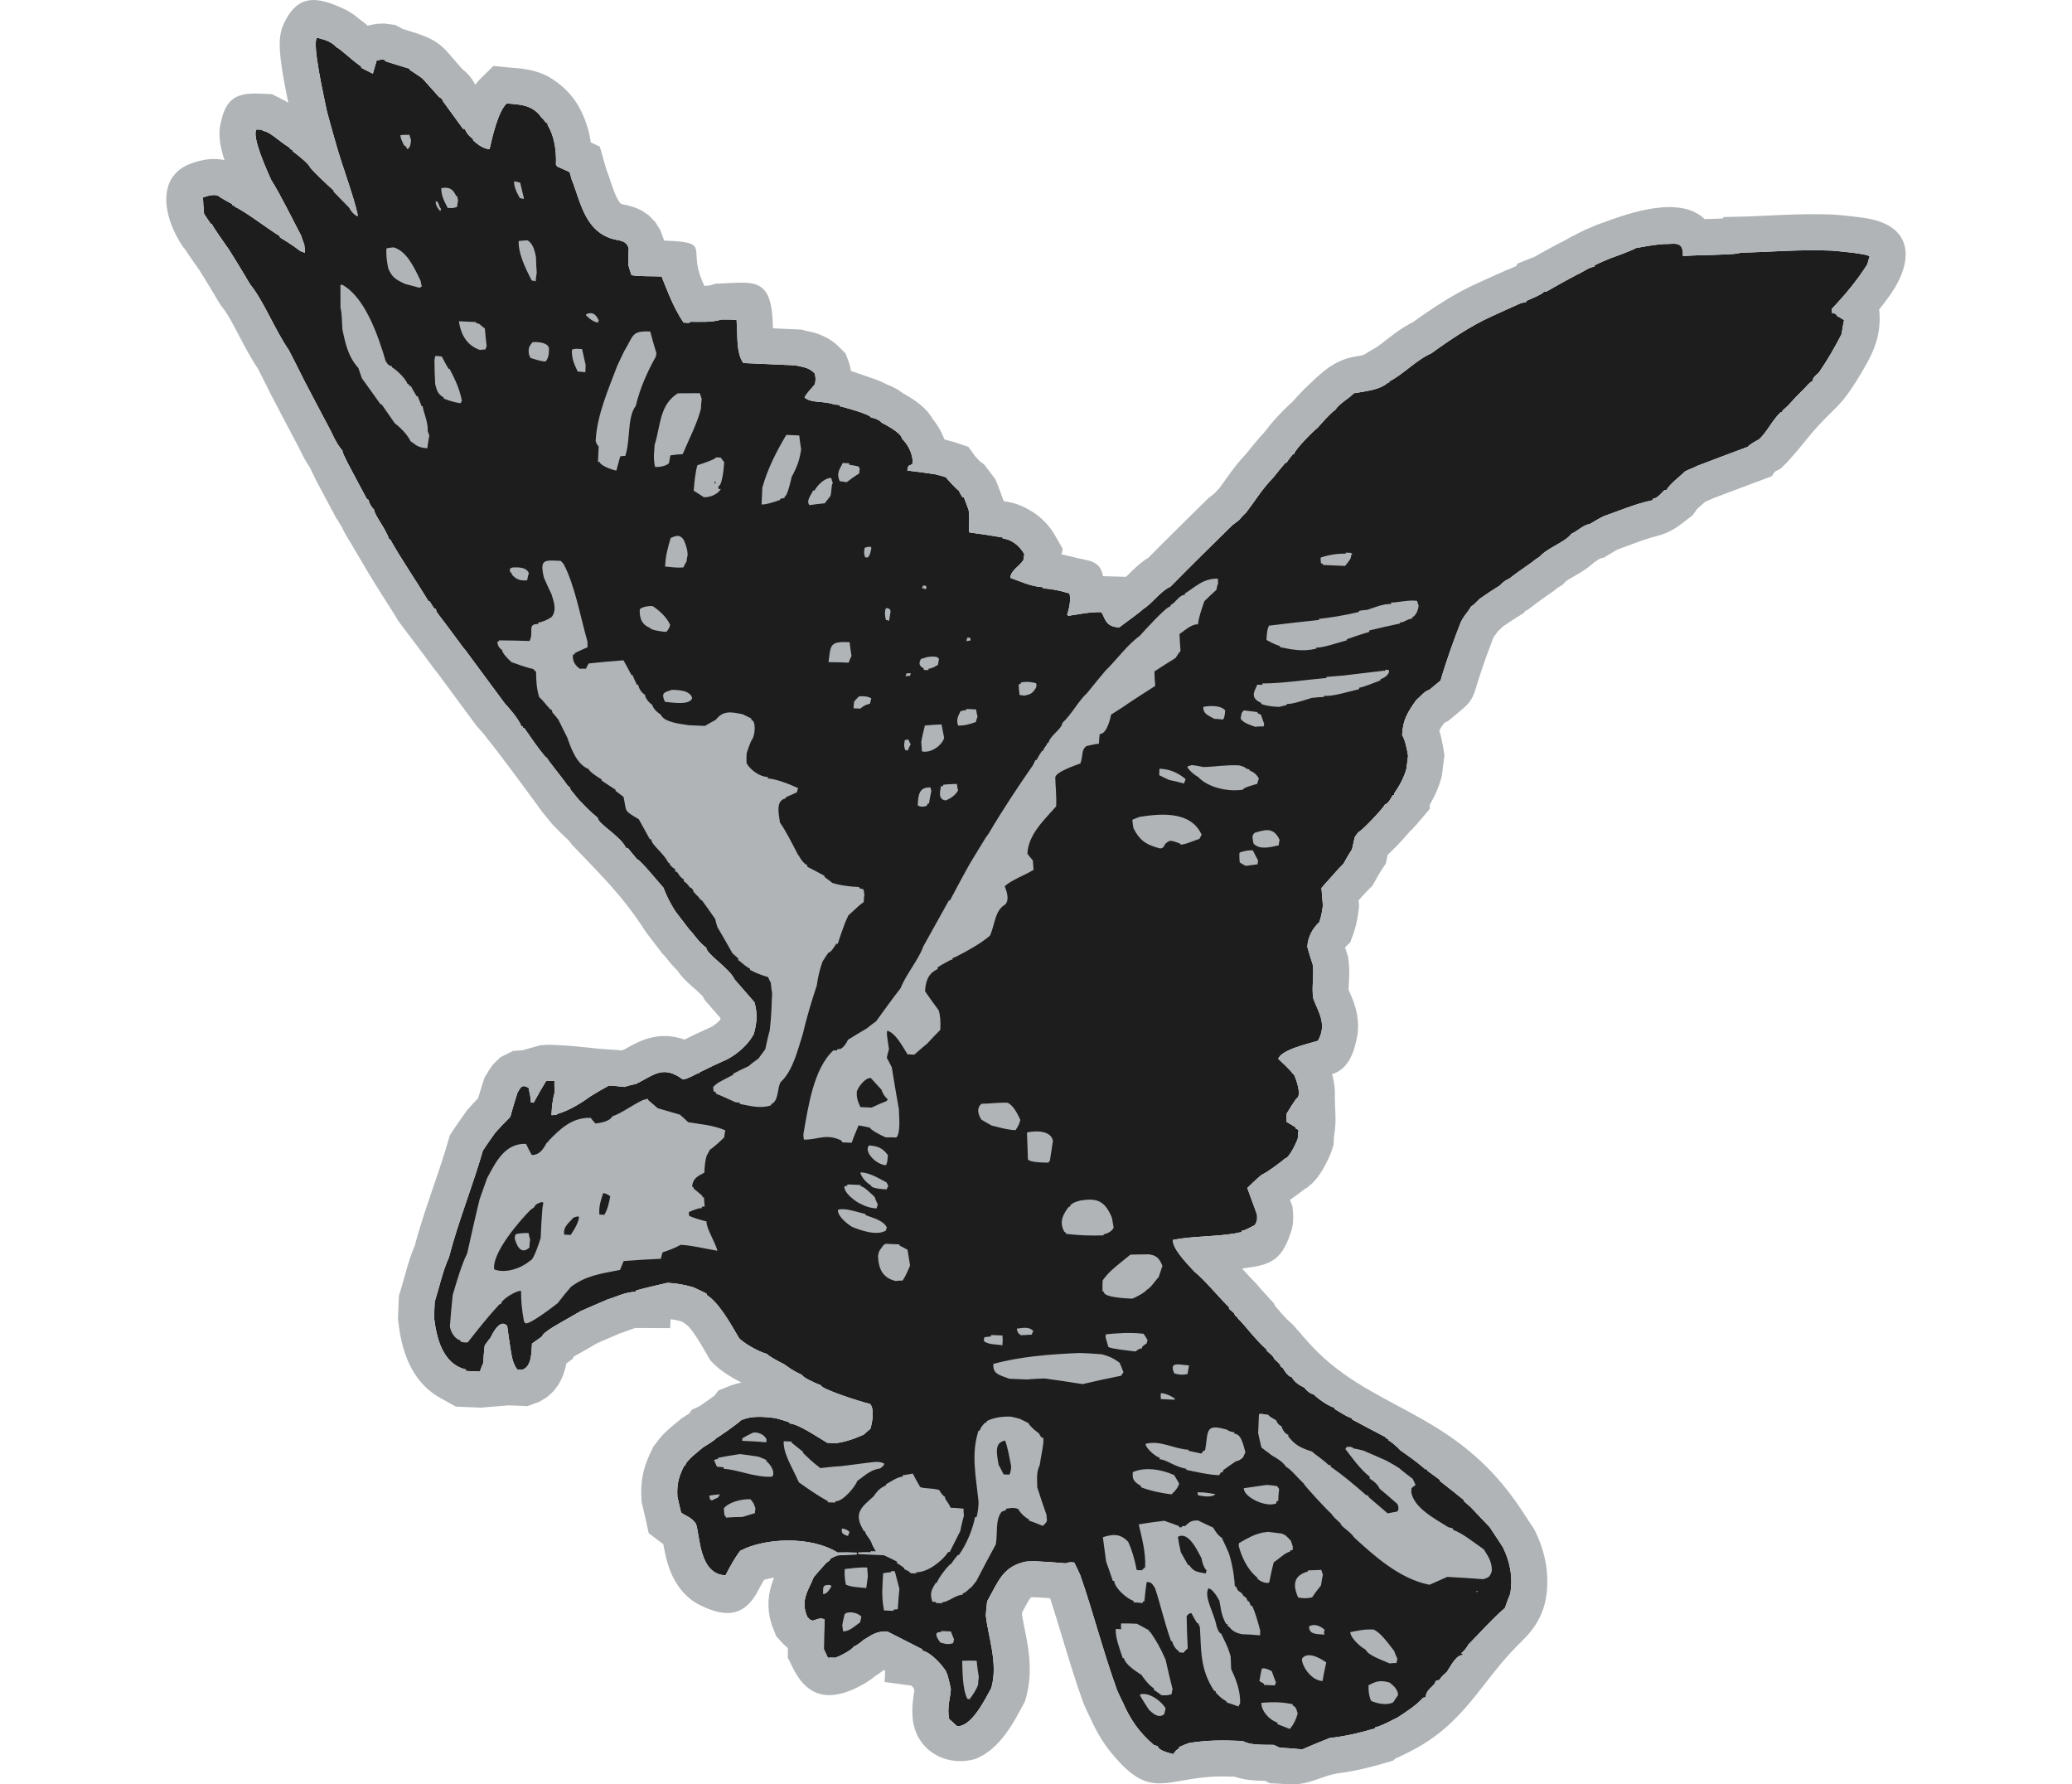
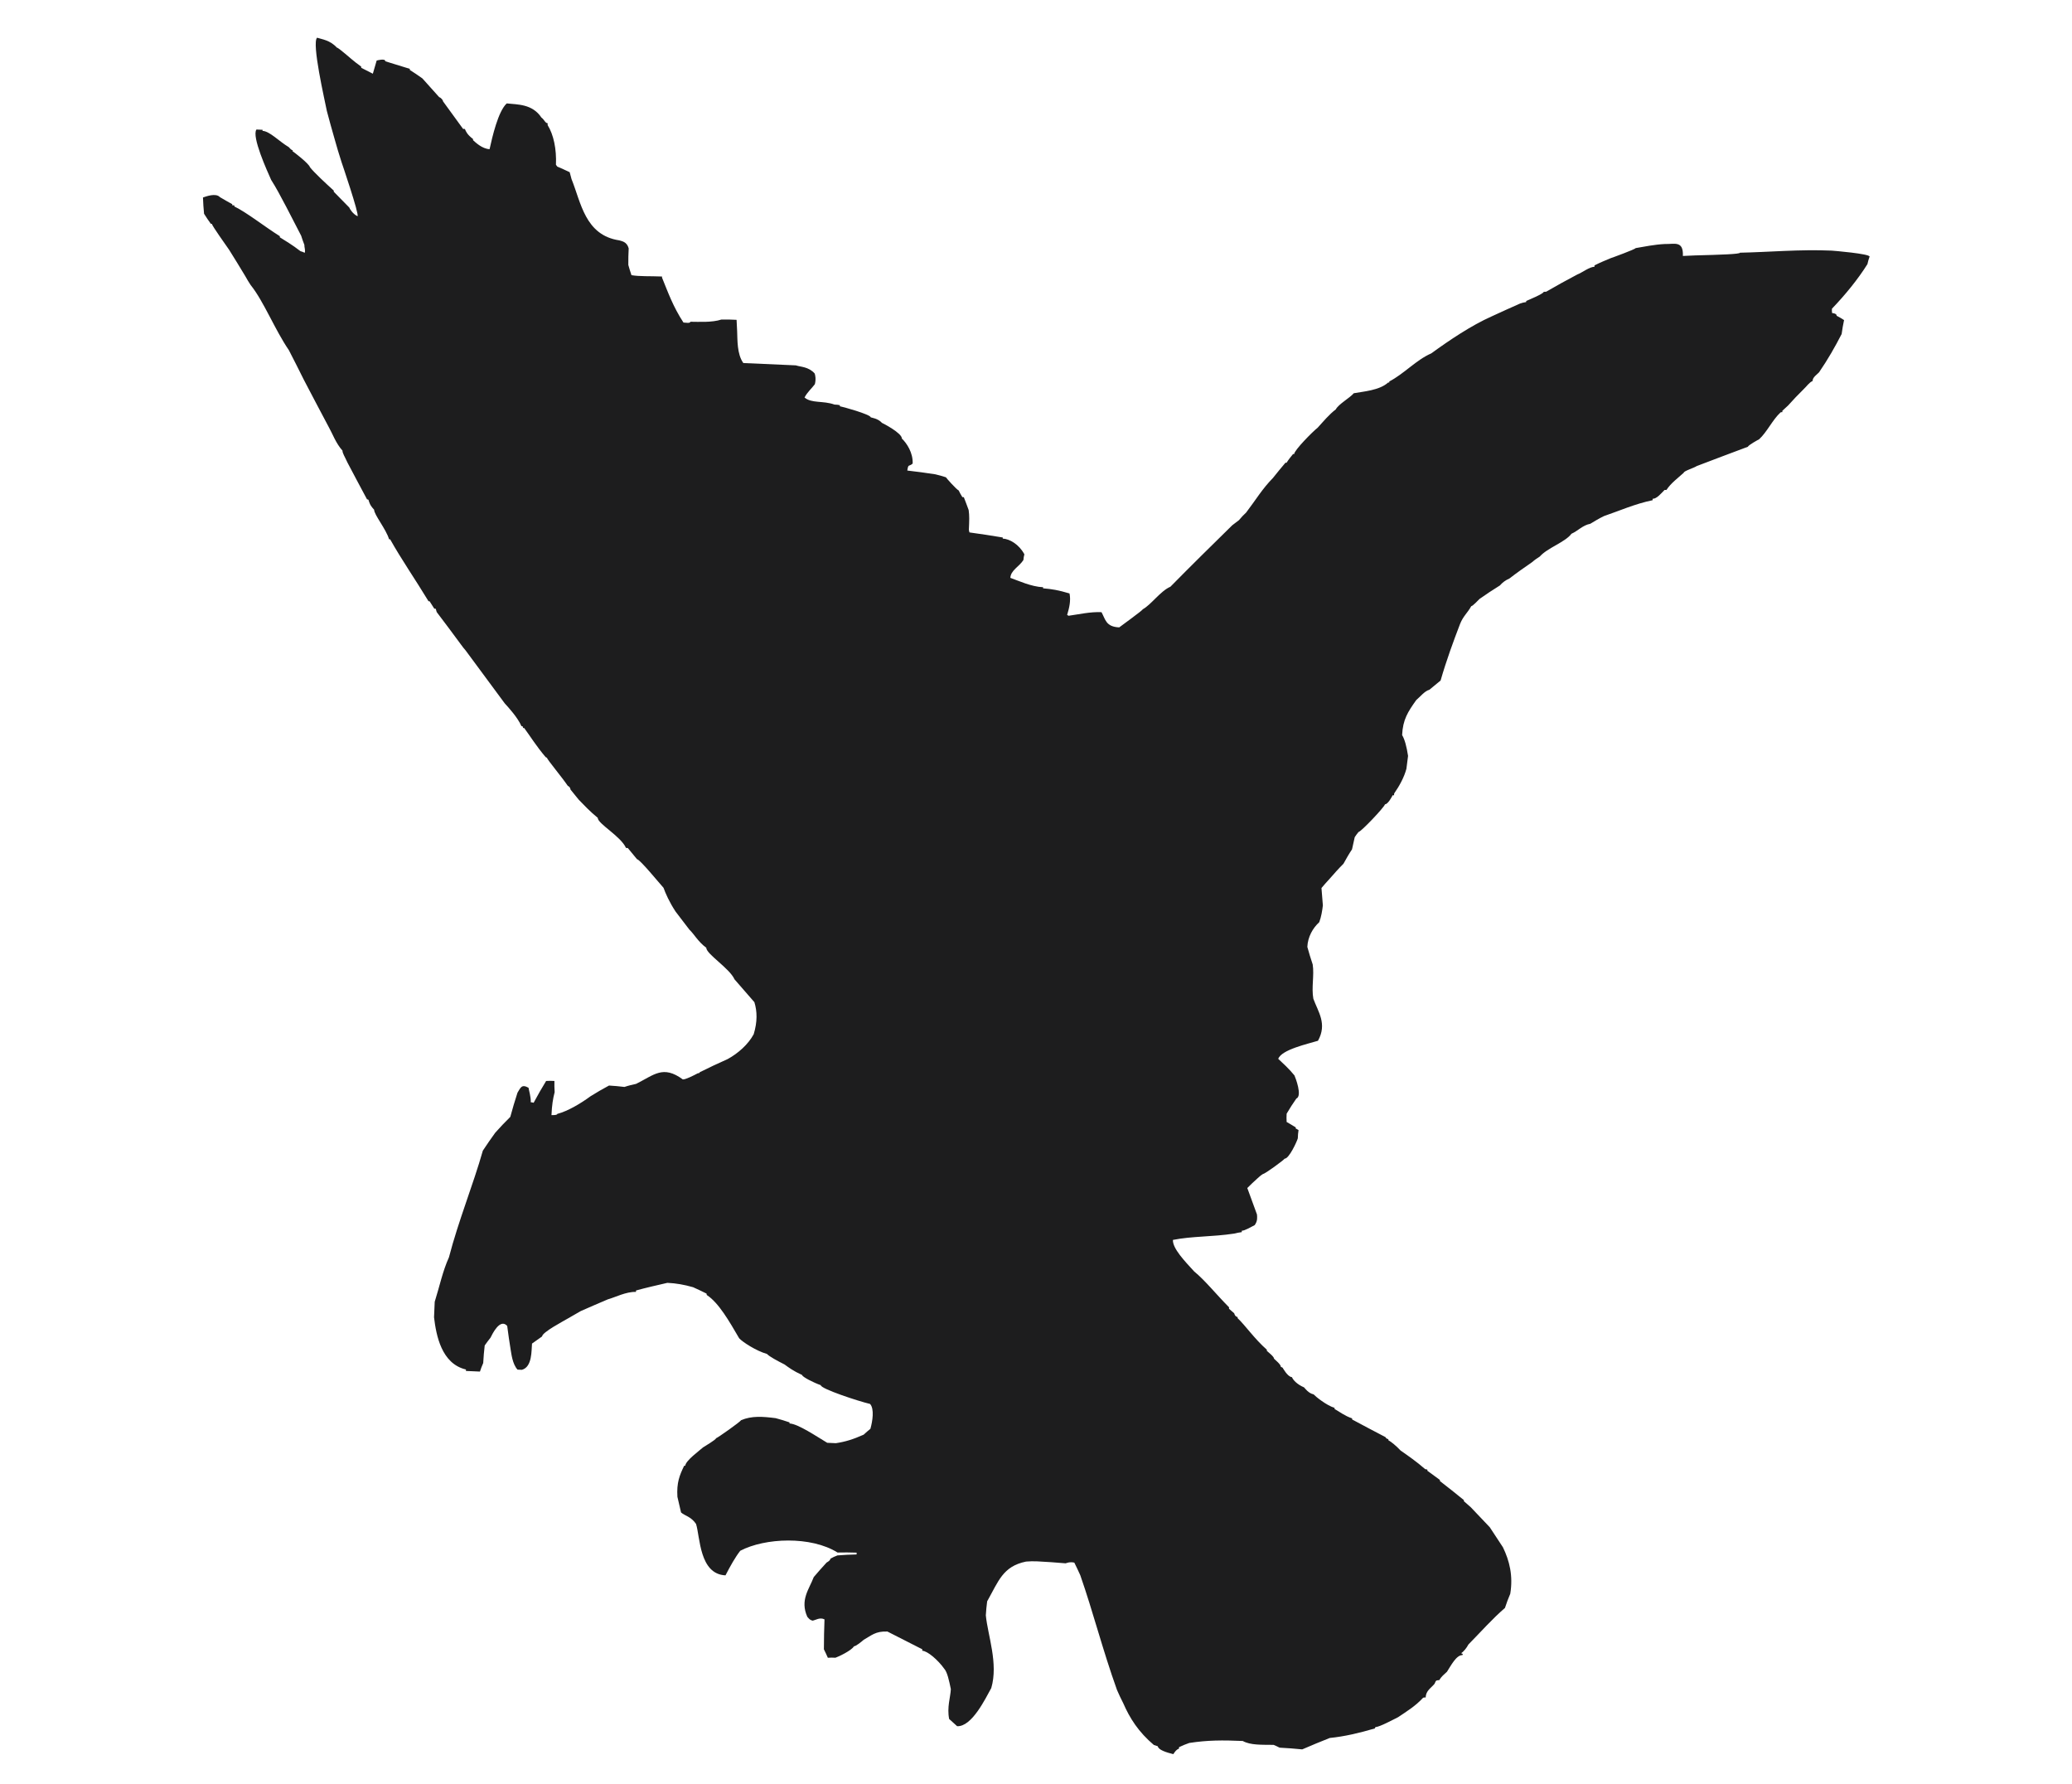
<svg xmlns="http://www.w3.org/2000/svg" xml:space="preserve" width="7.848in" height="6.757in" version="1.1" style="shape-rendering:geometricPrecision; text-rendering:geometricPrecision; image-rendering:optimizeQuality; fill-rule:evenodd; clip-rule:evenodd" viewBox="0 0 7847.73 8048.98">
  <defs>
    <style type="text/css">
   
    .fil0 {fill:#1D1D1E}
    .fil1 {fill:#B0B4B6}
   
  </style>
  </defs>
  <g id="Layer_x0020_1">
    <g id="_2008649667632">
-       <path class="fil0" d="M7684.92 1157.57c0.58,-12.99 -164.73,-26.79 -171.23,-27.08 -144.48,-6.38 -284.96,6.94 -413.57,9.4 -0.29,6.49 -86.61,9.19 -202.24,12.22 -19.56,0.76 -37.48,1.6 -55.41,2.44 3.15,-71.44 -39.99,-52.19 -80.58,-53.98 -50.54,2.65 -93.25,12.15 -132.57,18.54 -0.21,4.87 -107.67,44.05 -112.61,45.46 -24.86,10.29 -49.71,20.58 -73.01,32.57 -0.07,1.62 -0.15,3.25 -0.29,6.49 -21.11,-0.93 -56.49,26.79 -76.33,34.04 -48.3,25.52 -94.97,51.11 -141.72,78.33 -4.87,-0.21 -8.12,-0.36 -11.44,1.12 -0.36,8.12 -71.6,37.5 -78.23,40.46 -0.07,1.63 -0.15,3.25 -0.22,4.87 -9.81,1.19 -19.7,4.01 -27.95,6.9 -43.14,19.24 -86.28,38.48 -127.8,57.8 -92.92,41.45 -190.16,107.1 -272.5,166.9 -68,29.53 -122.81,92.18 -189.4,126.65 -0.07,1.62 -0.14,3.25 -0.21,4.87 -1.62,-0.07 -3.25,-0.15 -4.87,-0.22 -38.99,35.7 -112.41,40.59 -155.04,48.47 -18.86,21.94 -68.85,49.01 -81.29,72.86 -30.3,23.06 -56.08,54.46 -81.72,82.6 -21.9,16.93 -105.31,101.08 -106.1,118.94 -1.63,-0.07 -3.25,-0.14 -4.87,-0.21 -10.31,12.56 -20.63,25.12 -29.39,39.37 -1.63,-0.07 -3.25,-0.15 -4.87,-0.22 -18.86,21.94 -37.79,45.51 -56.73,69.07 -47.68,48.32 -77.57,99.05 -120.74,155.71 -11.87,10.86 -22.11,21.8 -32.42,34.35 -10.1,7.69 -20.2,15.37 -30.3,23.06 -93.52,91.84 -187.04,183.69 -279,277.22 -44.77,19.17 -86.53,80.76 -124.87,101.85 -0.21,4.87 -102.68,78.43 -106.08,81.53 -60.06,-2.66 -61.88,-35.27 -79.93,-68.6 -51.95,-2.29 -102.92,10.1 -148.74,16.21 -3.17,-1.77 -4.72,-3.46 -6.35,-3.53 9.55,-32.11 17.48,-64.29 10.79,-97.12 -51.38,-15.28 -78.83,-19.74 -119.35,-23.16 0.07,-1.62 0.14,-3.25 0.21,-4.87 -53.57,-2.37 -110.94,-29.3 -147.78,-42.31 1.51,-34.09 39.63,-50.3 58.85,-80.36 0.43,-9.74 2.41,-17.78 4.39,-25.83 -24.04,-44.98 -66.87,-69.65 -97.72,-71.01 0.07,-1.63 0.15,-3.25 0.22,-4.87 -50.05,-8.71 -100.15,-15.81 -150.27,-22.89 -1.41,-4.95 -2.82,-9.88 -2.68,-13.13 1.87,-42.21 2.72,-61.69 -1,-87.89 -7.26,-19.84 -14.52,-39.68 -21.84,-57.9 -3.25,-0.14 -4.87,-0.21 -6.5,-0.29 -6.06,-10.03 -12.13,-20.05 -16.56,-30.01 -11.15,-5.37 -57.64,-57.85 -57.56,-59.47 -16.02,-5.59 -32.11,-9.55 -48.21,-13.51 -42,-6.74 -84.06,-11.85 -126.13,-16.96 4.68,-32.32 7.21,-15.95 24.16,-31.46 2.15,-48.71 -26.83,-92.28 -48.7,-112.76 1.08,-24.35 -84.8,-68.81 -89.6,-70.65 -18.62,-20.35 -46.14,-23.18 -50.94,-25.02 0.57,-12.98 -132.82,-49.78 -139.31,-50.07 0.07,-1.63 0.15,-3.25 0.21,-4.87 -8.04,-1.98 -16.16,-2.34 -24.28,-2.7 -51.23,-18.52 -103.9,-4.58 -135.22,-32 12.44,-23.85 31.01,-39.29 46.55,-59.76 5.88,-22.51 1.87,-42.21 -1.1,-48.84 -27.93,-30.51 -62.17,-28.77 -84.61,-36.27 -79.55,-3.51 -159.1,-7.03 -237.03,-10.47 -29.13,-40.32 -26.19,-106.89 -27.86,-142.74 -0.83,-17.93 -1.67,-35.86 -2.58,-52.17 -22.73,-1 -45.46,-2 -68.26,-1.39 -42.93,14.38 -104.54,10.03 -140.33,10.07 -0.35,8.12 -21.32,3.94 -31.06,3.51 -47.24,-72.03 -70.35,-138.12 -96.78,-202.72 0.07,-1.63 0.14,-3.25 0.21,-4.87 -51.95,-2.29 -102.49,0.36 -138,-6.09 -5.78,-16.52 -10,-31.35 -14.23,-46.17 -0.48,-26.05 0.6,-50.4 1.67,-74.75 -8.38,-31.28 -32.73,-32.35 -42.32,-36.03 -155.14,-23.11 -172.97,-171.92 -215.54,-276.28 -2.74,-11.5 -5.56,-21.39 -8.38,-31.27 -19.12,-8.97 -38.25,-17.96 -55.82,-25.24 -3.11,-3.39 -4.58,-6.71 -6.14,-8.41 3.08,-69.81 -10.29,-135.46 -37.65,-178.96 0.14,-3.25 0.29,-6.49 0.35,-8.11 -11.36,-0.5 -15.51,-16.95 -28.15,-25.65 -41.18,-62 -108.03,-58.45 -156.59,-63.84 -38.98,35.69 -65.25,151.64 -77.42,206.42 -34.09,-1.51 -65.27,-32.16 -74.65,-40.71 0.07,-1.62 0.14,-3.25 0.21,-4.87 -26.74,-20.7 -31.11,-32.28 -37.03,-45.55 -3.25,-0.15 -6.49,-0.29 -8.12,-0.36 -30.68,-42.02 -61.36,-84.04 -90.48,-124.36 0.21,-4.87 -9.02,-16.66 -17.07,-18.65 -26.38,-28.81 -51.14,-57.56 -75.97,-84.68 -18.91,-13.85 -37.89,-26.07 -56.87,-38.29 0.07,-1.63 0.15,-3.25 0.21,-4.87 -36.91,-11.39 -73.82,-22.78 -110.73,-34.16 0.64,-14.61 -38.89,-3.35 -38.89,-3.35 -5.73,19.27 -11.46,38.54 -17.26,59.42 -17.5,-8.9 -35,-17.81 -52.5,-26.72 0.07,-1.62 0.14,-3.25 0.21,-4.87 -9.46,-6.93 -17.29,-13.78 -25.18,-19.01 -20.47,-15.55 -76.76,-66.82 -84.87,-67.19 -31.04,-33.9 -66.68,-37.1 -89.12,-44.6 -25.42,23.28 34.69,282.94 43.97,330.52 11.2,41.16 22.32,83.94 35.07,126.8 9.86,34.59 19.72,69.19 31.2,103.85 0,0 80.67,236.17 72.19,243.93 -20.75,-9.05 -35.91,-34.12 -37.31,-39.06 -23.35,-23.81 -46.7,-47.61 -70.05,-71.42 0.07,-1.62 0.15,-3.25 0.22,-4.87 -35.98,-32.5 -87.55,-80.32 -107.58,-105.6 -4.15,-16.45 -76.53,-71.7 -78.16,-71.77 0.07,-1.62 0.14,-3.25 0.21,-4.87 -6.49,-0.29 -15.73,-12.09 -17.29,-13.78 -44.38,-26.35 -86.28,-72.12 -118.74,-73.56 0.07,-1.63 0.14,-3.25 0.21,-4.87 -9.74,-0.43 -19.48,-0.86 -27.6,-1.22 -22.54,31.53 48.65,187.58 66.42,227.4 38.07,58.61 99.26,183.31 135.29,251.59 4.3,13.2 8.59,26.41 14.44,41.31 -0.5,11.36 5.49,23.02 1.67,35.86 -6.35,-3.53 -12.78,-5.44 -19.19,-7.36 -37.75,-29.31 -71.05,-48.68 -93.21,-62.67 0.07,-1.63 0.14,-3.25 0.21,-4.87 -69.64,-43.74 -149.78,-107.46 -205.53,-134.32 0.07,-1.63 0.14,-3.25 0.21,-4.87 -3.25,-0.15 -6.49,-0.29 -9.74,-0.43 0.07,-1.63 0.14,-3.25 0.21,-4.87 -19.05,-10.6 -38.11,-21.2 -55.53,-31.73 -18.62,-20.35 -63.31,-2.8 -76.51,1.5 0.55,24.43 2.72,48.92 4.89,73.42 9.1,15.04 19.82,30.15 30.53,45.27 1.63,0.07 3.25,0.14 4.87,0.21 -0.35,8.12 65.58,98.86 77.78,117.29 24.33,38.49 48.59,78.6 72.84,118.7 7.54,13.35 15.08,26.7 24.25,40.11 58.61,72.53 108.29,199.97 172.46,293.89 22.49,43.29 44.91,88.19 67.33,133.11 37.5,71.6 75.01,143.2 114.07,216.49 13.61,23.37 31.01,71.31 60.49,103.52 -0.5,11.36 10.22,26.48 22.06,53.02 28.48,54.94 58.59,109.94 88.62,166.58 1.62,0.07 3.25,0.14 6.42,1.91 4.3,13.2 5.49,23.02 25.66,45.05 -0.93,21.1 54.65,88.62 67.33,133.1 1.62,0.07 3.25,0.14 4.87,0.21 48.22,86.71 115.5,184.03 173.11,279.29 1.62,0.07 3.25,0.14 4.87,0.21 6.07,10.03 13.68,21.75 21.3,33.47 1.63,0.07 3.25,0.15 6.5,0.29 1.41,4.94 2.82,9.88 4.22,14.82 36.89,48.8 73.77,97.6 110.59,148.02 6.14,8.41 12.27,16.81 20.03,25.28 58.32,79.02 116.64,158.05 176.52,238.77 17.07,18.65 58.97,64.41 75.18,102.54 1.63,0.07 3.25,0.14 6.42,1.91 -0.07,1.63 -0.14,3.25 1.34,6.57 1.62,0.07 3.25,0.15 4.87,0.21 26.09,35.31 54.94,82.13 96.69,131.15 1.62,0.07 3.17,1.77 6.35,3.53 -0.29,6.49 67.71,87.57 93.65,126.13 11.15,5.37 10.86,11.87 12.27,16.8 12.34,15.19 24.68,30.37 37.03,45.56 23.34,23.8 49.72,52.62 85.85,81.86 -1.15,25.98 103.71,82.66 127.39,135.76 1.62,0.07 4.87,0.21 8.11,0.35 13.9,16.88 27.79,33.76 41.69,50.64 12.99,0.57 100.94,108.56 119.56,128.9 8.67,24.78 26.43,64.61 53.86,106.48 19.96,26.9 41.54,53.88 63.05,82.48 20.31,18.79 39.84,55.44 76.11,81.44 -1.22,27.59 104.9,92.46 127.1,142.24 29.41,33.83 58.83,67.66 89.79,103.19 12.82,41.23 13.99,88.45 -3.13,144.63 -24.8,46.08 -70.5,86.35 -117.18,111.94 -43.14,19.24 -84.66,38.56 -126.25,59.49 -0.07,1.63 -1.84,4.8 -8.33,4.51 -19.98,10.51 -54.94,28.48 -67.92,27.91 -89.81,-65.77 -129.23,-20.34 -210.72,19.98 -18.07,4.08 -36.15,8.16 -52.66,13.94 -24.28,-2.7 -46.94,-5.33 -69.67,-6.33 -28.32,15.02 -56.7,31.66 -83.47,48.37 -43.71,32.22 -102.18,67.06 -149.9,79.59 -0.29,6.49 -24.64,5.41 -26.26,5.35 2.01,-45.46 6.47,-72.91 14.32,-103.47 -0.83,-17.93 -1.74,-34.24 -1.02,-50.47 -12.98,-0.57 -25.97,-1.14 -37.41,-0.02 -19.29,31.68 -38.66,64.98 -56.39,98.36 -4.8,-1.84 -9.67,-2.05 -12.92,-2.2 1.07,-24.35 -8.93,-55.7 -10.13,-65.51 -31.75,-17.67 -35.78,0.05 -49.78,22.21 -11.32,35.28 -22.7,72.19 -32.47,109.17 -23.81,23.35 -45.98,46.77 -68.24,71.81 -19.08,26.82 -38.15,53.63 -55.61,80.5 -44.29,155.83 -109.9,315.6 -153,481.23 -28.84,63.79 -41.45,128.3 -64.15,200.5 -1,22.73 -2.01,45.46 -3.08,69.81 9.48,80.12 33.03,209.66 144.12,235.71 -0.07,1.63 -0.14,3.25 -0.28,6.5 21.1,0.93 42.21,1.86 63.31,2.79 3.82,-12.84 9.26,-25.61 14.71,-38.39 1.22,-27.6 3.99,-53.5 6.76,-79.41 8.69,-12.63 17.31,-23.64 25.93,-34.64 8.9,-17.5 42.97,-89.2 75.56,-53.6 4.91,36.01 9.76,73.63 16.23,111.33 2.68,13.13 7.09,60.5 30.37,85.92 6.49,0.29 12.98,0.58 19.48,0.86 47.73,-12.53 42.98,-89.2 45.89,-118.35 15.11,-10.71 30.23,-21.44 45.34,-32.16 0.86,-19.48 99.08,-70.45 119.13,-82.58 18.36,-10.57 36.72,-21.15 55.08,-31.73 39.82,-17.76 81.27,-35.45 122.71,-53.14 31.28,-8.38 82.89,-35.38 126.73,-33.45 0.14,-3.25 0.21,-4.87 0.29,-6.49 46.1,-12.61 93.75,-23.52 141.4,-34.43 38.96,1.72 76.09,8.24 116.25,19.77 19.12,8.97 39.87,18.03 60.55,28.7 -0.07,1.63 -0.15,3.25 1.33,6.57 53.77,34.91 102.06,120 145.92,195.13 15.52,16.95 77.19,57.08 125.39,70.6 10.86,11.87 47.42,31.37 79.24,47.42 18.91,13.85 39.37,29.39 79.24,47.42 -0.36,8.12 52.14,34.83 84.18,46 -0.72,16.24 170.84,72.61 222.36,84.64 20.18,22.04 11.18,78.57 1.55,112.31 -10.1,7.69 -20.27,17 -30.44,26.31 -46.46,20.72 -82.75,32.13 -125.32,38.39 -12.98,-0.58 -25.97,-1.14 -38.96,-1.72 -47.56,-28.12 -131.23,-85.5 -170.2,-87.22 0.07,-1.63 0.14,-3.25 0.21,-4.87 -20.82,-7.42 -41.71,-13.22 -62.6,-19.03 -58.22,-7.45 -108.48,-11.3 -156.56,9.36 -1.91,6.42 -106.01,79.91 -112.57,81.24 -0.28,6.5 -52.05,36.74 -58.75,41.33 -15.26,13.97 -79.1,59.95 -80.1,82.68 -1.62,-0.07 -3.25,-0.15 -4.87,-0.21 -21.49,44.59 -34.29,76.56 -30.59,140.17 5.49,23.01 10.98,46.02 16.4,70.67 17.21,15.4 44.74,18.24 67.66,51.79 18.6,57.75 14.39,226.73 132.91,231.97 21.34,-41.35 44.31,-82.63 66.7,-110.92 111.56,-58.52 318.53,-67.27 438.84,7.98 27.67,-0.4 56.96,-0.74 86.19,0.56 -0.07,1.62 -0.21,4.87 -0.36,8.12 -29.29,0.33 -58.66,2.29 -86.4,4.32 -11.58,4.37 -21.54,8.81 -31.56,14.87 -0.29,6.5 -8.69,12.64 -17.03,17.15 -20.49,21.86 -39.34,43.81 -58.2,65.75 -20.3,54.41 -63.1,102.94 -29.06,179.27 9.31,10.17 10.79,13.49 23.64,17.31 14.75,-2.6 33.25,-16.43 53.93,-5.76 -1.93,43.84 -2.32,89.36 -2.7,134.89 5.99,11.65 11.91,24.92 17.83,38.2 11.44,-1.12 22.8,-0.62 34.16,-0.12 13.2,-4.3 73.01,-32.57 83.61,-51.62 8.12,0.36 35.1,-21.22 43.57,-28.98 35.02,-19.6 53.81,-39.92 107.39,-37.55 52.5,26.72 105,53.43 157.5,80.15 -0.07,1.62 -0.15,3.25 -0.29,6.49 24.35,1.08 71.33,42.19 98.91,80.82 13.97,15.25 22.06,53.02 30.08,92.42 -1.58,35.72 -18.27,82.15 -7.58,134.67 10.94,10.25 23.5,20.56 35.98,32.5 66.56,2.94 127.49,-124.51 153.99,-172.13 32.55,-110.8 -15.59,-236.55 -24.56,-328.04 0.94,-21.11 3.49,-42.14 6.04,-63.17 51.16,-90.46 70.41,-157.93 175.46,-179.32 14.68,-0.98 30.99,-1.89 47.22,-1.17 43.84,1.93 87.6,5.49 131.36,9.05 9.88,-2.82 18.22,-7.33 39.18,-3.15 8.95,18.28 17.9,36.57 26.78,56.48 57.78,165.22 100.65,336.28 165.83,518.08 8.88,19.92 17.76,39.83 28.26,59.81 29.53,68 69.09,129.92 138.09,188.27 4.8,1.84 11.22,3.75 17.65,5.66 2.53,16.38 37.81,27.69 70,35.62 8.69,-12.63 13.92,-20.53 25.5,-24.9 0.14,-3.25 0.21,-4.87 0.29,-6.5 14.97,-7.47 29.87,-13.32 46.39,-19.09 81.89,-12.66 150.22,-12.89 241.14,-8.88 34.93,19.43 85.47,16.78 139.12,17.53 7.97,3.61 17.57,7.28 27.09,12.58 34.1,1.51 68.12,4.63 102.14,7.76 41.45,-17.69 82.89,-35.38 124.27,-51.44 66.99,-6.81 131.09,-21.87 203.6,-43.07 0.15,-3.25 1.84,-4.8 3.53,-6.35 16.24,0.72 82.89,-35.38 101.18,-44.34 38.56,-25.95 78.67,-50.21 112.85,-87.73 3.32,-1.48 6.57,-1.34 11.44,-1.12 1.36,-30.85 22.97,-41.28 40.13,-61.66 7.36,-19.19 8.76,-14.25 21.89,-16.93 7.14,-14.32 22.33,-26.66 34.19,-37.52 17.45,-26.88 42.4,-76.21 70,-74.99 0.07,-1.63 0.15,-3.25 1.84,-4.8 -3.17,-1.77 -6.35,-3.53 -7.97,-3.61 11.72,-7.62 25.5,-24.9 32.63,-39.22 59.62,-60.81 109.27,-117.17 165.07,-165.14 7.5,-22.44 14.92,-43.26 23.97,-64.01 13.32,-80.74 -3.22,-148.16 -33.03,-209.67 -19.82,-30.15 -39.63,-60.31 -59.45,-90.46 -29.55,-30.58 -57.49,-61.1 -85.49,-89.99 -10.94,-10.24 -21.94,-18.86 -31.33,-27.41 0.07,-1.63 0.15,-3.25 0.21,-4.87 -36.12,-29.25 -72.24,-58.49 -108.43,-86.12 0.07,-1.62 0.14,-3.25 0.21,-4.87 -18.91,-13.85 -37.82,-27.69 -56.73,-41.54 0.07,-1.63 0.14,-3.25 0.21,-4.87 -3.17,-1.77 -6.42,-1.91 -9.67,-2.05 -39.15,-34.26 -77.04,-60.33 -111.75,-84.63 -18.63,-20.35 -42.19,-39.28 -54.88,-46.35 0.07,-1.62 0.14,-3.25 0.21,-4.87 -8.12,-0.36 -12.7,-7.07 -12.63,-8.69 -50.88,-26.64 -101.75,-53.29 -151.01,-79.86 0.07,-1.63 0.15,-3.25 0.21,-4.87 -33.66,-11.24 -57.23,-30.18 -79.45,-42.54 0.07,-1.63 0.15,-3.25 0.21,-4.87 -36.91,-11.39 -85.58,-50.95 -94.9,-61.12 -22.58,-4.26 -39.44,-27.77 -42.54,-31.16 -33.52,-14.49 -50.51,-34.76 -54.88,-46.34 -19.48,-0.86 -42.04,-42.52 -42.04,-42.52 -3.17,-1.77 -6.35,-3.53 -7.97,-3.61 0.5,-11.36 -26.24,-32.06 -30.89,-37.15 0.43,-9.74 -27.93,-30.51 -32.59,-35.6 0.07,-1.62 0.15,-3.25 0.21,-4.87 -56.36,-49.66 -96.06,-108.34 -131.98,-142.46 0.07,-1.63 0.15,-3.25 0.22,-4.87 -11.3,-2.12 -14.11,-12.01 -15.52,-16.95 -7.83,-6.85 -15.66,-13.7 -23.49,-20.55 0.14,-3.25 0.21,-4.87 0.28,-6.5 -57.63,-57.84 -108.48,-121.9 -157.16,-161.46 -41.9,-45.77 -97.9,-103.55 -96.18,-142.51 86.97,-17.31 176.26,-13.36 276.15,-28.48 11.51,-2.74 23.02,-5.49 34.45,-6.61 0.14,-3.25 0.21,-4.87 0.29,-6.49 12.98,0.57 39.75,-16.14 58.04,-25.09 13.85,-18.91 11.32,-35.29 10.27,-48.35 -14.52,-39.68 -29.03,-79.36 -43.54,-119.04 13.63,-14.04 28.88,-28.01 44.14,-41.98 8.47,-7.76 16.95,-15.51 26.98,-21.58 8.12,0.35 93.85,-62.55 97.38,-68.91 19.48,0.86 55.47,-77.25 59.36,-91.72 0.58,-12.99 1.14,-25.97 3.27,-37.27 -4.72,-3.46 -9.52,-5.3 -12.7,-7.07 0.07,-1.62 0.15,-3.25 0.21,-4.87 -14.25,-8.77 -28.5,-17.53 -41.21,-24.59 -1.05,-13.06 -0.48,-26.05 0.03,-37.41 14.06,-23.78 28.05,-45.94 43.67,-68.02 28.17,-11.77 -3.96,-94.52 -8.41,-104.48 -24.68,-30.37 -51.28,-54.32 -73.15,-74.8 14.85,-41.63 133.1,-67.32 179.28,-81.55 42.4,-76.21 0.86,-130.09 -20.91,-189.61 -9.14,-50.83 4.66,-105.53 -2.93,-154.66 -8.59,-26.4 -17.19,-52.81 -24.16,-79.14 2.01,-45.46 24.9,-85.11 53.72,-111.49 9.19,-23.99 13.73,-53.07 16.35,-75.73 -2.09,-26.11 -4.2,-52.23 -6.3,-78.36 12.01,-14.11 24.02,-28.22 35.95,-40.7 20.56,-23.49 41.12,-46.98 63.22,-68.78 12.37,-22.23 24.74,-44.46 38.66,-64.98 4.1,-19.34 8.14,-37.06 12.17,-54.77 5.23,-7.9 10.46,-15.81 17.31,-23.64 9.74,0.44 115.48,-110.39 119.37,-124.86 12.98,0.58 32.49,-35.97 34.33,-40.77 1.62,0.07 3.25,0.14 6.49,0.28 0.14,-3.25 0.29,-6.49 0.36,-8.12 24.3,-34.71 45.58,-74.43 55.34,-111.42 2.48,-19.41 4.97,-38.82 7.45,-58.23 -6.32,-40.94 -14.63,-73.84 -26.76,-93.9 3.09,-69.8 25.77,-104.59 63.92,-158.21 16.88,-13.89 37.58,-40.64 58.97,-46.2 16.88,-13.89 33.76,-27.79 50.64,-41.68 26.88,-93.16 58.28,-177.99 87.69,-254.76 14.64,-36.77 33.07,-48.97 50.74,-80.72 6.49,0.28 32.14,-27.86 37.22,-32.52 30.22,-21.44 60.38,-41.25 92.16,-61 10.31,-12.56 27.12,-24.83 42.02,-30.68 33.68,-26.17 68.93,-50.64 104.16,-75.11 10.17,-9.31 21.89,-16.93 33.62,-24.54 34.26,-39.15 115.1,-64.86 142.8,-102.68 29.87,-13.32 50.49,-38.43 84.94,-45.05 20.06,-12.13 40.11,-24.26 61.72,-34.69 67.71,-23.04 140.72,-55.6 219.51,-71.64 0.14,-3.25 0.21,-4.87 0.28,-6.5 17.86,0.79 38.49,-24.33 53.81,-39.91 1.63,0.07 4.87,0.21 8.12,0.35 20.91,-31.61 51.14,-53.04 78.26,-77.87 0.36,-8.12 48.16,-22.27 58.26,-29.96 76.11,-29.17 153.85,-58.28 231.58,-87.38 0.29,-6.49 46.96,-32.08 50.28,-33.57 35.6,-32.59 60.83,-88.4 96.43,-120.99 1.69,-1.55 4.95,-1.41 8.19,-1.26 0.14,-3.25 0.21,-4.87 0.29,-6.49 8.47,-7.76 16.95,-15.52 25.42,-23.28 22.25,-25.04 46.12,-50.02 69.93,-73.36 13.56,-12.41 25.79,-31.39 40.68,-37.24 0.79,-17.86 19.15,-28.44 29.39,-39.37 39.99,-58.42 71.72,-113.95 101.97,-172.8 2.56,-21.03 6.73,-42 10.91,-62.96 -11.08,-6.99 -22.15,-13.99 -33.3,-19.36 0.5,-11.36 -20.61,-12.3 -20.61,-12.3 -1.33,-6.57 -1.05,-13.06 -0.76,-19.55 59.69,-62.43 116.42,-131.5 160.16,-201.14 2.12,-11.29 5.87,-22.51 9.62,-33.73z" />
-       <path class="fil1" d="M5078.43 5544.72l4.48 -24.96 1.45 -21.36 -0.21 -16.58 -0.74 -11.12 -2.36 -28.16 -11.17 -30.52 4.24 -2.88 9.86 -6.89 9.86 -7.01 9.72 -7.07 9.39 -6.95 9.03 -6.82 8.59 -6.63 5.19 -4.12 12.6 -7.21 23.68 -20.54 15.53 -17.1 11.34 -14.74 9.15 -13.3 7.93 -12.66 7.09 -12.19 6.34 -11.66 5.75 -11.15 5.19 -10.66 4.74 -10.19 4.37 -9.94 4.08 -9.86 4.06 -10.79 9.03 -28.03 1.14 -26.34 0.19 -3.83 0.17 -3.09 0.18 -2.51 0.13 -1.55 0.03 -0.29c14.07,-82.16 1.65,-119.99 4.11,-200.82l-1.41 -21.71 -2.56 -18.65 -3.17 -16.42 -3.51 -14.82 -2.26 -8.26c78.94,-23.28 103.78,-109.44 116.07,-187.22l1.48 -28.89 -1.27 -27.31 -3.49 -25.34 -5.04 -23.04 -5.97 -20.6 -6.31 -18.17 -6.23 -15.92 -5.8 -13.78 -5.13 -11.78 -3.39 -7.82 -0.02 -0.7 0.03 -5.76 0.17 -6.75 0.33 -7.93 0.46 -9.07 0.5 -10 0.53 -11.01 0.44 -12.09 0.24 -13.19 -0.11 -14.28 -0.6 -15.29 -1.31 -16.42 -3.57 -28.27 -7.97 -24.46 -1.52 -4.68 -3.04 -9.45 -0.88 -2.78 23.34 -22.27 15.4 -42.24 2.89 -8.63 2.53 -8.2 2.36 -8.24 2.09 -8.04 1.87 -7.68 1.68 -7.54 1.52 -7.28 1.39 -7.3 1.22 -6.88 1.06 -6.45 1.03 -6.59 0.88 -6.17 0.8 -5.82 0.72 -5.7 2.56 -21.11 -1.74 -21.22 -0.37 -4.6 5.68 -6.46 7.1 -8 6.97 -7.72 6.79 -7.42 6.54 -6.97 6.36 -6.59 23.28 -23.32 15.49 -27.9 4.31 -7.67 4.11 -7.26 4 -6.89 3.83 -6.46 3.61 -5.9 3.42 -5.39 21.35 -32.15 7.89 -37.08 0.52 -2.41 1.35 -1.21 11.45 -10.9 11.54 -11.36 11.75 -11.87 11.87 -12.28 11.75 -12.45 11.44 -12.39 10.98 -12.21 10.55 -12.08 8.97 -10.77 5.93 -4.42 18 -19.42 63.85 -75.05 0.63 -20.16 1.19 -2 5.43 -9.52 5.29 -9.72 5.25 -10.05 5.07 -10.31 4.85 -10.37 4.64 -10.57 4.48 -10.89 4.24 -11.17 3.99 -11.38 3.71 -11.73 5.98 -21.1 2.42 -19.21 0.94 -7.25 0.92 -7.27 0.94 -7.29 0.92 -7.29 0.92 -7.18 0.93 -7.27 3.95 -30.52 -5.09 -31.62 -1.56 -9.13 -1.66 -9.05 -1.77 -9.07 -1.93 -9.19 -2.07 -9.14 -2.26 -9.18 -2.47 -9.32 -2.7 -9.34 -1.88 -5.98 0.83 -1.75 1.69 -3.21 2.34 -4.08 3.14 -5.09 3.96 -6.1 4.77 -7.02 2.37 -3.41 3.68 -3.53 3.87 -3.79 11.3 -4.25 27.02 -22.34 6.24 -5.13 6.34 -5.22c44.2,-36.33 69.55,-54.6 86.89,-114.59l2.36 -7.94 2.39 -8 2.44 -8 2.44 -7.9 2.45 -7.82 2.48 -7.83 2.52 -7.86 2.55 -7.86 2.52 -7.65 2.54 -7.66 2.59 -7.7 2.61 -7.69 2.61 -7.62 2.6 -7.52 2.69 -7.68 2.67 -7.62 2.62 -7.39 2.63 -7.35 2.72 -7.51 2.7 -7.46 2.68 -7.31 2.68 -7.31 2.74 -7.38 2.73 -7.38 2.68 -7.14 2.7 -7.19 2.76 -7.3 2.7 -7.15 5.38 -14.1 1.81 -4.7 0.49 -1.15 0.05 -0.11 0.15 -0.25 0.45 -0.66 1 -1.44 1.85 -2.5 2.54 -3.42 3.21 -4.24 4.13 -5.5 4.84 -6.6 1.42 -2.03 1.24 -1.06 10.31 -9.62 8.11 -8.02 2.55 -2.58 4.12 -2.86 5.14 -3.53 5.17 -3.53 5.14 -3.47 5.06 -3.39 10.59 -7 5.18 -3.37 5.22 -3.39 5.38 -3.45 5.43 -3.47 5.32 -3.36 5.39 -3.39 25.81 -16.04 9.73 -11.01 9.84 -4.28 21.77 -16.86 5.53 -4.21 5.59 -4.22 5.78 -4.3 5.86 -4.32 5.83 -4.24 5.96 -4.3 6.12 -4.38 6.2 -4.42 6.15 -4.35 6.2 -4.36 12.81 -8.95 6.41 -4.46 6.5 -4.52 14.41 -9.99 8.56 -7.57 1.3 -0.94 1.99 -1.37 2.62 -1.77 3.16 -2.08 19.56 -12.66 14.66 -15.22 0.62 -0.48 3.69 -2.55 5.65 -3.61 7.31 -4.43 8.78 -5.13 10.24 -5.87 11.4 -6.6 12.37 -7.32 13.39 -8.32 14.5 -9.63 15.54 -11.38 16.62 -13.76 4.5 -4.38 0.16 -0.09 8.73 -5.51 7.21 -4.8 5.73 -3.88 4.59 -3.15 1.77 -1.18 18.03 -4.13 29.61 -17.93 6.89 -4.13 6.5 -3.85 6.2 -3.59 5.83 -3.3 5.42 -2.94 2.86 -1.5 3.47 -1.22 7.09 -2.52 7.03 -2.53 6.99 -2.55 6.87 -2.52 6.77 -2.51 6.83 -2.52 6.69 -2.5 6.56 -2.44 6.51 -2.43 6.51 -2.4 6.5 -2.4 6.35 -2.32 6.56 -2.38 12.3 -4.39 6.02 -2.09 6.06 -2.08 6 -2.01 6.03 -1.98 5.92 -1.9 5.7 -1.78 5.85 -1.77 5.79 -1.71 5.59 -1.59 5.51 -1.51 5.51 -1.43c78.36,-19.66 105.08,-46.85 170.44,-96.72l16.67 -24.15 0.27 -0.37 0.64 -0.79 1.1 -1.25 1.5 -1.61 1.89 -1.93 2.39 -2.31 3.02 -2.8 3.53 -3.2 3.94 -3.46 4.44 -3.85 5.07 -4.35 5.51 -4.76 5.78 -5.01 0.54 -0.48 0.41 -0.17 12.38 -5.14 17.88 -8.18 0.98 -0.57 1.8 -0.68 7.07 -2.72 7.13 -2.7 7.15 -2.74 7.05 -2.68 7.11 -2.7 7.24 -2.74 7.15 -2.72 14.15 -5.35 7.36 -2.78 7.21 -2.74 7.02 -2.64 7.17 -2.7 7.41 -2.78 7.25 -2.74 14.27 -5.36 7.35 -2.75 7.24 -2.73 14.39 -5.39 7.46 -2.8 7.25 -2.73 7.11 -2.66 7.25 -2.72 7.29 -2.72 7.27 -2.73 72.37 -27.04 12.95 -20.12 2.97 -1.63 22.78 -11.67 27.07 -26.35c83.75,-90.46 95.15,-119.53 175.13,-200.57l4.05 -4.1 3.96 -3.96 3.92 -3.9c55.66,-54.53 75.83,-75.42 118.54,-141.1l7.67 -11.99 7.5 -11.98 7.33 -11.93 7.14 -11.88 7.03 -11.86 6.89 -11.89 6.72 -11.8 6.56 -11.74 6.49 -11.76c40.43,-74.77 58.8,-147.05 49.7,-232.07l11.13 -14.06 11.13 -14.42 10.96 -14.58 10.79 -14.77 10.53 -14.9c89.24,-129.97 110.16,-289.64 -90.9,-334.65l-17.66 -3.25 -17.46 -2.76 -17.59 -2.47 -17.46 -2.21 -17.14 -2.01 -16.56 -1.81 -15.51 -1.58 -13.97 -1.35 -12.07 -1.1 -9.87 -0.85 -7.87 -0.64 -6.2 -0.41 -16.36 -0.67 -14.88 -0.48 -14.7 -0.35 -14.57 -0.25 -14.51 -0.15 -14.44 -0.04 -14.34 0.03 -14.19 0.12 -14.12 0.19 -14.06 0.26 -13.94 0.32 -13.82 0.39 -13.71 0.42 -13.59 0.46 -13.55 0.5 -13.38 0.54 -13.2 0.55 -13.18 0.58 -13.1 0.58 -12.88 0.6 -12.8 0.58 -12.7 0.6 -12.62 0.58 -12.41 0.57 -12.21 0.54 -12.21 0.51 -12.09 0.49 -11.79 0.45 -11.73 0.39 -11.65 0.36 -11.46 0.3 -81.17 1.81 -6.08 6.64 -0.22 0.01 -14.62 0.62 -15.97 0.59 -17.19 0.58 -18.37 0.56 -13.99 0.4c-111.74,-108.99 -342.31,-27.06 -460.24,16.62l-6.77 2.46 -5.09 1.83 -2.65 0.92 -6.16 2.08 -9.84 4.06 -9.78 4.07 -4.89 2.05 -5.06 2.12 -5.15 2.19 -5.42 2.32 -10.47 4.59 -5.52 2.48 -5.68 2.57 -5.51 2.58 -5.59 2.63 -5.92 2.88 -5.9 2.92 -8.41 4.3 -13.32 7.55 -9.91 4.69 -9.23 4.73 -7.78 4.22 -6.8 3.79 -6.01 3.44 -4.91 2.82 -3.57 2.03 -1.02 0.58 -5.94 2.43 -16.18 8.55 -9.36 4.97 -9.33 4.99 -9.2 4.95 -9.28 5.01 -9.27 5.04 -9.22 5.05 -9.12 5.02 -9.18 5.07 -9.22 5.14 -9.26 5.17 -9.19 5.2 -9.16 5.2 -1.78 1.02 -5.97 1.63 -67.34 26.87 -5.39 10.84 -4.68 2.04 -4.72 2.03 -4.14 1.77 -4.16 1.77 -4.75 2.09 -10.12 4.77 -10.22 3.51 -14.68 6.55 -16.25 7.25 -8.12 3.63 -8.13 3.64 -8.14 3.65 -8.22 3.69 -8.13 3.66 -8.1 3.65 -8.15 3.69 -8.24 3.73 -8.1 3.71 -8.16 3.72 -8.14 3.75 -8.12 3.74 -7.21 3.36 -8.89 4.02 -10.59 4.96 -10.41 5.01 -10.23 5.07 -10.29 5.21 -10.25 5.35 -10.19 5.43 -10.01 5.47 -9.94 5.52 -9.99 5.67 -9.88 5.69 -9.76 5.76 -9.74 5.8 -9.73 5.9 -9.65 5.94 -9.48 5.94 -9.4 5.94 -9.44 6.06 -9.31 6.04 -9.2 6.04 -9.2 6.1 -9.1 6.11 -9.03 6.12 -8.83 6.06 -8.75 6.02 -8.79 6.12 -8.69 6.09 -8.5 6.02 -8.34 5.93 -8.39 6 -3.61 2.6 -2.6 1.22 -19.39 10.37 -17.94 10.67 -16.57 10.73 -15.37 10.63 -14.3 10.41 -13.3 10.03 -12.33 9.51 -11.5 8.91 -10.74 8.3 -9.98 7.56 -9.12 6.71 -8.31 5.81 -7.49 4.93 -6.61 4.02 -12.27 6.74 -35.4 21.42 -1.71 0.43 -6.42 1.39 -7.38 1.44 -8.05 1.41 -8.65 1.41c-103.3,16.01 -159.26,76.07 -233.01,146.38l-7.16 7.09 -6.81 6.95 -6.37 6.69 -6.05 6.45 -5.81 6.34 -5.61 6.19 -5.23 5.84 -4.96 5.54 -4.78 5.36 -1.61 1.79 -6.49 5.72 -9.43 8.69 -9.61 9.18 -9.93 9.71 -10.31 10.37 -10.47 10.79 -10.45 11.07 -10.43 11.33 -10.35 11.65 -10.23 12.01 -10.06 12.53 -9.18 12.33 -3.07 3.27 -7.52 9.14 -4.56 5.62 -3.82 4.77 -3.17 1.95 -24.13 28.26 -7.8 9.29 -7.73 9.3 -7.56 9.24 -7.44 9.14 -7.37 9.13 -7.29 9.03 -2.6 3.24 -5.07 5.27 -11.06 12.09 -10.46 11.98 -9.87 11.83 -9.34 11.63 -8.85 11.4 -8.47 11.22 -8 10.88 -7.66 10.56 -7.45 10.41 -7.23 10.17 -6.99 9.82 -6.87 9.58 -6.83 9.43 -6.19 8.4 -0.87 0.84 -6.36 6.38 -6.04 6.31 -6.01 6.46 -3.51 3.95 -1.44 1.1 -3.66 2.78 -7.92 6.04 -11.83 9.06 -15.89 15.59 -8.77 8.62 -8.79 8.62 -8.81 8.66 -8.79 8.63 -8.81 8.65 -8.81 8.66 -8.75 8.63 -8.74 8.6 -8.81 8.67 -8.84 8.71 -8.79 8.67 -8.77 8.66 -8.82 8.73 -8.85 8.75 -8.73 8.65 -8.73 8.65 -8.83 8.76 -8.85 8.79 -8.77 8.74 -8.76 8.72 -8.81 8.78 -8.82 8.82 -8.73 8.74 -8.75 8.76 -8.79 8.83 -8.79 8.84 -17.55 17.71 -9.3 9.43 -5.68 3.38 -16.44 11.38 -14.34 11.16 -12.62 10.67 -11.3 10.21 -10.17 9.6 -9.02 8.79 -7.96 7.82 -7.06 6.93 -5.99 5.77 -0.72 0.66 -103.59 -2.86c-13.1,-74.85 -68.27,-68.22 -136.38,-86.7l-10 -2.58 -9.84 -2.4 -9.66 -2.21 -21.68 -4.64 6.08 -24.47 -39.99 -69.37 -10.7 -16.13 -11.47 -15.19 -12.15 -14.17 -12.74 -13.2 -13.28 -12.22 -13.75 -11.24 -14.22 -10.31c-42.18,-26.94 -75.03,-42.82 -124.75,-51.46l-10.01 -1.67 -3.57 -0.6 -8.41 -23.09 -2.84 -7.75 -2.88 -7.81 -2.9 -7.77 -2.96 -7.86 -3.07 -8.02 -3.15 -8.1 -11.22 -28.11 -51.39 -67.51 -17.29 -12.33 -3.81 -3.81 -7.32 -7.71 -7.36 -8.07 -5.67 -6.42 -0.07 -0.07 -28.78 -40.19 -57.27 -19.39 -9.14 -2.86 -8.57 -2.53 -7.98 -2.22 -7.68 -2.05 -7.29 -1.86 -6.85 -1.71 -3.51 -0.86 -6.36 -15.73 -6.94 -14.83 -7.31 -13.91 -7.76 -13.18 -8.08 -12.47 -8.29 -11.61 -8.46 -10.9 -3.59 -7.2 -18.91 -25.12 -16.55 -17.25 -14.76 -13.15 -13.63 -10.79 -12.84 -9.32 -12.11 -8.17 -11.41 -7.31 -10.88 -6.61 -10.14 -5.93 -9.07 -5.08 -0.23 -0.13 -25.39 -17.54 -23.87 -12.53 -20.88 -8.41 -2.62 -0.83 -12.44 -6.78 -17.32 -7.8 -15.57 -6.24 -15.1 -5.52 -101.36 -34.96 -3.15 -17.08 -4.77 -17.9 -16.06 -43.05 -34.53 -34.98 -15.41 -13.2 -15.76 -11.5 -15.89 -9.79 -15.58 -8.14 -14.97 -6.58 -14.08 -5.25 -12.65 -3.96 -11.2 -3.05 -9.78 -2.3 -7.9 -1.69 -5.81 -1.16 -3.72 -0.77 -0.54 -0.12 -19.49 -5.82 -27.54 -1.27 -7.67 -0.34 -7.45 -0.33 -7.4 -0.31 -7.44 -0.33 -7.53 -0.33 -7.44 -0.33 -7.31 -0.31 -7.43 -0.34 -7.6 -0.33 -7.44 -0.32 -7.44 -0.33 -7.42 -0.33 -13.15 -0.58 -0.01 -0.22 -0.31 -6.82 -0.32 -6.87 -0.34 -6.76 -0.32 -6.65 -0.33 -6.65 -0.35 -6.75c-11.18,-200.04 -101.71,-163.97 -256.28,-160.87l-25.21 7.55 -0.57 0.13 -1.87 0.36 -3.09 0.46 -4.21 0.48 -5.05 0.43 -5.79 0.33 -5.83 0.23 -2.16 -4.76 -4.67 -10.67 -4.68 -11c-61.23,-147.81 44.66,-169.31 -169.79,-177.77l-17.34 -47.14 -23.26 -37.08 -29.42 -30.08 -30.39 -20.59 -26.27 -12.28 -18.67 -6.26 -7.09 -1.98 -11.56 -3.57 -19.17 -3.45 -3.66 -0.88 -2.71 -0.84 -1.91 -0.73 -1.45 -0.68 -1.14 -0.61 -0.88 -0.56 -0.8 -0.59 -0.91 -0.76 -1.15 -1.08 -1.44 -1.53 -1.67 -1.97 -1.92 -2.52 -2.22 -3.21 -2.44 -3.9 -2.59 -4.51 -2.73 -5.19 -2.91 -5.98 -3 -6.63 -3.07 -7.21 -3.15 -7.89 -3.24 -8.49 -3.27 -8.97 -3.35 -9.48 -3.41 -9.9 -3.55 -10.47 -3.73 -10.99 -3.87 -11.28 -4.08 -11.72 -4.39 -12.17 -4.72 -12.6 -0.46 -1.16 -1.11 -4.24 -1.32 -4.9 -1.24 -4.53 -1.23 -4.4 -1.14 -4.04 -21.34 -74.86 -40.81 -19.22 -2.24 -14.36 -3.25 -17.05 -3.85 -16.99 -4.5 -16.94c-31.32,-101.67 -79.67,-172.9 -176.56,-230.78l-22.61 -10.85 -21.87 -8.41 -20.65 -6.27 -19.32 -4.64 -17.88 -3.31 -16.2 -2.34 -14.41 -1.63 -12.61 -1.19 -10.68 -0.88 -8.43 -0.72 -84.12 -8.27 -61.87 61.1 -10.46 11.88 -8.95 11.46 -0.06 0.1 -2.58 -3.55 -0.39 -0.92 -12.74 -20.75 -12.84 -16.4 -14.56 -15.26 -14.8 -12.32 -3.74 -4.18 -4.61 -5.17c-78.38,-87.84 -87.2,-118.56 -216.19,-158.69l-7.14 -2.2 -6.92 -2.13 -6.71 -2.07 -6.91 -2.15 -7.12 -2.19 -6.91 -2.13 -4 -1.23 -33.53 -18.18 -50.37 -6.42 -28.76 1.33 -19.42 2.72 -14.17 2.84 -9.72 2.35 -1.69 0.46 -4.31 -3.61 -7.52 -6.16 -7.67 -6.16 -8.11 -6.27 -9.24 -6.81 -4.01 -2.67 -5.57 -5.01 -14.29 -11.25 -14.35 -9.85 -14.15 -8.54 -13.87 -7.31c-126.31,-58.56 -219.51,-76.88 -284.86,87.02l-5.81 25.99 -2.44 20.26 -0.86 17.26 -0.01 15.57 0.54 14.76 0.95 14.56 1.28 14.39 1.53 14.31 1.79 14.46 1.98 14.62 2.18 14.76 2.32 14.8 2.46 14.84 2.58 14.92 2.67 14.83 2.72 14.63 2.74 14.42 2.76 14.23 2.76 13.89 2.71 13.45 2.65 12.92 2.11 10.28 -12.88 -7.36 -60.33 -31 -39.27 -1.87 -3.86 -0.16 -3.46 -0.15 -7.08 -0.31 -3.41 -0.15c-119.73,-5.1 -157.75,34.33 -178.93,154.2l-1.45 20.76 0.29 17.77 1.22 15.55 1.87 14.26 2.3 13.3 2.65 12.62 2.89 12.09 3.09 11.61 3.25 11.39 3.47 11.3 1.75 5.42 -11.65 -2.66 -22.57 -2.44 -19.65 -0.23 -17.09 1.12 -14.85 1.93 -13.07 2.36 -11.65 2.64 -10.09 2.65 -8.72 2.54 -7.42 2.33 -5.72 1.9 -3.83 1.3c-167.41,56.56 -130.1,251.33 -37.48,382.35l3.75 3.37 2.88 4.41 6.69 10.06 6.96 10.27 7.16 10.45 7.17 10.31 6.97 9.98 6.69 9.53 6.24 8.88 5.49 7.8 4.5 6.43 3.16 4.56 1.02 1.51 3.18 5.03 4.35 6.94 4.33 6.91 4.35 7.03 4.43 7.15 4.35 7.06 4.43 7.23 4.51 7.38 4.48 7.31 8 13.14 9.89 16.32 4.5 7.44 4.48 7.42 3.41 5.65 4.97 8.73 3.44 5.95 3.75 6.4 4.08 6.73 4.28 6.9 4.7 7.3 7.68 11.52 8.14 10.33 3.07 4.13 3.35 4.69 3.63 5.32 3.79 5.76 3.91 6.18 4.08 6.65 4.29 7.2 4.42 7.58 4.43 7.8 4.54 8.13 4.7 8.58 4.79 8.83 4.86 9.09 4.97 9.33 5.05 9.58 5.19 9.84 5.24 9.96 5.34 10.11 5.49 10.4 5.57 10.43 5.66 10.52 5.8 10.65 5.94 10.82 6.13 10.92 6.19 10.87 6.38 10.96 6.59 11.06 6.77 11.07 6.96 11.07 7.19 11.07 1.61 2.41 4.01 7.78 4.04 7.84 4.08 8 4.14 8.1 4.05 8 4.11 8.13 4.18 8.28 4.15 8.23 4.12 8.2 4.14 8.27 4.18 8.33 5.58 11.17 6.96 13.95 5.01 10.03 4.26 8.06 3.43 6.56 3.52 6.71 3.55 6.79 3.53 6.72 3.49 6.67 3.51 6.69 3.53 6.78 3.61 6.85 3.51 6.7 3.51 6.7 3.59 6.84 3.55 6.73 3.5 6.68 3.54 6.72 3.62 6.93 3.63 6.85 3.52 6.7 3.58 6.79 3.59 6.83 3.62 6.85 3.57 6.75 3.58 6.79 3.67 6.97 3.68 6.93 3.59 6.78 3.61 6.79 3.69 6.96 3.67 6.91 3.61 6.79 3.63 6.85 4.48 8.43 2.34 4.17 0.98 1.87 1.77 3.52 2.42 5 3.05 6.3 3.51 7.25 3.97 8.04 4.51 8.94 5.05 9.61 5.55 10.13 6.19 10.67 6.93 11.26 7.79 11.75 2.13 2.97 0.67 1.77 5.97 13.1 4.73 9.52 3.65 7.26 2.94 6.02 5.2 11.26 7.23 13.88 5.56 10.62 5.57 10.57 5.61 10.62 5.63 10.58 5.57 10.46 5.6 10.49 5.63 10.53 5.63 10.49 5.59 10.41 5.55 10.35 5.59 10.45 5.59 10.42 5.53 10.37 5.51 10.33 9.93 18.76 9.14 13.27 6.87 12.56 9.77 14.86 2.56 6.06 7.36 14.77 6.9 12.5 6.46 11.07 6.18 10.25 5.94 9.74 5.54 9.05 4.95 8.25c51.57,88.23 87.66,150.37 146.36,241.89l5.58 8.75 5.6 8.78 5.63 8.87 5.57 8.75 5.43 8.61 5.42 8.61 5.4 8.65 5.35 8.6 5.21 8.45 5.13 8.37 9.54 15.76 42.02 55.59 6.89 9.08 6.84 9.06 6.89 9.11 6.88 9.13 6.87 9.1 6.78 9.02 6.81 9.07 6.87 9.17 6.82 9.1 6.76 9.06 6.8 9.13 6.78 9.14 6.73 9.09 6.71 9.12 6.69 9.11 6.86 9.41 2.57 3.49 2.89 3.92 3.11 4.14 3.68 4.83 4.2 5.29 4.46 5.47 3.64 4.25 17.82 24.12 5.45 7.39 5.45 7.38 5.43 7.35 5.55 7.54 5.54 7.48 5.43 7.34 5.45 7.4 5.51 7.46 5.51 7.45 5.48 7.43 5.46 7.38 5.52 7.5 5.59 7.56 5.5 7.44 5.51 7.44 5.55 7.51 5.53 7.46 5.52 7.48 5.54 7.48 5.58 7.56 5.62 7.57 5.52 7.46 5.55 7.49 5.58 7.55 5.6 7.56 5.59 7.55 5.59 7.55 10.68 14.44 9.02 9.8 3.41 3.75 3.63 4.04 3.85 4.37 4.04 4.64 4 4.73 3.97 4.79c79.42,99.24 152.17,199.81 235.47,312.08l4.53 6.27 5.55 8.04 16.16 22.13 7.28 8.91 4.49 5.53 4.62 5.69 4.69 5.78 4.63 5.68 18.6 22.91 9.42 9.6 4.2 4.34 4.59 4.73 4.83 4.99 5.17 5.29 5.41 5.51 5.71 5.75 6.1 6.07 6.4 6.25 6.56 6.29 6.93 6.53 7.34 6.75 2.51 2.25 18.6 23.56c131.63,137.44 226.07,227.63 330.37,390.32l7.4 9.92 4.18 5.55 4.1 5.4 4.2 5.51 4.09 5.31 4 5.21 4 5.18 4.1 5.33 4.04 5.2 3.86 5.01 3.92 5.07 3.9 5.07 3.85 4.99 3.73 4.91 3.73 4.91 11.27 14.98 9.52 9.3 0.23 0.25 1.9 2.31 2.88 3.59 3.72 4.72 4.55 5.76 5.43 6.81 6.26 7.6 7.01 8.22 7.86 8.75 8.86 9.36 8.15 7.99 14.56 19.99 15.02 17.05 13.57 13.68 12.53 11.8 11.83 10.71 11.26 10.04 10.41 9.27 9.32 8.48 7.96 7.5 6.16 6.16 3.49 3.78 8.47 15.85 17.54 20.08 5.43 6.26 5.53 6.36 5.56 6.4 5.59 6.41 5.5 6.33 5.49 6.31 5.65 6.52 5.69 6.52 5.58 6.42 3.6 4.13 -0.3 2.85 -0.55 3.81 -0.1 0.56 -0.77 0.93 -2.86 3.19 -3.2 3.31 -3.53 3.42 -3.76 3.39 -3.97 3.37 -4.24 3.35 -4.33 3.23 -4.39 3.06 -4.49 2.93 -4.22 2.58 -0.94 0.41 -8.29 3.72 -8.42 3.81 -8.34 3.8 -8.29 3.79 -8.32 3.84 -8.31 3.85 -8.31 3.89 -8.28 3.9 -8.31 3.96 -8.29 3.97 -8.3 4.01 -8.31 4.05 -8.37 4.11 -8.33 4.15 -4.22 2.11 -11.36 -3.96 -16.24 -4.53 -16.6 -3.59 -17.09 -2.5 -17.01 -1.35 -16.75 -0.21 -16.4 0.83 -15.96 1.85 -15.18 2.67 -14.19 3.33 -13.3 3.81 -12.48 4.22 -11.51 4.41 -10.62 4.5 -9.88 4.52 -9.2 4.49 -8.51 4.35 -7.86 4.17 -7.38 4.01 -7.05 3.88 -6.59 3.65 -6.26 3.46 -5.98 3.26 -1.16 0.62 -2.05 0.49 -8.51 2.11 -0.13 0.03 -5.18 -0.52 -10.18 -0.96 -10.61 -0.85 -10.88 -0.74c-112.72,-5.84 -124.83,-15.09 -262.6,-21.44l-6.01 -0.23 -6.38 -0.19 -7.02 -0.13 -7.78 -0.03 -8.65 0.17 -9.42 0.44 -23.16 1.86 -76.67 21.8 -43.64 3.32 -56.96 28.28 -33.69 33 -16.26 23.08 -7.29 12.15 -14.68 24.29 -7.96 24.94 -2.2 6.93 -2.2 6.98 -2.22 7.07 -2.22 7.12 -2.22 7.17 -2.21 7.25 -2.23 7.35 -2.23 7.48 -2.18 7.41 -0.81 2.8 -2.58 2.68 -4.75 4.97 -4.71 4.99 -4.7 5.02 -4.72 5.07 -4.66 5.08 -4.56 4.99 -4.68 5.16 -4.57 5.1 -10.28 11.5 -8.85 12.42 -3.66 5.17 -3.57 5.03 -3.65 5.15 -3.71 5.25 -3.71 5.25 -3.68 5.26 -3.79 5.43 -3.76 5.43 -3.67 5.32 -3.82 5.57 -3.78 5.57 -3.81 5.66 -3.81 5.75 -3.68 5.57 -16.87 25.81 -10.81 37.55 -4.02 13.59 -4.14 13.69 -4.28 13.83 -4.39 13.95 -4.5 14.04 -4.59 14.15 -4.69 14.25 -4.79 14.4 -4.86 14.5 -4.89 14.51 -4.99 14.69 -5.03 14.78 -5.09 14.87 -5.13 15 -5.17 15.17 -5.16 15.18 -5.18 15.26 -5.19 15.41 -5.19 15.51 -5.18 15.63 -5.15 15.69 -5.12 15.77 -5.11 15.97 -5.05 16.07 -4.99 16.16 -4.9 16.21 -4.85 16.36 -4.76 16.48 -4.67 16.59 -4.54 16.65 -1.08 4.1 -1.08 2.47 -6.36 15.63 -5.84 15.37 -5.37 15.05 -4.95 14.72 -4.6 14.4 -4.29 14.05 -4.06 13.76 -3.84 13.45 -3.69 13.12 -3.56 12.8 -3.51 12.57 -3.47 12.31 -3.47 12.01 -3.53 11.86 -10.09 32.71 -1.26 29.29 -0.37 8.45 -0.38 8.62 -0.38 8.62 -1.17 26.44 -1 22.64 2.67 21.68 1.2 9.3 1.37 9.72 1.53 10.23 1.75 10.67 1.95 10.98 2.21 11.4 2.5 11.86 2.82 12.09 3.11 12.29 3.49 12.58 3.92 12.96 4.39 13.18 4.83 13.29 5.41 13.53 6.04 13.85 6.76 14 7.44 14.03 8.18 13.99 9.1 14.14 10.1 14.1 11.04 13.89 12.06 13.6 13.25 13.38 14.44 12.86 15.44 12.15 16.57 11.36 14.76 8.76 72.96 40.62 46.31 2.02 7.9 0.34 7.8 0.34 7.91 0.36 23 1 18.87 0.88 126.43 -10.55 35.53 1.4 2.44 0.11 2.44 0.09 2.52 0.12 2.6 0.11 39.3 1.88 54.4 -20.06 33.9 -20.77 27.57 -25.05 20.73 -26.39 14.8 -25.6 10.3 -23.8 7.05 -21.72 4.77 -19.52 1.8 -9.78 29.2 -20.69 2.84 -8.98 4.53 -2.74 8.66 -5.09 8.83 -5.07 8.68 -4.92 8.27 -4.64 7.76 -4.34 7.57 -4.3 5.15 -3.02 20.12 -11.6 6.87 -3.96 6.83 -3.94 6.9 -3.96 6.52 -3.76 14.13 -6.23 7.3 -3.2 7.41 -3.24 7.43 -3.22 7.51 -3.26 7.53 -3.25 7.58 -3.26 7.6 -3.27 7.62 -3.27 7.65 -3.28 7.78 -3.33 7.74 -3.31 6.65 -2.84 10.02 -3.3 9.46 -3.34 8.67 -3.17 7.86 -2.94 7.17 -2.64 6.54 -2.38 5.92 -2.06 5.24 -1.72 4.25 -1.28 3.31 -0.89 1.83 -0.42 155.76 0.82 2.05 -40.12 1.63 0.19 4.62 0.61 4.44 0.65 4.72 0.78 5.01 0.9 4.86 0.94 4.75 1 5.08 1.15 5.3 1.26 5.07 1.29 2.75 1.26 7.44 3.42 2.2 1.02 5.75 4.88 10.81 7.67 1.24 1.03 2.78 2.62 4.1 4.3 5.11 5.86 5.78 7.19 6.34 8.42 6.85 9.64 7.17 10.55 7.38 11.36 7.61 12.1 7.77 12.74 7.96 13.28 8.06 13.67 8.16 13.94 18.85 32.42 22.02 21.94 10.92 9.64 10.23 8.21 10.15 7.66 10.43 7.38 10.77 7.25 11.21 7.14 11.69 7.11 12.24 7.04 12.59 6.88 13.19 6.79 4.88 2.35 -14.42 3.19 -17.41 4.82 -17.42 5.84 -54.82 21.77 -17.6 22.91 -4.04 3.07 -7.84 5.83 -8.7 6.34 -9.18 6.6 -9.31 6.61 -9.01 6.31 -8.35 5.76 -7.22 4.9 -4.31 2.84 -34.59 15.89 -11.56 17.11 -3.05 1.94 -8.58 5.34 -8.23 5.08 -15.77 10.03 -11.31 9.89 -2.32 1.93 -4.32 3.53 -5.87 4.77 -7 5.72 -7.79 6.47 -8.53 7.23 -9.06 7.95 -9.47 8.66 -10.01 9.66 -10.51 10.9 -11.1 12.66 -29.33 38.08 -11.71 24.55 -4.63 9.98 -4.68 10.53 -4.72 11.25 -4.68 12.02 -4.5 12.72 -4.26 13.47 -3.9 14.23 -3.39 14.79 -2.84 15.25 -2.22 15.56 -1.6 15.84 -0.95 15.97 -0.38 16.09 0.19 16.26 1.28 29.85 4.68 19.49 1.02 4.26 0.97 4.02 1 4.28 1.02 4.26 0.98 4.23 1.01 4.23 0.99 4.28 1 4.24 0.95 4.11 0.98 4.22 0.94 4.16 0.98 4.3 0.93 4.18 0.94 4.2 13.76 62.71 61.68 46.9 4.31 2.57 1.1 6.39 1.93 10.72 2.18 11.37 2.5 12.17 2.85 12.7 3.23 13.14 3.73 13.71 4.36 14.42 5.05 14.78 5.8 15.18 6.79 15.65 7.91 16.12 9.25 16.42 10.73 16.64 12.52 16.72 14.47 16.61 16.62 16.08 18.66 15.08 20.73 13.72c118.88,62.82 211.8,68.61 278.19,-59.11l3.71 -7.09 3.63 -6.83 3.6 -6.68 3.59 -6.55 3.51 -6.28 3.45 -6.06 3.36 -5.78 0.99 -1.65 7.46 -2.17 8.68 -2.25 9.16 -2.08 9.69 -1.92 9.97 -1.7 0.36 -0.05 -4.57 11.38 -6.59 18.97 -5.96 21.35 -4.8 23.76 -2.96 25.88 -0.58 27.62 2.28 28.61 5.25 28.86 8.2 28.56 19.14 48.75 22.96 25.38 4.15 4.6 7.84 8.2 13.27 12.13 4.61 3.33 -0.39 43.92 19.64 38.76 1.38 2.83c55.59,116.55 138.26,156.18 263.4,105.66l8.02 -3.47 8.21 -3.73 8.44 -4.02 8.82 -4.38 9.21 -4.79 9.59 -5.21 10.07 -5.76 10.41 -6.3 10.91 -7.08 11.61 -8.18 12.52 -9.78 2.86 -2.56 6.59 -3.98 12.88 -8.83 10.82 -8.03 7.14 -5.62 6.87 3.49 -2.54 50.45 120.79 16.34 2 1.96 3.32 3.47 3.14 3.47 2.21 2.6 0.43 1.64 1.1 4.52 1.22 5.26 0.07 0.36 -0.49 3.05 -1.37 8.4 -1.51 9.66 -1.6 11.16 -1.5 12.31 -1.28 13.3 -0.95 14.52 -0.44 15.7 0.27 16.68 1.1 17.59 2.13 18.3c23.45,136.41 156.25,204.35 283.95,165.92l35.19 -17.9 28.41 -19.92 23.37 -20.53 19.68 -20.51 16.98 -20.24 14.94 -19.86 13.35 -19.41 11.97 -18.73 10.71 -17.79 9.64 -16.74 8.5 -15.36 7.31 -13.45 5.99 -11.12 14.46 -26.39 8.73 -32.46 3.83 -17.02 3.08 -16.83 2.4 -16.62 1.74 -16.32 1.18 -16.01 0.65 -15.79 0.18 -15.47 -0.25 -15.14 -0.61 -14.74 -0.94 -14.42 -1.22 -14.15 -1.47 -13.77 -1.64 -13.36 -1.83 -13.06 -1.95 -12.74 -2.07 -12.46 -2.12 -12.01 -2.15 -11.62 -2.18 -11.34 -2.16 -10.96 -2.09 -10.46 -2.02 -10.05 -1.95 -9.73 -1.83 -9.28 -1.69 -8.71 -1.51 -8.19 -1.36 -7.73 -1.16 -7.08 -0.9 -6.11 0.38 -4.47 0.39 -4.02 3.35 -6.22 8.14 -15.29 7.19 -13.28 6.22 -11.06 5.15 -8.6 4.1 -6.22 2.98 -4.04 1.75 -2.07 0.11 -0.1 0.99 -0.44 2.37 -0.78 3.44 -0.13 3.61 -0.1 3.19 -0.02 2.66 0.02 3.26 0.11 6.77 0.3 7.46 0.38 7.52 0.4 7.58 0.46 7.76 0.48 7.72 0.5 7.71 0.53 14.87 1.06 2.87 8.72 4.88 15.02 4.87 15.15 4.84 15.27 4.83 15.32 4.78 15.39 4.8 15.53 4.79 15.65 4.82 15.77 4.81 15.81 4.83 15.96 4.87 16.1 4.89 16.12 4.92 16.24 4.98 16.4 5.03 16.49 5.1 16.58 5.14 16.68 5.23 16.78 5.31 16.93 5.41 17.03 5.47 17.07 5.59 17.22 5.7 17.34 5.82 17.43 5.92 17.53 6.08 17.69 6.2 17.75 8.31 23.37 5.98 13.44 3.57 7.95 3.75 8.28 3.96 8.57 4.12 8.75 4.4 9.09 4.7 9.42 2.28 4.41 4.46 10.01 7.48 15.83 7.96 15.89 8.51 15.95 9.02 15.92 9.65 16 10.28 15.95 10.88 15.8 11.54 15.76c176.19,224.85 240.59,141.47 450.6,125.04l5.86 -0.41 5.92 -0.36 6.04 -0.33 5.98 -0.28 5.99 -0.23 6.23 -0.2 6.24 -0.17 6.14 -0.11 6.33 -0.08 6.54 -0.05 6.46 -0.02 6.46 0.03 6.76 0.07 7.05 0.11 6.94 0.12 7.04 0.17 7.3 0.19 7.41 0.24 3.19 0.11 9.72 3.25 16.66 4.46 15.83 3.35 14.98 2.46 14.19 1.77 13.57 1.26 12.91 0.84 12.19 0.54 11.58 0.33 11.12 0.19 3.85 0.04 20.57 11.05 42.72 1.93 5.43 0.29 5.57 0.31 5.66 0.36 5.64 0.37 5.68 0.4 5.82 0.44c103.23,8.18 153.22,-39.35 240.63,-50.31l14.81 -2.09 14.76 -2.29 14.66 -2.5 14.57 -2.68 14.48 -2.86 14.49 -3.05 14.42 -3.23 14.34 -3.37 14.28 -3.51 14.34 -3.66 14.36 -3.81 14.35 -3.93 14.38 -4.06 51.16 -14.75 10.63 -9.87 0.62 -0.25 10.4 -4.51 9.97 -4.54 9.72 -4.58 9.22 -4.48 8.73 -4.32 8.23 -4.14 7.57 -3.84 6.72 -3.45c238.39,-121.82 311.77,-305.71 476.9,-472.92l8.95 -8.93 8.84 -8.61c62.84,-60.01 103.8,-125.58 115.53,-213.78l1.18 -10.73 0.99 -10.8 0.71 -10.77 0.5 -10.55 0.26 -10.57 0.05 -10.56 -0.21 -10.58 -0.41 -10.34 -0.63 -10.25 -0.85 -10.3 -1.08 -10.14 -1.24 -9.95 -1.46 -9.86 -1.66 -9.94 -1.87 -9.75 -1.99 -9.51 -2.18 -9.38 -2.33 -9.3 -2.53 -9.28 -2.62 -9.01 -2.78 -8.92 -2.94 -8.92 -3.07 -8.7 -3.13 -8.5 -3.27 -8.41 -3.35 -8.25 -3.48 -8.18 -3.57 -8.08 -3.62 -7.86 -7.98 -16.78 -17.31 -26.33 -3.7 -5.64 -3.73 -5.66 -3.7 -5.65 -3.73 -5.66 -3.7 -5.64 -3.74 -5.68 -3.71 -5.65 -3.71 -5.64 -3.71 -5.64 -3.72 -5.66 -3.71 -5.64c-306.7,-466.38 -690.8,-439.92 -973.03,-769.21l-10.49 -11.17 -3.69 -3.55 -4.06 -6.21 -12.75 -14.42 -29.42 -32.93 -15.1 -13.69 -7.05 -6.75 -7.09 -7.11 -7.13 -7.47 -7.21 -7.82 -7.25 -8.08 -7.33 -8.4 -7.46 -8.68 -7.6 -8.93 -7.72 -9.12 -0.04 -0.04 0.34 -5.24 -60.49 -66.09 -25.1 -29.26 -13.94 -14.17 -9.38 -9.77 -9.51 -10.09 -9.62 -10.36 -9.75 -10.59 -8.31 -9.1 5.43 -1.31 3.17 -0.74 2.4 -0.54 1.97 -0.41 1.49 -0.29 0.28 -0.05c127.04,-14.36 168.95,-45.06 209.37,-174.71zm2606.49 -4387.16c0.58,-12.99 -164.73,-26.79 -171.23,-27.08 -144.48,-6.38 -284.96,6.94 -413.57,9.4 -0.29,6.49 -86.61,9.19 -202.24,12.22 -19.56,0.76 -37.48,1.6 -55.41,2.44 3.15,-71.44 -39.99,-52.19 -80.58,-53.98 -50.54,2.65 -93.25,12.15 -132.57,18.54 -0.21,4.87 -107.67,44.05 -112.61,45.46 -24.86,10.29 -49.71,20.58 -73.01,32.57 -0.07,1.62 -0.15,3.25 -0.29,6.49 -21.11,-0.93 -56.49,26.79 -76.33,34.04 -48.3,25.52 -94.97,51.11 -141.72,78.33 -4.87,-0.21 -8.12,-0.36 -11.44,1.12 -0.36,8.12 -71.6,37.5 -78.23,40.46 -0.07,1.63 -0.15,3.25 -0.22,4.87 -9.81,1.19 -19.7,4.01 -27.95,6.9 -43.14,19.24 -86.28,38.48 -127.8,57.8 -92.92,41.45 -190.16,107.1 -272.5,166.9 -68,29.53 -122.81,92.18 -189.4,126.65 -0.07,1.62 -0.14,3.25 -0.21,4.87 -1.62,-0.07 -3.25,-0.15 -4.87,-0.22 -38.99,35.7 -112.41,40.59 -155.04,48.47 -18.86,21.94 -68.85,49.01 -81.29,72.86 -30.3,23.06 -56.08,54.46 -81.72,82.6 -21.9,16.93 -105.31,101.08 -106.1,118.94 -1.63,-0.07 -3.25,-0.14 -4.87,-0.21 -10.31,12.56 -20.63,25.12 -29.39,39.37 -1.63,-0.07 -3.25,-0.15 -4.87,-0.22 -18.86,21.94 -37.79,45.51 -56.73,69.07 -47.68,48.32 -77.57,99.05 -120.74,155.71 -11.87,10.86 -22.11,21.8 -32.42,34.35 -10.1,7.69 -20.2,15.37 -30.3,23.06 -93.52,91.84 -187.04,183.69 -279,277.22 -44.77,19.17 -86.53,80.76 -124.87,101.85 -0.21,4.87 -102.68,78.43 -106.08,81.53 -60.06,-2.66 -61.88,-35.27 -79.93,-68.6 -51.95,-2.29 -102.92,10.1 -148.74,16.21 -3.17,-1.77 -4.72,-3.46 -6.35,-3.53 9.55,-32.11 17.48,-64.29 10.79,-97.12 -51.38,-15.28 -78.83,-19.74 -119.35,-23.16 0.07,-1.62 0.14,-3.25 0.21,-4.87 -53.57,-2.37 -110.94,-29.3 -147.78,-42.31 1.51,-34.09 39.63,-50.3 58.85,-80.36 0.43,-9.74 2.41,-17.78 4.39,-25.83 -24.04,-44.98 -66.87,-69.65 -97.72,-71.01 0.07,-1.63 0.15,-3.25 0.22,-4.87 -50.05,-8.71 -100.15,-15.81 -150.27,-22.89 -1.41,-4.95 -2.82,-9.88 -2.68,-13.13 1.87,-42.21 2.72,-61.69 -1,-87.89 -7.26,-19.84 -14.52,-39.68 -21.84,-57.9 -3.25,-0.14 -4.87,-0.21 -6.5,-0.29 -6.06,-10.03 -12.13,-20.05 -16.56,-30.01 -11.15,-5.37 -57.64,-57.85 -57.56,-59.47 -16.02,-5.59 -32.11,-9.55 -48.21,-13.51 -42,-6.74 -84.06,-11.85 -126.13,-16.96 4.68,-32.32 7.21,-15.95 24.16,-31.46 2.15,-48.71 -26.83,-92.28 -48.7,-112.76 1.08,-24.35 -84.8,-68.81 -89.6,-70.65 -18.62,-20.35 -46.14,-23.18 -50.94,-25.02 0.57,-12.98 -132.82,-49.78 -139.31,-50.07 0.07,-1.63 0.15,-3.25 0.21,-4.87 -8.04,-1.98 -16.16,-2.34 -24.28,-2.7 -51.23,-18.52 -103.9,-4.58 -135.22,-32 12.44,-23.85 31.01,-39.29 46.55,-59.76 5.88,-22.51 1.87,-42.21 -1.1,-48.84 -27.93,-30.51 -62.17,-28.77 -84.61,-36.27 -79.55,-3.51 -159.1,-7.03 -237.03,-10.47 -29.13,-40.32 -26.19,-106.89 -27.86,-142.74 -0.83,-17.93 -1.67,-35.86 -2.58,-52.17 -22.73,-1 -45.46,-2 -68.26,-1.39 -42.93,14.38 -104.54,10.03 -140.33,10.07 -0.35,8.12 -21.32,3.94 -31.06,3.51 -47.24,-72.03 -70.35,-138.12 -96.78,-202.72 0.07,-1.63 0.14,-3.25 0.21,-4.87 -51.95,-2.29 -102.49,0.36 -138,-6.09 -5.78,-16.52 -10,-31.35 -14.23,-46.17 -0.48,-26.05 0.6,-50.4 1.67,-74.75 -8.38,-31.28 -32.73,-32.35 -42.32,-36.03 -155.14,-23.11 -172.97,-171.92 -215.54,-276.28 -2.74,-11.5 -5.56,-21.39 -8.38,-31.27 -19.12,-8.97 -38.25,-17.96 -55.82,-25.24 -3.11,-3.39 -4.58,-6.71 -6.14,-8.41 3.08,-69.81 -10.29,-135.46 -37.65,-178.96 0.14,-3.25 0.29,-6.49 0.35,-8.11 -11.36,-0.5 -15.51,-16.95 -28.15,-25.65 -41.18,-62 -108.03,-58.45 -156.59,-63.84 -38.98,35.69 -65.25,151.64 -77.42,206.42 -34.09,-1.51 -65.27,-32.16 -74.65,-40.71 0.07,-1.62 0.14,-3.25 0.21,-4.87 -26.74,-20.7 -31.11,-32.28 -37.03,-45.55 -3.25,-0.15 -6.49,-0.29 -8.12,-0.36 -30.68,-42.02 -61.36,-84.04 -90.48,-124.36 0.21,-4.87 -9.02,-16.66 -17.07,-18.65 -26.38,-28.81 -51.14,-57.56 -75.97,-84.68 -18.91,-13.85 -37.89,-26.07 -56.87,-38.29 0.07,-1.63 0.15,-3.25 0.21,-4.87 -36.91,-11.39 -73.82,-22.78 -110.73,-34.16 0.64,-14.61 -38.89,-3.35 -38.89,-3.35 -5.73,19.27 -11.46,38.54 -17.26,59.42 -17.5,-8.9 -35,-17.81 -52.5,-26.72 0.07,-1.62 0.14,-3.25 0.21,-4.87 -9.46,-6.93 -17.29,-13.78 -25.18,-19.01 -20.47,-15.55 -76.76,-66.82 -84.87,-67.19 -31.04,-33.9 -66.68,-37.1 -89.12,-44.6 -25.42,23.28 34.69,282.94 43.97,330.52 11.2,41.16 22.32,83.94 35.07,126.8 9.86,34.59 19.72,69.19 31.2,103.85 0,0 80.67,236.17 72.19,243.93 -20.75,-9.05 -35.91,-34.12 -37.31,-39.06 -23.35,-23.81 -46.7,-47.61 -70.05,-71.42 0.07,-1.62 0.15,-3.25 0.22,-4.87 -35.98,-32.5 -87.55,-80.32 -107.58,-105.6 -4.15,-16.45 -76.53,-71.7 -78.16,-71.77 0.07,-1.62 0.14,-3.25 0.21,-4.87 -6.49,-0.29 -15.73,-12.09 -17.29,-13.78 -44.38,-26.35 -86.28,-72.12 -118.74,-73.56 0.07,-1.63 0.14,-3.25 0.21,-4.87 -9.74,-0.43 -19.48,-0.86 -27.6,-1.22 -22.54,31.53 48.65,187.58 66.42,227.4 38.07,58.61 99.26,183.31 135.29,251.59 4.3,13.2 8.59,26.41 14.44,41.31 -0.5,11.36 5.49,23.02 1.67,35.86 -6.35,-3.53 -12.78,-5.44 -19.19,-7.36 -37.75,-29.31 -71.05,-48.68 -93.21,-62.67 0.07,-1.63 0.14,-3.25 0.21,-4.87 -69.64,-43.74 -149.78,-107.46 -205.53,-134.32 0.07,-1.63 0.14,-3.25 0.21,-4.87 -3.25,-0.15 -6.49,-0.29 -9.74,-0.43 0.07,-1.63 0.14,-3.25 0.21,-4.87 -19.05,-10.6 -38.11,-21.2 -55.53,-31.73 -18.62,-20.35 -63.31,-2.8 -76.51,1.5 0.55,24.43 2.72,48.92 4.89,73.42 9.1,15.04 19.82,30.15 30.53,45.27 1.63,0.07 3.25,0.14 4.87,0.21 -0.35,8.12 65.58,98.86 77.78,117.29 24.33,38.49 48.59,78.6 72.84,118.7 7.54,13.35 15.08,26.7 24.25,40.11 58.61,72.53 108.29,199.97 172.46,293.89 22.49,43.29 44.91,88.19 67.33,133.11 37.5,71.6 75.01,143.2 114.07,216.49 13.61,23.37 31.01,71.31 60.49,103.52 -0.5,11.36 10.22,26.48 22.06,53.02 28.48,54.94 58.59,109.94 88.62,166.58 1.62,0.07 3.25,0.14 6.42,1.91 4.3,13.2 5.49,23.02 25.66,45.05 -0.93,21.1 54.65,88.62 67.33,133.1 1.62,0.07 3.25,0.14 4.87,0.21 48.22,86.71 115.5,184.03 173.11,279.29 1.62,0.07 3.25,0.14 4.87,0.21 6.07,10.03 13.68,21.75 21.3,33.47 1.63,0.07 3.25,0.15 6.5,0.29 1.41,4.94 2.82,9.88 4.22,14.82 36.89,48.8 73.77,97.6 110.59,148.02 6.14,8.41 12.27,16.81 20.03,25.28 58.32,79.02 116.64,158.05 176.52,238.77 17.07,18.65 58.97,64.41 75.18,102.54 1.63,0.07 3.25,0.14 6.42,1.91 -0.07,1.63 -0.14,3.25 1.34,6.57 1.62,0.07 3.25,0.15 4.87,0.21 26.09,35.31 54.94,82.13 96.69,131.15 1.62,0.07 3.17,1.77 6.35,3.53 -0.29,6.49 67.71,87.57 93.65,126.13 11.15,5.37 10.86,11.87 12.27,16.8 12.34,15.19 24.68,30.37 37.03,45.56 23.34,23.8 49.72,52.62 85.85,81.86 -1.15,25.98 103.71,82.66 127.39,135.76 1.62,0.07 4.87,0.21 8.11,0.35 13.9,16.88 27.79,33.76 41.69,50.64 12.99,0.57 100.94,108.56 119.56,128.9 8.67,24.78 26.43,64.61 53.86,106.48 19.96,26.9 41.54,53.88 63.05,82.48 20.31,18.79 39.84,55.44 76.11,81.44 -1.22,27.59 104.9,92.46 127.1,142.24 29.41,33.83 58.83,67.66 89.79,103.19 12.82,41.23 13.99,88.45 -3.13,144.63 -24.8,46.08 -70.5,86.35 -117.18,111.94 -43.14,19.24 -84.66,38.56 -126.25,59.49 -0.07,1.63 -1.84,4.8 -8.33,4.51 -19.98,10.51 -54.94,28.48 -67.92,27.91 -89.81,-65.77 -129.23,-20.34 -210.72,19.98 -18.07,4.08 -36.15,8.16 -52.66,13.94 -24.28,-2.7 -46.94,-5.33 -69.67,-6.33 -28.32,15.02 -56.7,31.66 -83.47,48.37 -43.71,32.22 -102.18,67.06 -149.9,79.59 -0.29,6.49 -24.64,5.41 -26.26,5.35 2.01,-45.46 6.47,-72.91 14.32,-103.47 -0.83,-17.93 -1.74,-34.24 -1.02,-50.47 -12.98,-0.57 -25.97,-1.14 -37.41,-0.02 -19.29,31.68 -38.66,64.98 -56.39,98.36 -4.8,-1.84 -9.67,-2.05 -12.92,-2.2 1.07,-24.35 -8.93,-55.7 -10.13,-65.51 -31.75,-17.67 -35.78,0.05 -49.78,22.21 -11.32,35.28 -22.7,72.19 -32.47,109.17 -23.81,23.35 -45.98,46.77 -68.24,71.81 -19.08,26.82 -38.15,53.63 -55.61,80.5 -44.29,155.83 -109.9,315.6 -153,481.23 -28.84,63.79 -41.45,128.3 -64.15,200.5 -1,22.73 -2.01,45.46 -3.08,69.81 9.48,80.12 33.03,209.66 144.12,235.71 -0.07,1.63 -0.14,3.25 -0.28,6.5 21.1,0.93 42.21,1.86 63.31,2.79 3.82,-12.84 9.26,-25.61 14.71,-38.39 1.22,-27.6 3.99,-53.5 6.76,-79.41 8.69,-12.63 17.31,-23.64 25.93,-34.64 8.9,-17.5 42.97,-89.2 75.56,-53.6 4.91,36.01 9.76,73.63 16.23,111.33 2.68,13.13 7.09,60.5 30.37,85.92 6.49,0.29 12.98,0.58 19.48,0.86 47.73,-12.53 42.98,-89.2 45.89,-118.35 15.11,-10.71 30.23,-21.44 45.34,-32.16 0.86,-19.48 99.08,-70.45 119.13,-82.58 18.36,-10.57 36.72,-21.15 55.08,-31.73 39.82,-17.76 81.27,-35.45 122.71,-53.14 31.28,-8.38 82.89,-35.38 126.73,-33.45 0.14,-3.25 0.21,-4.87 0.29,-6.49 46.1,-12.61 93.75,-23.52 141.4,-34.43 38.96,1.72 76.09,8.24 116.25,19.77 19.12,8.97 39.87,18.03 60.55,28.7 -0.07,1.63 -0.15,3.25 1.33,6.57 53.77,34.91 102.06,120 145.92,195.13 15.52,16.95 77.19,57.08 125.39,70.6 10.86,11.87 47.42,31.37 79.24,47.42 18.91,13.85 39.37,29.39 79.24,47.42 -0.36,8.12 52.14,34.83 84.18,46 -0.72,16.24 170.84,72.61 222.36,84.64 20.18,22.04 11.18,78.57 1.55,112.31 -10.1,7.69 -20.27,17 -30.44,26.31 -46.46,20.72 -82.75,32.13 -125.32,38.39 -12.98,-0.58 -25.97,-1.14 -38.96,-1.72 -47.56,-28.12 -131.23,-85.5 -170.2,-87.22 0.07,-1.63 0.14,-3.25 0.21,-4.87 -20.82,-7.42 -41.71,-13.22 -62.6,-19.03 -58.22,-7.45 -108.48,-11.3 -156.56,9.36 -1.91,6.42 -106.01,79.91 -112.57,81.24 -0.28,6.5 -52.05,36.74 -58.75,41.33 -15.26,13.97 -79.1,59.95 -80.1,82.68 -1.62,-0.07 -3.25,-0.15 -4.87,-0.21 -21.49,44.59 -34.29,76.56 -30.59,140.17 5.49,23.01 10.98,46.02 16.4,70.67 17.21,15.4 44.74,18.24 67.66,51.79 18.6,57.75 14.39,226.73 132.91,231.97 21.34,-41.35 44.31,-82.63 66.7,-110.92 111.56,-58.52 318.53,-67.27 438.84,7.98 27.67,-0.4 56.96,-0.74 86.19,0.56 -0.07,1.62 -0.21,4.87 -0.36,8.12 -29.29,0.33 -58.66,2.29 -86.4,4.32 -11.58,4.37 -21.54,8.81 -31.56,14.87 -0.29,6.5 -8.69,12.64 -17.03,17.15 -20.49,21.86 -39.34,43.81 -58.2,65.75 -20.3,54.41 -63.1,102.94 -29.06,179.27 9.31,10.17 10.79,13.49 23.64,17.31 14.75,-2.6 33.25,-16.43 53.93,-5.76 -1.93,43.84 -2.32,89.36 -2.7,134.89 5.99,11.65 11.91,24.92 17.83,38.2 11.44,-1.12 22.8,-0.62 34.16,-0.12 13.2,-4.3 73.01,-32.57 83.61,-51.62 8.12,0.36 35.1,-21.22 43.57,-28.98 35.02,-19.6 53.81,-39.92 107.39,-37.55 52.5,26.72 105,53.43 157.5,80.15 -0.07,1.62 -0.15,3.25 -0.29,6.49 24.35,1.08 71.33,42.19 98.91,80.82 13.97,15.25 22.06,53.02 30.08,92.42 -1.58,35.72 -18.27,82.15 -7.58,134.67 10.94,10.25 23.5,20.56 35.98,32.5 66.56,2.94 127.49,-124.51 153.99,-172.13 32.55,-110.8 -15.59,-236.55 -24.56,-328.04 0.94,-21.11 3.49,-42.14 6.04,-63.17 51.16,-90.46 70.41,-157.93 175.46,-179.32 14.68,-0.98 30.99,-1.89 47.22,-1.17 43.84,1.93 87.6,5.49 131.36,9.05 9.88,-2.82 18.22,-7.33 39.18,-3.15 8.95,18.28 17.9,36.57 26.78,56.48 57.78,165.22 100.65,336.28 165.83,518.08 8.88,19.92 17.76,39.83 28.26,59.81 29.53,68 69.09,129.92 138.09,188.27 4.8,1.84 11.22,3.75 17.65,5.66 2.53,16.38 37.81,27.69 70,35.62 8.69,-12.63 13.92,-20.53 25.5,-24.9 0.14,-3.25 0.21,-4.87 0.29,-6.5 14.97,-7.47 29.87,-13.32 46.39,-19.09 81.89,-12.66 150.22,-12.89 241.14,-8.88 34.93,19.43 85.47,16.78 139.12,17.53 7.97,3.61 17.57,7.28 27.09,12.58 34.1,1.51 68.12,4.63 102.14,7.76 41.45,-17.69 82.89,-35.38 124.27,-51.44 66.99,-6.81 131.09,-21.87 203.6,-43.07 0.15,-3.25 1.84,-4.8 3.53,-6.35 16.24,0.72 82.89,-35.38 101.18,-44.34 38.56,-25.95 78.67,-50.21 112.85,-87.73 3.32,-1.48 6.57,-1.34 11.44,-1.12 1.36,-30.85 22.97,-41.28 40.13,-61.66 7.36,-19.19 8.76,-14.25 21.89,-16.93 7.14,-14.32 22.33,-26.66 34.19,-37.52 17.45,-26.88 42.4,-76.21 70,-74.99 0.07,-1.63 0.15,-3.25 1.84,-4.8 -3.17,-1.77 -6.35,-3.53 -7.97,-3.61 11.72,-7.62 25.5,-24.9 32.63,-39.22 59.62,-60.81 109.27,-117.17 165.07,-165.14 7.5,-22.44 14.92,-43.26 23.97,-64.01 13.32,-80.74 -3.22,-148.16 -33.03,-209.67 -19.82,-30.15 -39.63,-60.31 -59.45,-90.46 -29.55,-30.58 -57.49,-61.1 -85.49,-89.99 -10.94,-10.24 -21.94,-18.86 -31.33,-27.41 0.07,-1.63 0.15,-3.25 0.21,-4.87 -36.12,-29.25 -72.24,-58.49 -108.43,-86.12 0.07,-1.62 0.14,-3.25 0.21,-4.87 -18.91,-13.85 -37.82,-27.69 -56.73,-41.54 0.07,-1.63 0.14,-3.25 0.21,-4.87 -3.17,-1.77 -6.42,-1.91 -9.67,-2.05 -39.15,-34.26 -77.04,-60.33 -111.75,-84.63 -18.63,-20.35 -42.19,-39.28 -54.88,-46.35 0.07,-1.62 0.14,-3.25 0.21,-4.87 -8.12,-0.36 -12.7,-7.07 -12.63,-8.69 -50.88,-26.64 -101.75,-53.29 -151.01,-79.86 0.07,-1.63 0.15,-3.25 0.21,-4.87 -33.66,-11.24 -57.23,-30.18 -79.45,-42.54 0.07,-1.63 0.15,-3.25 0.21,-4.87 -36.91,-11.39 -85.58,-50.95 -94.9,-61.12 -22.58,-4.26 -39.44,-27.77 -42.54,-31.16 -33.52,-14.49 -50.51,-34.76 -54.88,-46.34 -19.48,-0.86 -42.04,-42.52 -42.04,-42.52 -3.17,-1.77 -6.35,-3.53 -7.97,-3.61 0.5,-11.36 -26.24,-32.06 -30.89,-37.15 0.43,-9.74 -27.93,-30.51 -32.59,-35.6 0.07,-1.62 0.15,-3.25 0.21,-4.87 -56.36,-49.66 -96.06,-108.34 -131.98,-142.46 0.07,-1.63 0.15,-3.25 0.22,-4.87 -11.3,-2.12 -14.11,-12.01 -15.52,-16.95 -7.83,-6.85 -15.66,-13.7 -23.49,-20.55 0.14,-3.25 0.21,-4.87 0.28,-6.5 -57.63,-57.84 -108.48,-121.9 -157.16,-161.46 -41.9,-45.77 -97.9,-103.55 -96.18,-142.51 86.97,-17.31 176.26,-13.36 276.15,-28.48 11.51,-2.74 23.02,-5.49 34.45,-6.61 0.14,-3.25 0.21,-4.87 0.29,-6.49 12.98,0.57 39.75,-16.14 58.04,-25.09 13.85,-18.91 11.32,-35.29 10.27,-48.35 -14.52,-39.68 -29.03,-79.36 -43.54,-119.04 13.63,-14.04 28.88,-28.01 44.14,-41.98 8.47,-7.76 16.95,-15.51 26.98,-21.58 8.12,0.35 93.85,-62.55 97.38,-68.91 19.48,0.86 55.47,-77.25 59.36,-91.72 0.58,-12.99 1.14,-25.97 3.27,-37.27 -4.72,-3.46 -9.52,-5.3 -12.7,-7.07 0.07,-1.62 0.15,-3.25 0.21,-4.87 -14.25,-8.77 -28.5,-17.53 -41.21,-24.59 -1.05,-13.06 -0.48,-26.05 0.03,-37.41 14.06,-23.78 28.05,-45.94 43.67,-68.02 28.17,-11.77 -3.96,-94.52 -8.41,-104.48 -24.68,-30.37 -51.28,-54.32 -73.15,-74.8 14.85,-41.63 133.1,-67.32 179.28,-81.55 42.4,-76.21 0.86,-130.09 -20.91,-189.61 -9.14,-50.83 4.66,-105.53 -2.93,-154.66 -8.59,-26.4 -17.19,-52.81 -24.16,-79.14 2.01,-45.46 24.9,-85.11 53.72,-111.49 9.19,-23.99 13.73,-53.07 16.35,-75.73 -2.09,-26.11 -4.2,-52.23 -6.3,-78.36 12.01,-14.11 24.02,-28.22 35.95,-40.7 20.56,-23.49 41.12,-46.98 63.22,-68.78 12.37,-22.23 24.74,-44.46 38.66,-64.98 4.1,-19.34 8.14,-37.06 12.17,-54.77 5.23,-7.9 10.46,-15.81 17.31,-23.64 9.74,0.44 115.48,-110.39 119.37,-124.86 12.98,0.58 32.49,-35.97 34.33,-40.77 1.62,0.07 3.25,0.14 6.49,0.28 0.14,-3.25 0.29,-6.49 0.36,-8.12 24.3,-34.71 45.58,-74.43 55.34,-111.42 2.48,-19.41 4.97,-38.82 7.45,-58.23 -6.32,-40.94 -14.63,-73.84 -26.76,-93.9 3.09,-69.8 25.77,-104.59 63.92,-158.21 16.88,-13.89 37.58,-40.64 58.97,-46.2 16.88,-13.89 33.76,-27.79 50.64,-41.68 26.88,-93.16 58.28,-177.99 87.69,-254.76 14.64,-36.77 33.07,-48.97 50.74,-80.72 6.49,0.28 32.14,-27.86 37.22,-32.52 30.22,-21.44 60.38,-41.25 92.16,-61 10.31,-12.56 27.12,-24.83 42.02,-30.68 33.68,-26.17 68.93,-50.64 104.16,-75.11 10.17,-9.31 21.89,-16.93 33.62,-24.54 34.26,-39.15 115.1,-64.86 142.8,-102.68 29.87,-13.32 50.49,-38.43 84.94,-45.05 20.06,-12.13 40.11,-24.26 61.72,-34.69 67.71,-23.04 140.72,-55.6 219.51,-71.64 0.14,-3.25 0.21,-4.87 0.28,-6.5 17.86,0.79 38.49,-24.33 53.81,-39.91 1.63,0.07 4.87,0.21 8.12,0.35 20.91,-31.61 51.14,-53.04 78.26,-77.87 0.36,-8.12 48.16,-22.27 58.26,-29.96 76.11,-29.17 153.85,-58.28 231.58,-87.38 0.29,-6.49 46.96,-32.08 50.28,-33.57 35.6,-32.59 60.83,-88.4 96.43,-120.99 1.69,-1.55 4.95,-1.41 8.19,-1.26 0.14,-3.25 0.21,-4.87 0.29,-6.49 8.47,-7.76 16.95,-15.52 25.42,-23.28 22.25,-25.04 46.12,-50.02 69.93,-73.36 13.56,-12.41 25.79,-31.39 40.68,-37.24 0.79,-17.86 19.15,-28.44 29.39,-39.37 39.99,-58.42 71.72,-113.95 101.97,-172.8 2.56,-21.03 6.73,-42 10.91,-62.96 -11.08,-6.99 -22.15,-13.99 -33.3,-19.36 0.5,-11.36 -20.61,-12.3 -20.61,-12.3 -1.33,-6.57 -1.05,-13.06 -0.76,-19.55 59.69,-62.43 116.42,-131.5 160.16,-201.14 2.12,-11.29 5.87,-22.51 9.62,-33.73zm-1704.55 5930.24c2.15,-48.7 -24.23,-77.52 -36.29,-99.2 -52.07,-36.46 -96.02,-72.56 -137.66,-87.41 -1.48,-3.32 -1.41,-4.94 -1.34,-6.57 -8.04,-1.98 -14.47,-3.89 -20.89,-5.8 -68.09,-42.04 -153.89,-88.12 -167.12,-157.03 0.29,-6.49 0.57,-12.98 0.79,-17.86 5.15,-6.28 11.87,-10.86 18.57,-15.45 -4.44,-9.96 -8.88,-19.91 -13.39,-28.24 -18.91,-13.85 -36.19,-27.63 -53.48,-41.4 0.21,-4.87 -64.92,-40.28 -64.92,-40.28 -35.07,-16.18 -70.21,-30.75 -103.73,-45.24 -16.09,-3.96 -32.18,-7.92 -46.72,-10.19 0.43,-9.74 -29.01,-6.16 -29.01,-6.16 -1.77,3.18 -3.53,6.35 -5.3,9.52 27.71,35.38 62.84,87.36 109.96,125.23 -0.07,1.62 -0.21,4.87 -0.36,8.11 6.35,3.53 34.86,21.06 45.15,45.92 26.67,22.32 53.33,44.65 79.93,68.59 4.44,9.95 8.67,24.78 -1.51,34.09 -14.75,2.6 -29.51,5.21 -42.64,7.88 -29.77,-25.71 -57.99,-49.73 -86.21,-73.75 0.07,-1.62 0.14,-3.25 0.21,-4.87 -4.8,-1.84 -7.98,-3.61 -11.22,-3.75 -61.1,-53.12 -108.15,-92.61 -158.66,-127.37 -1.48,-3.32 -1.41,-4.94 -1.34,-6.57 -3.17,-1.77 -6.42,-1.91 -9.67,-2.05 -28.07,-27.27 -62.93,-48.32 -73.79,-60.19 -60.97,-18.96 -79.81,-34.43 -107.6,-68.19 0.14,-3.25 0.29,-6.49 0.35,-8.12 -16.23,-0.72 -31.11,-32.28 -30.82,-38.77 -9.74,-0.43 -23.56,-18.93 -23.28,-25.42 -22.16,-13.99 -25.47,-12.51 -37.89,-26.07 -22.73,-1 -33.81,-8 -40.59,-1.79 -1.22,27.6 -2.44,55.2 -3.73,84.42 3.94,21.32 9.5,42.71 14.99,65.73 11.01,8.62 22.02,17.24 34.65,25.93 12.41,13.56 55.67,28.48 75.42,60.26 26.95,15.83 46.84,44.36 81.19,76.78 -0.29,6.49 109.96,125.22 124.15,135.61 7.54,13.34 18.55,21.96 41.97,44.14 -0.57,12.98 42.4,34.4 60.67,62.86 85.99,78.62 204.79,187.96 340.3,213.46 26.55,-11.84 53.1,-23.68 79.65,-35.52 53.57,2.37 107.08,6.36 162.21,10.41 29.65,-8.45 29.86,-13.32 38.98,-35.69zm-60.97 91.65c-3.18,-1.77 -6.35,-3.53 -7.98,-3.61 -0.07,1.63 -0.14,3.25 1.34,6.57 1.7,-1.55 3.39,-3.1 6.64,-2.96zm-362.21 467.12c1.37,-30.85 -35.04,-53.6 -38.15,-56.99 -44.95,-13.37 -64.94,-2.87 -94.88,12.07 -0.58,12.99 -0.31,43.91 11.53,70.46 17.5,8.9 70.5,24.25 100.58,6.06 6.99,-11.08 13.99,-22.15 20.91,-31.61zm-2.58 -162.77c-5.92,-13.28 -10.29,-24.86 -14.66,-36.43 -29.2,-38.7 -64.53,-85.8 -93.32,-96.84 -45.46,-2 -68.54,5.11 -104.62,11.65 -0.86,19.48 34.75,60.09 69.68,79.53 10.29,24.86 71.19,45.44 107.89,61.69 9.81,-1.19 19.62,-2.38 30.99,-1.88 0.28,-6.5 2.2,-12.92 4.03,-17.71zm95.88 -4752c-2.89,-8.26 -5.85,-14.9 -7.19,-21.46 -38.82,-4.97 -78.36,6.3 -117.46,7.83 -0.07,1.63 -0.15,3.25 -0.29,6.49 -37.34,-1.65 -78.86,17.67 -106.89,26.19 -13.06,1.05 -26.12,2.1 -37.62,4.85 -0.07,1.63 -0.15,3.25 -0.21,4.87 -64.11,15.06 -126.37,25.33 -180.3,31.08 -0.07,1.63 -0.15,3.25 -0.21,4.87 -75.18,8.07 -150.37,16.14 -225.62,25.83 -7.21,15.95 -9.55,32.11 -10.98,64.58 12.77,5.44 28.5,17.53 60.61,27.08 -0.07,1.62 -0.14,3.25 -0.21,4.87 49.97,10.34 101.49,22.37 163.97,7.24 0.07,-1.63 0.14,-3.25 0.21,-4.87 30.85,1.36 100.25,-23.23 138.09,-32.95 0.07,-1.62 0.14,-3.25 0.21,-4.87 33.04,-11.56 66.08,-23.11 100.67,-32.97 0.15,-3.25 0.22,-4.87 0.29,-6.49 46.03,-10.98 92.06,-21.96 138.02,-31.32 0.07,-1.62 0.15,-3.25 0.21,-4.87 19.48,0.86 29.94,-14.94 54.44,-17.11 0.07,-1.63 0.14,-3.25 0.21,-4.87 21.68,-12.05 27.69,-37.82 30.04,-53.98zm-133.53 298.28c-1.48,-3.31 -1.34,-6.57 -1.26,-8.18 -6.49,-0.29 -11.36,-0.5 -16.24,-0.72 -0.07,1.62 -0.14,3.25 -0.21,4.87 -3.25,-0.15 -4.87,-0.22 -6.49,-0.29 -1.55,-1.7 -1.49,-3.32 -1.41,-4.95 -0.07,1.63 -0.14,3.25 -0.21,4.87 -60.5,7.09 -120.99,14.18 -179.87,21.34 -26.12,2.1 -52.24,4.2 -76.74,6.37 -0.07,1.63 -0.14,3.25 -0.21,4.87 -97.98,8.69 -206.06,25.06 -289,24.65 -0.07,1.63 -0.14,3.25 -0.29,6.49 -8.12,-0.35 -16.24,-0.72 -22.73,-1 -10.96,27.17 -36.74,58.57 17.52,82.11 -0.07,1.62 -0.14,3.25 -0.21,4.87 20.82,7.43 41.78,11.6 80.74,13.32 11.5,-2.74 23.02,-5.49 34.52,-8.23 0.07,-1.63 0.15,-3.25 0.21,-4.87 25.98,1.14 80.48,-17.59 113.46,-27.53 18,-2.46 35.93,-3.29 53.86,-4.13 0.07,-1.63 0.14,-3.25 0.21,-4.87 45.46,2.01 106.52,-18.07 159.12,-30.39 0.15,-3.25 0.21,-4.87 0.29,-6.49 24.57,-3.79 67.71,-23.04 95.81,-33.18 0.07,-1.63 0.14,-3.25 0.21,-4.87 16.52,-5.78 34.95,-17.98 38.92,-34.07zm-283.45 4468.83c-36.26,-26 -88.9,-49.47 -109.89,-16.24 -1.29,29.22 39.61,97.72 93.18,100.08 4.54,-29.08 10.63,-56.46 16.71,-83.84zm-6.54 -146.69c-26.6,-23.95 -52.5,-26.72 -70.85,-16.14 -1.51,34.1 27.71,35.38 69.92,37.25 -1.48,-3.32 -2.96,-6.64 -2.82,-9.88 0.21,-4.87 1.98,-8.04 3.75,-11.22zm-8.51 -249.25c-2.89,-8.26 -5.85,-14.9 -7.19,-21.46 -21.17,0.69 -40.73,1.45 -60.29,2.22 -0.07,1.63 -0.14,3.25 -0.21,4.87 -59.3,16.91 -72.31,53.74 -44.19,116.79 7.97,3.61 38.74,6.59 63.46,-0.45 12.22,-18.98 26,-36.27 39.77,-53.55 2.34,-16.16 4.68,-32.32 8.65,-48.41zm133.11 -4600.71c-3.11,-3.39 -4.58,-6.71 -6.14,-8.41 -8.12,-0.35 -16.24,-0.72 -24.35,-1.07 -0.07,1.62 -0.14,3.25 -0.21,4.87 -37.34,-1.65 -86.55,7.57 -113.02,17.79 -0.35,8.12 0.91,16.3 2.1,26.11 1.63,0.07 3.25,0.15 6.49,0.29 -0.07,1.63 1.49,3.32 2.96,6.64 32.47,1.43 64.94,2.86 99.03,4.37 8.69,-12.63 30.73,-32.8 26.5,-47.63 1.69,-1.55 3.39,-3.1 6.64,-2.96zm-246.96 5226.81c-8.45,-29.65 -10.15,-28.09 -22.77,-36.79 0.07,-1.63 0.14,-3.25 0.21,-4.87 -58.02,-12.32 -102.07,-9.38 -141.24,-6.23 -1.36,30.85 27.69,72.79 72.51,89.41 -0.07,1.62 -0.14,3.25 -0.29,6.49 17.57,7.28 36.77,14.64 55.96,21.99 20.56,-23.49 29.82,-49.11 35.62,-70zm-22.1 -752.47c-2.81,-9.88 -5.7,-18.14 -8.59,-26.4 -7.76,-8.48 -15.51,-16.95 -23.35,-23.81 -6.34,-3.53 -12.7,-7.07 -19.12,-8.97 -21.03,-2.56 -40.44,-5.04 -59.85,-7.52 -9.82,1.19 -19.63,2.39 -27.81,3.65 -14.83,4.22 -29.65,8.45 -42.93,14.37 -21.61,10.43 -41.59,20.94 -61.64,33.07 -0.15,3.25 -0.36,8.12 -0.58,12.98 11.2,41.17 34.52,102.37 83.2,141.94 -0.58,12.98 44.16,31.23 54.34,21.92 6.23,-30.63 12.46,-61.26 20.24,-90.2 25.14,-16.78 50.72,-43.31 73.72,-48.79 0.15,-3.25 1.84,-4.8 3.53,-6.35 1.63,0.07 4.87,0.21 8.12,0.35 0.29,-6.49 0.5,-11.36 0.72,-16.24zm-75.86 613.14c-7.33,-18.22 -13.1,-34.73 -18.88,-51.26 -22.23,-12.37 -35.15,-14.56 -45.03,-11.75 -4.04,17.71 -8.14,37.05 -10.63,56.46 6.35,3.53 12.7,7.07 20.61,12.3 -0.07,1.62 -0.15,3.25 -0.22,4.87 16.24,0.72 32.47,1.44 48.71,2.15 1.84,-4.8 3.67,-9.6 5.44,-12.78zm14.13 -872.87c-3.03,-5.01 -6.06,-10.03 -9.17,-13.42 -16.16,-2.34 -32.32,-4.68 -46.93,-5.33 -34.38,4.99 -68.76,9.98 -103.14,14.97 -1.72,38.96 98.55,88.94 146.63,68.28 0.58,-12.99 0.36,-8.12 8.62,-11.01 0.79,-17.86 1.58,-35.71 3.99,-53.5zm-85.12 638.75c-11.13,-42.78 -23.88,-85.64 -35.79,-110.56 -3.17,-1.77 -4.8,-1.84 -6.42,-1.91 -2.96,-6.63 -5.92,-13.27 -8.88,-19.91 -1.63,-0.07 -3.25,-0.14 -4.87,-0.21 -2.96,-6.64 -5.99,-11.65 -7.4,-16.59 -1.62,-0.07 -3.25,-0.15 -4.87,-0.21 0.07,-1.63 0.15,-3.25 0.22,-4.87 -3.25,-0.14 -4.87,-0.21 -6.5,-0.29 -7.4,-16.59 -17,-20.27 -24.9,-25.5 -4.58,-6.71 -7.55,-13.34 -10.51,-19.98 -1.63,-0.07 -3.25,-0.14 -4.87,-0.21 -2.5,-53.79 -14.54,-112.87 -27.5,-150.86 -10.36,-23.23 -20.72,-46.46 -31.15,-68.07 -20.67,-10.67 -38.66,-45.62 -38.66,-45.62 -23.92,-10.82 -46.22,-21.56 -68.52,-32.3 -32.47,-1.43 -41.08,9.58 -58.04,25.09 -4.87,-0.21 -9.74,-0.43 -14.68,0.98 -0.07,1.63 -0.14,3.25 -0.21,4.87 -4.87,-0.21 -9.74,-0.43 -12.99,-0.57 0.07,-1.63 0.15,-3.25 0.21,-4.87 -22.37,-9.12 -44.81,-16.62 -67.25,-24.11 -39.25,4.77 -76.88,9.62 -114.57,16.09 12.18,55.84 32.04,121.78 28.88,193.21 -5.08,4.66 -10.17,9.32 -15.25,13.97 -8.12,-0.35 -16.24,-0.72 -22.73,-1 -10.63,-54.14 -22.04,-90.44 -38.32,-126.94 -38.79,-42.38 -76.64,-32.67 -114.55,-21.32 4.92,36 9.84,72 14.68,109.63 10.15,28.1 20.22,57.82 30.3,87.55 1.62,0.07 3.25,0.14 6.49,0.28 -1.08,24.35 47.1,75.28 87.12,90.06 -0.07,1.62 -0.14,3.25 -0.29,6.49 12.99,0.58 25.97,1.14 40.52,3.41 0.14,-3.25 1.91,-6.42 3.61,-7.97 1.62,0.07 3.25,0.14 4.87,0.21 2.92,-29.15 5.83,-58.3 10.37,-87.38 17.86,0.79 21.1,0.94 37.82,27.7 24.44,72.65 40.56,149.81 72.41,239.05 1.62,0.07 3.25,0.14 4.87,0.21 -0.07,1.62 8.31,32.9 30.54,45.27 -0.07,1.62 -0.15,3.25 -0.21,4.87 6.49,0.29 12.98,0.58 19.41,2.48 6.85,-7.83 13.63,-14.03 20.41,-20.24 -2.72,-48.92 -3.81,-97.76 -4.91,-146.61 4.94,-1.41 7.07,-12.7 21.68,-12.05 7.47,14.97 16.57,30.01 25.67,45.05 1.62,0.07 3.25,0.15 4.87,0.22 1.41,4.94 4.44,9.95 7.4,16.59 7.14,96.28 -1.89,190.23 65.32,289.17 1.62,0.07 3.25,0.14 6.49,0.29 -0.07,1.62 -0.14,3.25 -0.29,6.49 10.94,10.24 21.66,25.36 48.68,39.56 -0.07,1.63 -0.14,3.25 -0.21,4.87 17.64,5.66 35.28,11.32 54.48,18.67 1.84,-4.8 3.68,-9.6 7.07,-12.7 2.72,-61.69 -22.44,-118.11 -40.27,-156.31 -0.76,-19.55 -1.53,-39.1 -2.36,-57.03 -11.13,-42.78 -32.28,-79.5 -42.64,-102.73 -11.36,-0.5 -21.23,-35.1 -21.23,-35.1 -11.89,-62.34 -57.72,-129.43 -36.45,-169.15 14.61,0.64 34.57,27.55 49.58,55.86 6.69,32.83 7.01,62.13 29.57,103.79 1.63,0.07 4.81,1.84 7.98,3.61 -0.07,1.62 -0.21,4.87 -0.36,8.11 1.63,0.07 3.25,0.15 4.87,0.22 10.86,11.87 19.96,26.9 58.64,35.12 27.59,1.22 55.19,2.44 82.72,5.28 0.36,-8.12 0.65,-14.61 0.94,-21.11zm87.47 -3566.56c-28.13,-63.06 -71.27,-43.81 -112.43,-32.61 -13.56,12.41 -10.67,20.67 -5.39,48.56 26.38,28.81 70.79,17.76 113.5,8.26 0.35,-8.12 2.34,-16.16 4.32,-24.21zm-154.43 2761.69c-11.26,-39.54 -19.14,-82.18 -49.99,-83.54 0.14,-3.25 0.21,-4.87 0.28,-6.5 -8.12,-0.35 -25.83,-4.39 -32.04,-11.17 -102.76,-30.56 -84.85,6.01 -100.09,93.18 -1.62,-0.07 -3.25,-0.15 -4.87,-0.21 -5.09,4.65 -8.55,9.38 -12.01,14.11 -19.33,-4.11 -38.68,-8.21 -58.01,-12.32 0.07,-1.63 0.14,-3.25 0.21,-4.87 -64.94,-2.86 -128.16,-44.69 -194.03,-26.46 -0.64,14.61 35.12,51.97 63.91,63.01 -0.07,1.62 -0.15,3.25 -0.29,6.49 30.85,1.36 66.82,33.86 120.11,42.71 -0.07,1.63 -0.14,3.25 -0.21,4.87 38.68,8.21 98.24,22.23 148.57,24.45 5.23,-7.9 5.52,-14.4 16.89,-13.89 0.14,-3.25 0.28,-6.49 0.35,-8.12 18.5,-13.82 38.63,-27.57 58.76,-41.33 8.11,0.36 21.46,-7.18 31.63,-16.5 3.61,-7.97 7.21,-15.95 10.82,-23.92zm84.82 -3285.28c-5.85,-14.9 -10.15,-28.1 -14.44,-41.31 -6.35,-3.53 -11.15,-5.37 -15.95,-7.21 0.07,-1.62 0.14,-3.25 0.21,-4.87 -21.03,-2.55 -42.07,-5.11 -61.48,-7.59 -10.17,9.31 -10.17,9.31 -14.64,36.76 10.57,18.36 34.64,25.93 65.06,37.04 13.06,-1.05 26.11,-2.1 39.1,-1.53 0.21,-4.87 0.36,-8.12 2.13,-11.29zm-27.23 616.91c-9.02,-16.66 -16.5,-31.63 -23.97,-46.6 -29.23,-1.29 -45.82,6.11 -57.33,8.85 -1.69,1.55 -3.39,3.11 -3.53,6.35 -0.57,12.99 0.48,26.05 1.53,39.1 7.9,5.23 17.43,10.53 26.95,15.83 18,-2.46 36.01,-4.92 54.01,-7.38 0.28,-6.5 0.5,-11.37 2.34,-16.17zm3.28 -369.1c-10.29,-24.86 -35.84,-35.74 -42.26,-37.65 0.07,-1.62 0.14,-3.25 0.21,-4.87 -11.36,-0.5 -22.37,-9.12 -23.93,-10.82 -7.97,-3.6 -16.02,-5.58 -24.06,-7.56 -61.69,-2.72 -107.65,6.63 -159.75,7.59 -17.71,-4.04 -35.5,-6.45 -51.66,-8.79 -8.19,1.26 -14.83,4.22 -21.46,7.18 -0.29,6.5 24.54,33.62 48.39,46.06 40.35,44.07 127.08,69.05 202.41,57.73 0.44,-9.74 51.4,-22.13 64.61,-26.43 1.98,-8.04 3.96,-16.09 7.5,-22.44zm-196.1 3226.69c-37.12,-6.52 -53.29,-8.85 -80.96,-8.45 -0.14,3.25 1.27,8.19 2.68,13.13 11.29,2.13 57.94,13.95 78.28,-4.68zm-39.61 344.72c-18.62,-20.34 -22.13,-51.4 -23.54,-56.34 -19.53,-36.65 -59.64,-123 -106.38,-95.78 3.87,22.94 7.74,45.88 13.22,68.9 10.57,18.36 21.08,38.34 33.21,58.4 1.63,0.07 3.25,0.14 4.87,0.21 18.34,26.84 31.18,30.66 74.79,37.46 0.21,-4.87 2.05,-9.67 3.82,-12.85zm83.44 -3880.68c-24.83,-27.12 -82.15,-18.26 -98.53,-15.73 -1.29,29.22 16.28,36.51 49.66,54.24 12.98,0.58 25.97,1.14 38.89,3.35 8.47,-7.76 9.69,-35.36 9.98,-41.85zm-162.95 2954.88c-43.84,-1.93 -91.82,-20.32 -66.66,36.1 11.22,3.75 33.73,9.62 60.06,2.65 2.2,-12.92 4.4,-25.83 6.59,-38.75zm-74.23 1460.68c-11.05,-44.4 -22.11,-88.82 -31.53,-133.15 -23.61,-54.72 -44.83,-89.82 -69.3,-125.06 -1.63,-0.07 -3.25,-0.15 -4.87,-0.21 0.14,-3.25 0.21,-4.87 0.29,-6.5 -19.05,-10.6 -38.11,-21.2 -55.61,-30.1 -24.35,-1.08 -48.7,-2.15 -71.5,-1.53 -0.35,8.12 -0.72,16.24 0.48,26.05 -8.12,-0.35 -16.24,-0.72 -24.35,-1.07 -1.72,38.96 14.35,80.34 31.61,131.52 1.62,0.07 3.25,0.15 4.87,0.21 6.97,26.33 43.24,52.33 81.2,76.78 -0.15,3.25 32.08,46.96 54.31,59.33 -0.07,1.63 -0.14,3.25 -0.29,6.5 11.08,6.99 22.09,15.61 34.71,24.3 12.99,0.58 24.28,2.7 45.74,-4.48 0.36,-8.12 2.34,-16.16 4.25,-22.59zm29.55 -927.49c-7.54,-13.34 -15.09,-26.7 -22.71,-38.41 -60.61,-27.08 -133.38,-36.8 -186.48,-13.11 -1.14,25.97 -1.79,40.58 36.31,61.78 -0.07,1.63 -0.15,3.25 1.33,6.57 38.39,14.71 81.87,24.76 136.85,32.07 15.26,-13.97 28.89,-28.01 34.69,-48.9zm176.03 -4062.03c-1.34,-6.57 -1.05,-13.06 -0.76,-19.55 -66.56,-2.94 -104.21,39.32 -149.34,66.6 -0.07,1.63 -0.15,3.25 -0.29,6.49 -24.35,-1.07 -42.24,35.55 -62.15,44.43 -1.7,1.55 -3.47,4.72 -3.61,7.98 -17.86,-0.79 -120.5,113.42 -137.59,132.19 -58.83,42.95 -102.28,106.1 -154.97,157.45 -27.48,32.95 -54.96,65.89 -82.51,100.46 -40.68,37.24 -69.31,96.16 -111.69,134.96 -1.14,25.97 -52.83,54.6 -62.45,88.33 -3.32,1.48 -5.01,3.03 -6.71,4.58 -0.35,8.12 -17.23,22.01 -17.74,33.38 -1.63,-0.07 -3.25,-0.14 -4.87,-0.21 -8.69,12.63 -17.45,26.88 -24.59,41.21 -1.63,-0.07 -3.25,-0.14 -4.87,-0.21 -3.53,6.35 -7.14,14.33 -10.75,22.3 -67.75,97.86 -137.42,202.14 -200.74,309.95 -8.62,11.01 -17.31,23.64 -24.37,36.34 -19.29,31.68 -38.58,63.36 -57.88,95.04 -31.73,55.53 -61.91,112.76 -92.08,169.99 -1.63,-0.07 -3.25,-0.15 -4.87,-0.21 -38.87,69.86 -77.74,139.71 -116.61,209.56 -16.97,52.93 -78.78,126.65 -100.92,185.86 -37.94,48.75 -74.33,99.2 -110.71,149.64 -15.11,10.72 -28.6,21.51 -42.09,32.3 -28.39,16.64 -56.77,33.28 -85.24,51.55 -5.51,14.4 -19.36,33.31 -32.71,40.85 -6.49,-0.29 -11.44,1.12 -16.38,2.53 -0.07,1.62 -0.15,3.25 -0.21,4.87 -6.5,-0.29 -11.36,-0.5 -16.24,-0.72 -89.84,82.24 -113.74,255.24 -135.42,377.9 -0.36,8.12 0.9,16.3 2.17,24.49 60.07,2.65 98.91,-29.79 168.98,4.2 1.55,1.7 3.03,5.01 4.51,8.33 12.99,0.58 27.6,1.22 42.21,1.87 9.34,-27.24 20.22,-52.79 31.11,-78.34 16.16,2.34 33.88,6.38 51.59,10.41 -0.36,8.12 48.9,34.69 71.26,43.81 14.68,-0.98 30.92,-0.26 47.16,0.46 22.04,-20.17 11.22,-106.86 12.08,-126.34 -11.81,-63.96 -22.01,-127.85 -32.27,-190.11 -7.48,-14.97 -14.94,-29.94 -22.49,-43.29 2.2,-12.92 6.02,-25.76 9.84,-38.6 -3.58,-29.44 -13.08,-72.15 -7.71,-83.3 35.36,9.69 63.99,61.38 91.27,106.5 9.74,0.44 19.48,0.86 30.85,1.37 18.65,-17.07 38.92,-34.07 59.19,-51.07 18.79,-20.31 37.58,-40.63 57.99,-60.87 1.72,-38.96 -0.31,-66.7 -7.5,-88.17 -21.51,-28.6 -41.4,-57.13 -61.28,-85.66 2.15,-48.71 16.64,-82.22 56.46,-99.99 0.14,-3.25 0.29,-6.5 0.35,-8.12 18.43,-12.2 38.41,-22.71 58.4,-33.21 1.7,-1.55 4.95,-1.41 8.19,-1.26 0.14,-3.25 0.21,-4.87 0.29,-6.5 6.63,-2.96 13.27,-5.92 19.91,-8.88 46.6,-23.97 104.93,-55.55 148.86,-92.65 23.32,-49.4 21.25,-112.93 68,-140.14 25.42,-23.28 1.67,-74.75 -1.22,-83.01 32.21,-29.49 85.02,-46.67 130.14,-73.96 -0.98,-14.68 -1.95,-29.37 -3,-42.43 -9.32,-10.17 -17,-20.26 -24.69,-30.36 3.87,-87.67 76.69,-152.78 129.81,-213.86 2.22,-50.33 -3.81,-97.77 -4.01,-130.31 1.15,-25.97 103.45,-58.87 113.4,-63.31 12.94,-35.22 2.72,-61.69 27.87,-78.48 18.07,-4.08 36.15,-8.16 55.77,-10.55 0.65,-14.61 1.29,-29.22 3.56,-43.76 32.47,1.44 48.75,-72.67 51.02,-87.21 16.73,-10.65 33.47,-21.3 50.21,-31.94 48.65,-33.64 98.86,-65.58 149.07,-97.52 -2.25,-22.87 -2.94,-44.05 -3.63,-65.22 31.84,-21.37 63.63,-41.11 95.4,-60.85 6.99,-11.08 13.99,-22.16 22.54,-31.54 -2.1,-26.11 -4.2,-52.23 -4.75,-76.66 21.75,-13.68 52.4,-44.86 83.25,-43.5 4.97,-38.82 19.68,-77.21 29.01,-104.45 17.03,-17.14 35.67,-34.21 54.32,-51.28 2.12,-11.29 4.18,-20.96 7.86,-30.56zm-237.05 5075.97c-25.81,-41.8 -84.51,-75.3 -116,-62.05 -0.29,6.5 27.21,46.75 40.9,68.5 9.38,8.55 41.97,44.14 69.09,19.31 2.05,-9.66 4.04,-17.71 6.02,-25.76zm162.54 -3940.62c-50.32,-112.83 -197.58,-93.31 -279.47,-80.66 -11.58,4.37 -23.16,8.74 -33.11,13.18 1.12,11.44 2.18,24.5 4.85,37.63 25.45,49.92 50.42,73.79 119.59,91.49 16.24,0.72 20.12,-13.75 23.66,-20.1 22.04,-20.17 25.14,-16.78 66.78,-1.93 -0.72,16.23 65.73,-14.99 87.12,-20.56 3.53,-6.34 7.07,-12.7 10.6,-19.05zm-120.4 2543.59c-22.09,-15.61 -52.5,-26.72 -64.01,-23.97 -0.35,8.12 -0.72,16.24 0.48,26.05 19.48,0.86 40.59,1.79 61.69,2.72 0.07,-1.63 0.15,-3.25 1.84,-4.8zm48.49 -2794.02c-39.15,-34.26 -79.31,-45.79 -118.27,-47.51 -0.44,9.74 -0.86,19.48 -1.29,29.23 14.32,7.13 28.65,14.28 44.6,21.48 22.58,4.25 45.09,10.13 67.61,16 1.91,-6.42 3.82,-12.85 7.36,-19.2zm-104.99 2194.56c-17.62,-43.07 -35.34,-47.1 -61.17,-51.5 -27.67,0.41 -55.34,0.81 -83.01,1.22 -42.24,35.55 -94.21,70.67 -125.51,116.46 -0.72,16.24 -1.43,32.47 -0.53,48.77 1.63,0.07 3.18,1.77 6.35,3.53 -1.07,24.35 99.58,28.8 127.18,30.02 11.51,-2.75 61.5,-29.82 66.88,-40.97 14.82,-4.22 41.04,-45.36 52.9,-56.22 5.66,-17.64 11.32,-35.28 16.91,-51.3zm-66.86 335.39c-6.06,-10.03 -12.13,-20.05 -18.26,-28.46 -61.48,-7.6 -123.52,-2.2 -169.27,2.29 -1.77,3.17 -1.98,8.04 -2.2,12.92 4.22,14.82 8.45,29.65 12.68,44.48 17.5,8.9 83.92,15.09 121.11,19.98 13.27,-5.92 15.25,-13.97 29.87,-13.32 0.57,-12.98 13.7,-15.66 22.18,-23.42 0.21,-4.87 2.05,-9.67 3.89,-14.47zm-108.87 144.84c-5.85,-14.9 -11.7,-29.79 -17.62,-43.07 -31.53,-22.53 -50.73,-29.89 -79.67,-37.67 -34.02,-3.13 -66.49,-4.56 -98.96,-6 -133.62,5.49 -269.08,15.77 -390.94,49.44 -1.93,43.84 20.65,48.09 71.88,66.61 25.97,1.15 51.95,2.3 79.55,3.51 26.12,-2.1 52.24,-4.2 79.91,-4.6 56.6,7.38 113.14,16.38 171.3,25.45 57.54,-13.73 115,-25.83 174.09,-37.86 3.53,-6.35 7,-11.08 10.46,-15.81zm-44.4 -652.61c-2.6,-14.75 -5.2,-29.51 -7.8,-44.26 -33.76,-82.82 -74.2,-87.86 -141.34,-77.81 -11.5,2.74 -47.72,12.53 -48.44,28.76 -1.62,-0.07 -3.25,-0.14 -4.87,-0.21 -22.47,29.92 -46.84,66.26 -19.62,113 1.62,0.07 3.17,1.77 6.35,3.53 -0.07,1.62 -0.15,3.25 -0.21,4.87 45.24,6.88 110.18,9.74 170.46,7.52 0.07,-1.62 0.15,-3.25 0.22,-4.87 16.38,-2.53 39.68,-14.52 45.26,-30.54zm-300.65 1320.55c-1.27,-8.18 -2.54,-16.38 -2.18,-24.49 -14.44,-41.3 -28.88,-82.6 -41.71,-123.84 -1.17,-47.22 -3.41,-70.09 10.94,-100.37 2.77,-25.9 22.73,-109.6 15.19,-122.95 -9.74,-0.43 -15.59,-15.33 -18.62,-20.34 -23.64,-17.31 -42.4,-34.41 -46.77,-45.98 -14.33,-7.14 -27.03,-14.21 -39.8,-19.65 -14.47,-3.89 -27.31,-7.71 -40.23,-9.9 -37.34,-1.65 -81.53,4.53 -109.92,21.17 -0.07,1.63 -0.15,3.25 -0.29,6.5 -3.25,-0.15 -4.87,-0.21 -6.49,-0.29 -10.25,10.94 -18.79,20.32 -24.38,36.33 -1.62,-0.07 -3.25,-0.14 -4.87,-0.21 -33.88,104.23 -12.13,201.17 0.42,322.09 -0.72,16.24 -1.93,43.84 -9.5,67.9 -3.25,-0.14 -4.87,-0.21 -6.49,-0.29 -10.49,53.22 -34.39,115.6 -72.61,170.84 -1.63,-0.07 -3.25,-0.14 -4.87,-0.21 -10.31,12.56 -20.63,25.12 -29.39,39.37 -11.5,2.75 -61.6,68.85 -65.63,86.57 -1.63,-0.07 -3.25,-0.14 -4.87,-0.21 -15.9,28.58 -29.53,42.62 -15.17,85.54 4.87,0.21 9.74,0.43 16.24,0.72 -0.07,1.63 -0.14,3.25 -0.21,4.87 8.12,0.35 17.86,0.79 27.6,1.22 0.07,-1.63 0.14,-3.25 0.21,-4.87 25.97,1.14 63.34,-34.61 92.56,-33.33 0.14,-3.25 0.21,-4.87 0.29,-6.49 8.11,0.36 26.76,-16.71 31.92,-22.99 6.49,0.29 22.25,-25.04 29.03,-31.25 28.48,-55.67 58.59,-111.28 88.7,-166.88 8.93,-54.91 -3.31,-109.13 26.01,-146.88 6.63,-2.96 13.27,-5.92 19.84,-7.25 0.14,-3.25 0.21,-4.87 0.29,-6.49 4.87,0.21 34.59,-9.86 56.82,2.5 -0.29,6.5 22.92,33.55 46.77,45.98 -0.07,1.63 -0.15,3.25 -0.22,4.87 20.82,7.42 41.64,14.85 62.39,23.9 15.25,-13.97 17.02,-17.14 19.01,-25.19zm26.74 -1711.64c-10.62,-54.15 -95.69,-43.27 -117.08,-37.71 1.45,40.73 2.91,81.46 4.36,122.19 10.87,11.87 61.2,14.09 92.11,13.83 1.77,-3.18 3.53,-6.35 6.85,-7.83 4.61,-30.7 9.22,-61.4 13.75,-90.48zm-88.3 858.21c-21.73,-23.73 -53.14,-12.11 -74.32,-11.41 0,0 -0.86,19.48 18.19,30.08 16.3,-0.91 32.61,-1.81 48.92,-2.72 1.91,-6.42 3.75,-11.22 7.21,-15.95zm-100.15 610.44c-7.88,-42.64 -17.09,-91.84 -27.38,-116.7 -49.2,9.22 -38.29,56.87 -29.23,109.32 7.55,13.34 15.02,28.32 22.49,43.29 8.12,0.35 16.23,0.72 25.97,1.14 7.07,-12.7 7.78,-28.94 8.14,-37.06zm41.33 -1562.98c-19.24,-43.15 -36.09,-66.66 -56.77,-77.33 -45.46,-2.01 -81.53,4.53 -118.94,4.51 -18.65,17.07 -19.65,39.79 0.09,71.58 14.25,8.76 30.13,17.59 46,26.43 27.39,6.08 64.22,19.1 108.06,21.03 15.61,-22.09 17.74,-33.38 21.56,-46.22zm73.57 -1961.71c-1.48,-3.32 -2.96,-6.63 -2.88,-8.26 -30.56,-7.86 -51.74,-7.16 -68.19,-3.01 -0.07,1.63 -0.14,3.25 -0.21,4.87 -3.32,1.48 -6.64,2.96 -9.95,4.44 0.98,14.68 1.88,30.99 4.41,47.37 6.5,0.29 12.99,0.58 21.03,2.56 31.21,-6.76 36.22,-9.79 53.67,-36.67 0.21,-4.87 0.35,-8.12 2.12,-11.3zm-152.99 2950.44c-1.34,-6.57 -1.12,-11.44 -0.91,-16.31 -17.86,-0.78 -35.72,-1.57 -51.95,-2.29 -0.07,1.62 -0.15,3.25 -0.29,6.49 -9.81,1.19 -19.63,2.39 -29.44,3.58 -1.84,4.8 -2.12,11.29 -2.41,17.79 22.09,15.61 44.95,13.37 83.78,18.34 0.43,-9.74 0.86,-19.48 1.22,-27.6zm-107.94 1524.25c-3.79,-24.57 -7.59,-49.13 -9.76,-73.62 -22.73,-1 -43.9,-0.31 -65.08,0.37 1.67,35.86 -0.64,125.22 23.32,171.83 3.25,0.14 6.5,0.29 9.67,2.05 19.01,-25.19 31.3,-45.8 38.66,-64.99 0.57,-12.98 1.07,-24.35 3.2,-35.64zm-67.07 -728.43c-1.12,-11.44 -2.32,-21.25 -1.89,-30.99 -19.41,-2.48 -38.89,-3.34 -58.37,-4.2 -10.22,-26.48 -26.09,-35.31 -25.45,-49.92 -8.12,-0.36 -24.83,-27.12 -26.31,-30.44 -36.98,-9.76 -69.74,-4.7 -85.62,-13.54 -12.13,-20.05 -22.63,-40.03 -33.13,-60.02 -16.38,2.53 -31.13,5.13 -45.88,7.74 -0.07,1.62 -0.15,3.25 -0.29,6.49 -21.11,-0.93 -58.04,25.09 -74.71,34.11 -0.07,1.63 -0.14,3.25 -0.21,4.87 -28.17,11.77 -40.25,27.51 -55.86,49.58 -50.86,46.56 -95.98,73.84 -42.74,157.53 1.62,0.07 3.25,0.14 4.87,0.21 -0.64,14.61 24.54,33.62 31.51,59.95 4.44,9.95 10.51,19.98 16.57,30.01 -4.87,-0.21 -9.74,-0.43 -14.61,-0.65 -1.7,1.55 -1.77,3.18 -1.84,4.8 0.07,-1.62 0.14,-3.25 0.21,-4.87 -3.25,-0.15 -4.87,-0.21 -6.49,-0.29 -0.07,1.62 -0.15,3.25 -0.21,4.87 -19.48,-0.86 -37.42,-0.03 -55.35,0.81 -1.69,1.55 -1.83,4.8 -1.98,8.04 38.96,1.72 77.93,3.44 116.89,5.16 19.12,8.97 38.25,17.96 58.92,28.62 -0.07,1.63 -0.14,3.25 -0.29,6.5 11.08,6.99 22.16,13.99 33.16,22.61 -0.07,1.62 -0.14,3.25 -0.21,4.87 7.98,3.6 15.95,7.21 23.85,12.43 -0.43,9.74 29.01,6.16 30.63,6.23 0.07,-1.62 0.14,-3.25 0.21,-4.87 48.7,2.15 117.7,-50.11 143.91,-91.24 1.63,0.07 3.25,0.14 6.5,0.29 16.04,-31.83 32.08,-63.65 48.13,-95.47 4.32,-24.21 10.19,-46.72 16.07,-69.23zm-44.2 559.23c-5.92,-13.27 -10.29,-24.86 -14.66,-36.43 -14.62,-0.64 -29.23,-1.28 -43.84,-1.93 -0.07,1.63 -0.14,3.25 -0.21,4.87 -34.09,-1.51 -22.11,21.8 -3.7,47.01 6.42,1.91 33.59,12.87 58.45,2.58 0.29,-6.5 2.12,-11.3 3.96,-16.1zm105.65 -4162.73c-2.74,-11.5 -5.49,-23.02 -6.68,-32.83 -14.62,-0.64 -29.23,-1.29 -43.84,-1.93 -0.07,1.63 -0.14,3.25 -0.21,4.87 -9.81,1.19 -18,2.46 -26.26,5.35 -7.28,17.57 -20.99,33.23 -10.98,64.58 25.97,1.14 52.31,-5.83 80.4,-15.97 1.99,-8.04 3.97,-16.09 7.57,-24.07zm-31.53 -354.37c-4.8,-1.84 -9.67,-2.05 -14.54,-2.27 -1.83,4.8 -3.67,9.6 -3.96,16.09 4.95,-1.41 11.51,-2.74 18,-2.46 0.21,-4.87 0.35,-8.12 0.5,-11.36zm-56.36 687.2c-2.82,-9.88 -4.01,-19.7 -5.21,-29.51 -21.17,0.7 -42.35,1.39 -61.97,3.77 -0.07,1.62 -0.15,3.25 -0.29,6.49 -3.25,-0.14 -6.5,-0.29 -9.74,-0.43 -0.57,12.98 -19.03,62.59 23.18,64.46 19.91,-8.88 43.35,-24.11 54.03,-44.79zm-62.74 -237.01c-3.94,-21.32 -7.95,-41.02 -11.96,-60.71 -26.05,0.48 -50.54,2.65 -75.04,4.83 -5.94,24.13 -11.89,48.27 -16.28,74.11 1.05,13.06 2.03,27.74 3.01,42.42 40.23,9.91 90.65,-26.9 100.27,-60.64zm-201.93 3838.04c-6.97,-26.33 -13.94,-52.67 -20.91,-79 -6.49,-0.28 -11.36,-0.5 -16.24,-0.72 -0.07,1.63 -0.14,3.25 -0.21,4.87 -13.06,1.05 -24.49,2.18 -36,4.92 -2.3,51.95 -9.32,100.44 3.98,167.71 12.99,0.58 27.6,1.22 42.21,1.87 0.07,-1.63 0.14,-3.25 0.21,-4.87 6.57,-1.34 13.13,-2.67 19.63,-2.39 1.36,-30.85 4.34,-61.62 7.33,-92.39zm178.44 -4190.43c1,-22.73 -53.14,-12.11 -53.14,-12.11 -9.88,2.82 -19.76,5.64 -28.03,8.53 -7.07,12.7 -14.28,28.64 12.75,42.85 -0.07,1.63 -0.14,3.25 -0.29,6.49 6.5,0.29 12.99,0.58 21.11,0.94 0.14,-3.25 0.21,-4.87 0.29,-6.5 9.74,0.44 29.65,-8.45 43.07,-17.61 0.36,-8.12 2.34,-16.16 4.25,-22.59zm-34.27 592.2c-1.34,-6.57 -2.75,-11.5 -4.16,-16.45 -51.95,-2.29 -55.22,34.97 -57.23,80.44 7.76,8.47 33.8,8 42.28,0.23 0.14,-3.25 1.91,-6.42 3.6,-7.97 1.63,0.07 3.25,0.14 4.87,0.21 2.48,-19.41 6.59,-38.75 10.63,-56.46zm-96.06 2139.64c-3.79,-24.57 -7.66,-47.51 -11.53,-70.45 -12.7,-7.07 -25.4,-14.13 -36.55,-19.51 0.07,-1.63 0.15,-3.25 0.21,-4.87 -21.1,-0.93 -42.21,-1.86 -61.69,-2.72 -4.94,1.41 -8.33,4.52 -11.72,7.62 -10.53,17.43 -20.41,20.24 -23.33,49.4 2.94,44.05 12.08,94.88 79.69,110.87 9.81,-1.19 19.62,-2.39 30.99,-1.89 15.61,-22.08 26.65,-50.88 33.93,-68.44zm74.78 -3058c-1.48,-3.32 -2.96,-6.64 -4.51,-8.33 -4.87,-0.21 -8.12,-0.35 -11.36,-0.5 -1.77,3.18 -3.53,6.35 -5.37,11.15 4.8,1.84 11.22,3.75 17.64,5.66 0.15,-3.25 1.91,-6.42 3.61,-7.98zm-190.71 3952.4c-22.23,-12.37 -46.87,-6.95 -51.74,-7.16 -47.44,6.04 -94.87,12.08 -142.32,18.12 -32.61,1.81 -63.67,5.33 -94.73,8.83 -37.82,-27.69 -57.99,-49.73 -78.31,-68.52 0.07,-1.62 0.15,-3.25 0.21,-4.87 -17.28,-13.78 -34.57,-27.55 -51.85,-41.33 0.07,-1.62 0.15,-3.25 0.21,-4.87 -12.98,-0.58 -24.35,-1.08 -35.72,-1.58 -2.5,56.82 38.75,117.2 68.28,185.19 36.26,26 80.43,57.23 131.23,85.5 -0.07,1.63 -0.14,3.25 -0.21,4.87 9.74,0.43 21.11,0.93 32.47,1.43 0.14,-3.25 1.83,-4.8 3.53,-6.35 32.47,1.43 89.19,-67.63 96.76,-91.7 28.46,-18.26 55.87,-49.58 101.69,-55.69 13.34,-7.54 18.57,-15.45 20.49,-21.87zm118.81 -3244.74c-4.51,-8.33 -7.48,-14.97 -10.43,-21.6 -6.49,-0.29 -11.44,1.12 -16.38,2.53 -0.58,12.98 -7.5,22.44 2.86,45.67 3.25,0.14 6.49,0.29 11.36,0.5 3.67,-9.6 7.35,-19.19 12.58,-27.1zm-107.59 2179.8c-14.73,-34.81 -75.99,-47.28 -95.11,-56.25 -1.55,-1.69 -1.49,-3.32 -1.41,-4.94 -41.85,-9.99 -97.88,-30.35 -124.43,-18.5 -1.08,24.35 30.1,55.01 63.34,75.99 30.34,12.72 111.92,43.98 153.8,16.54 0.21,-4.87 2.05,-9.67 3.82,-12.84zm108.72 -2500.19c-27.6,-1.22 -17.86,-0.79 -25,13.54 6.57,-1.34 13.13,-2.68 21.25,-2.32 0.21,-4.87 1.98,-8.04 3.75,-11.22zm-102.03 2311.8c-3.03,-5.01 -6.06,-10.03 -7.47,-14.97 -46.08,-24.8 -77.76,-44.1 -118.35,-45.89 -0.5,11.37 19.25,43.15 47.82,59.05 -0.58,12.98 48.06,16.76 70.79,17.76 1.91,-6.42 3.75,-11.22 7.21,-15.95zm-2.03 -138.35c-30.68,-42.02 -58.42,-39.99 -84.25,-44.38 -27.12,24.83 28.67,87.48 75.75,89.56 8.98,-19.13 6.3,-32.26 8.5,-45.17zm-90.33 1899.16c-1.05,-13.06 -2.1,-26.12 -3.15,-39.18 -40.58,-1.79 -76.66,4.75 -101.15,6.92 -0.79,17.86 -1.65,37.34 5.03,70.17 20.67,10.67 58.02,12.32 92.03,15.45 2.42,-17.79 4.83,-35.57 7.23,-53.36zm90.07 -2151.3c-15.73,-12.08 -27.72,-35.38 -27.43,-41.87 -17.07,-18.65 -34.14,-37.29 -49.66,-54.24 -25.97,-1.14 -55.43,39.85 -62.86,60.66 -0.93,21.11 -0.03,37.41 16.4,70.67 16.23,0.72 32.47,1.43 50.33,2.22 21.6,-10.43 44.83,-20.79 67.99,-29.53 1.77,-3.17 3.53,-6.35 5.23,-7.9zm-119.27 2333.81c-20.17,-22.03 -67.19,-25.74 -76.02,-9.86 -3.96,16.09 -7.92,32.18 -10.27,48.35 1.26,8.18 2.46,18 3.65,27.81 27.6,1.22 54.79,-25.24 76.62,-40.54 2.05,-9.66 4.04,-17.71 6.02,-25.76zm73.92 -1859.21c-5.99,-11.65 -10.36,-23.23 -14.73,-34.81 -28.15,-25.64 -43.67,-42.59 -62.93,-48.32 0.07,-1.63 0.14,-3.25 0.21,-4.87 -21.11,-0.93 -40.59,-1.79 -60.07,-2.65 -0.07,1.63 -0.14,3.25 -0.29,6.49 -4.87,-0.21 -9.81,1.2 -13.13,2.68 -0.93,21.1 22.35,46.53 58.69,70.91 20.67,10.67 47.63,26.5 86.59,28.22 1.91,-6.42 3.81,-12.84 5.66,-17.64zm57.94 -2676.49c-1.48,-3.32 -2.96,-6.63 -4.44,-9.95 -6.42,-1.91 -11.22,-3.75 -16.1,-3.97 -5.23,7.9 -7.64,25.69 -0.74,53.65 4.87,0.21 9.66,2.05 14.47,3.9 2.26,-14.54 4.53,-29.08 6.8,-43.62zm-184.98 4154.35c-12.41,-13.57 -26.96,-15.83 -35.08,-16.19 -0.64,14.61 -4.32,24.21 27.79,33.76 1.91,-6.42 3.82,-12.84 7.29,-17.57zm66.68 -2874.54c-1.26,-8.19 -2.53,-16.38 -3.79,-24.57 -6.42,-1.91 -12.84,-3.82 -19.27,-5.73 0.07,-1.63 0.15,-3.25 0.21,-4.87 -50.33,-2.22 -90.7,-8.88 -121.19,-18.36 -12.56,-10.31 -25.18,-19 -36.19,-27.62 0.07,-1.63 0.15,-3.25 0.21,-4.87 -27.02,-14.21 -52.42,-28.34 -77.9,-40.85 0.15,-3.25 0.21,-4.87 0.29,-6.49 -27.02,-14.21 -37.03,-45.56 -41.83,-47.4 -27,-51.61 -56.89,-111.49 -81.43,-145.11 -6.25,-42.57 -19.98,-100.11 25.98,-109.47 0.07,-1.62 0.14,-3.25 0.21,-4.87 16.59,-7.4 33.19,-14.8 49.78,-22.21 1.91,-6.42 3.82,-12.84 5.73,-19.27 -51.02,-23.4 -105.5,-42.07 -136.35,-43.43 0.15,-3.25 0.21,-4.87 0.29,-6.49 -45.46,-2.01 -86.02,-41.21 -96.45,-62.82 -0.98,-14.68 -0.33,-29.29 0.31,-43.91 5.73,-19.27 13.08,-38.46 20.37,-56.03 20.55,-23.49 22.01,-93.37 0.91,-94.3 0.14,-3.25 0.21,-4.87 0.28,-6.5 -14.32,-7.13 -27.02,-14.2 -39.79,-19.65 -58.02,-12.32 -88.79,-15.31 -121.5,25.55 -16.66,9.02 -33.33,18.05 -48.37,27.14 -24.35,-1.08 -48.71,-2.15 -73.05,-3.23 -48.49,-7.02 -111.59,-14.68 -126.39,-47.87 -26.88,-17.45 -34.35,-32.42 -38.72,-44 -22.09,-15.62 -32.52,-37.22 -32.16,-45.34 -20.67,-10.67 -30.82,-38.77 -30.53,-45.27 -3.25,-0.14 -4.87,-0.21 -6.5,-0.29 -7.47,-14.96 -13.32,-29.86 -19.24,-43.14 -1.63,-0.07 -3.25,-0.14 -4.87,-0.21 -11.98,-23.3 -24.04,-44.98 -36.09,-66.66 -52.24,4.2 -104.48,8.4 -156.78,14.23 -5.23,7.9 -8.83,15.87 -12.44,23.85 -9.74,-0.43 -19.48,-0.86 -27.67,0.41 -33.09,-24.23 -32.02,-48.59 -31.3,-64.82 1.62,0.07 4.87,0.22 8.12,0.36 0.14,-3.25 0.21,-4.87 0.29,-6.49 18.28,-8.95 38.19,-17.84 58.11,-26.72 -1.26,-8.19 -0.91,-16.31 -0.55,-24.42 -33.8,-118.61 -57.08,-254.65 -108.12,-351.25 -4.66,-5.09 -9.31,-10.17 -12.41,-13.56 -74.68,-3.29 -95.57,-9.1 -76.49,74.7 10.29,24.86 22.21,49.78 34.12,74.7 5.56,21.4 27.91,67.93 1.97,102.57 -20.2,15.37 -41.66,22.56 -61.36,26.57 -0.07,1.63 -0.14,3.25 -0.29,6.49 -51.95,-2.29 -17.95,38.25 -39.15,76.35 -47.08,-2.08 -92.61,-2.46 -138.14,-2.84 -0.07,1.62 -0.14,3.25 -0.21,4.87 -3.25,-0.15 -4.87,-0.22 -6.57,1.33 -0.29,6.5 3.65,27.81 21.15,36.72 -0.5,11.36 21.15,36.72 43.09,55.58 24.07,7.57 57.59,22.06 96.26,30.28 4.72,3.46 9.38,8.55 14.03,13.63 0.19,32.54 1.58,74.89 14.47,114.5 12.63,8.69 23.28,25.42 49.66,54.24 8.12,0.35 7.83,6.85 9.17,13.42 9.31,10.17 18.55,21.96 27.79,33.76 11.91,24.92 25.38,51.55 38.84,78.17 13.1,34.73 38.53,122.07 97.74,144.2 -0.35,8.12 35.91,34.12 58.14,46.49 -0.07,1.62 -0.15,3.25 -0.21,4.87 20.53,13.92 41.06,27.84 63.22,41.83 -0.07,1.63 -0.15,3.25 -0.21,4.87 11,8.62 23.63,17.31 36.19,27.63 14.78,70.59 -0.96,58.51 68.75,100.63 16.57,30.02 33.14,60.02 49.7,90.03 1.63,0.07 3.25,0.14 6.5,0.29 -1.08,24.35 57.41,62.71 76.66,105.86 1.63,0.07 3.25,0.14 4.87,0.21 1.19,9.81 13.68,21.75 26.38,28.82 -0.15,3.25 -0.29,6.49 1.12,11.43 1.63,0.07 3.25,0.15 6.5,0.29 6.2,6.78 13.53,25 31.03,33.9 -0.14,3.25 -0.29,6.49 1.2,9.81 3.25,0.15 20.46,15.55 24.9,25.5 9.6,3.68 15.87,8.83 18.55,21.96 7.76,8.48 17.14,17.03 26.46,27.2 -0.07,1.62 -0.15,3.25 -0.22,4.87 1.63,0.07 3.25,0.15 6.5,0.29 -0.07,1.63 -0.15,3.25 -0.21,4.87 1.62,0.07 3.25,0.14 4.87,0.21 19.96,26.9 39.85,55.43 59.74,83.96 2.74,11.51 5.49,23.02 9.78,36.22 22.71,38.41 45.33,78.46 67.97,118.49 7.83,6.85 17.21,15.4 26.6,23.95 -0.07,1.63 -0.21,4.87 -0.35,8.12 9.66,2.05 23.42,22.18 53.62,38.15 -0.07,1.63 -0.15,3.25 -0.21,4.87 22.23,12.37 39.79,19.65 81.5,32.87 2.89,8.27 7.4,16.6 11.91,24.93 0.98,14.68 3.51,31.06 6.04,47.44 -2.3,51.95 -2.89,102.35 -10.63,167.07 -7.71,27.31 -13.87,56.32 -20.03,85.33 -10.39,14.18 -20.77,28.36 -31.16,42.54 -15.11,10.72 -30.22,21.44 -43.78,33.85 -23.24,10.36 -46.53,22.35 -69.84,34.33 -0.07,1.62 -0.14,3.25 -0.21,4.87 -23.3,11.98 -46.61,23.97 -68.28,36.03 -8.41,6.13 -15.19,12.34 -21.96,18.54 -0.29,6.5 1.05,13.06 2.32,21.25 3.25,0.15 6.49,0.29 9.67,2.05 -0.07,1.63 -0.15,3.25 -0.29,6.49 28.72,12.66 59.07,25.38 89.34,39.73 6.49,0.29 12.99,0.57 19.41,2.48 -0.07,1.62 -0.14,3.25 -0.21,4.87 37.12,6.52 90.05,23.49 141.24,6.23 0.07,-1.63 0.14,-3.25 0.21,-4.87 36.5,-16.28 26.17,-76.92 43.47,-100.55 55.94,-51.21 78.31,-152.7 98.96,-215.23 18.06,-77.28 40.9,-152.72 63.39,-220.05 4.97,-38.82 14.8,-77.42 25.91,-107.84 8.76,-14.25 17.45,-26.88 26.15,-39.51 13.13,-2.68 27.27,-28.08 35.95,-40.71 1.63,0.07 3.25,0.15 6.49,0.29 9.48,-30.48 20.59,-60.9 31.69,-91.32 5.44,-12.77 10.88,-25.55 16.26,-36.69 15.26,-13.97 30.51,-27.93 45.77,-41.89 6.78,-6.21 15.19,-12.35 23.58,-18.48 0.5,-11.36 1,-22.73 3.06,-32.39zm31.01 -886.77c-23.85,-12.43 -41.92,-8.35 -54.91,-8.93 -8.47,7.76 -15.33,15.59 -22.18,23.42 -2.05,9.66 -2.48,19.41 -2.98,30.77 9.74,0.43 19.48,0.86 30.85,1.36 13.56,-12.41 23.52,-16.85 43.29,-22.49 1.98,-8.04 3.96,-16.09 5.94,-24.14zm-180.09 4006.54c-1.48,-3.31 -3.03,-5.01 -4.58,-6.71 -35.72,-1.58 -32.83,6.69 -32.71,40.85 17.86,0.78 30.3,-23.06 37.29,-34.14zm180.74 -4684.81c-1.55,-1.69 -3.11,-3.39 -3.03,-5.01 -17.86,-0.79 -21.25,2.32 -27.89,5.27 -0.5,11.36 -5.8,20.89 3.01,42.42 3.25,0.15 6.49,0.29 11.36,0.5 11.87,-10.86 14.56,-35.14 16.54,-43.19zm-52.64 -355.3c-1.41,-4.94 -2.88,-8.26 -4.37,-11.58 -14.46,-3.89 -29.01,-6.16 -43.54,-8.43 0.14,-3.25 0.21,-4.87 0.28,-6.5 -9.74,-0.43 -19.48,-0.86 -29.22,-1.28 -10.89,25.55 -31.16,42.54 -13.4,82.36 9.74,0.43 19.41,2.48 30.7,4.61 18.5,-13.83 37,-27.65 57.06,-39.77 0.29,-6.5 0.58,-12.99 2.48,-19.41zm-37.19 842.57c-3.94,-21.32 -6.25,-42.56 -8.64,-62.19 -90.91,-4.01 -85.13,12.51 -95.07,90.15 29.29,-0.33 60.14,1.03 90.98,2.39 3.75,-11.22 7.42,-20.81 12.72,-30.34zm-84.33 -779.62c-2.88,-8.26 -5.78,-16.52 -7.11,-23.09 -30.85,-1.36 -63.34,34.62 -75.71,56.85 -3.25,-0.14 -4.87,-0.21 -6.49,-0.29 -2.13,11.3 -34.55,45.65 -15.93,65.99 22.94,-3.86 45.82,-6.11 68.68,-8.35 8.62,-11.01 17.24,-22.01 25.86,-33.02 5.87,-22.51 3.92,-51.87 10.69,-58.08zm-268.7 4466.22c1.15,-25.98 -30.1,-55.01 -31.72,-55.08 0.07,-1.63 0.14,-3.25 0.21,-4.87 -12.78,-5.44 -23.93,-10.82 -35.14,-14.56 -29.09,-4.54 -56.54,-9 -84.06,-11.85 -32.76,5.06 -65.51,10.13 -98.34,16.8 -0.07,1.63 -0.15,3.25 -0.21,4.87 -6.57,1.34 -13.13,2.68 -18.14,5.71 4.44,9.95 8.88,19.91 13.32,29.86 9.74,0.44 19.48,0.86 30.77,2.98 -0.07,1.63 -0.14,3.25 -0.28,6.5 63.31,2.79 134.93,38.49 218.02,35.64 0.07,-1.62 0.14,-3.25 0.21,-4.87 1.62,0.07 3.25,0.14 4.87,0.21 0.22,-4.87 0.36,-8.12 0.5,-11.36zm-30.67 -152.63c-13.32,-29.86 -50.59,-33.13 -60.47,-30.32 -16.6,7.4 -33.26,16.42 -48.3,25.52 -0.15,3.25 -0.29,6.49 -0.5,11.36 35.72,1.58 71.43,3.15 108.7,6.42 0.21,-4.87 0.43,-9.74 0.58,-12.99zm-49.54 311.75c-2.89,-8.26 -5.78,-16.52 -8.74,-23.16 -4.58,-6.71 -9.17,-13.42 -13.82,-18.5 -43.84,-1.93 -101.52,15.04 -120.59,41.85 1.19,9.81 2.32,21.25 3.43,32.69 1.63,0.07 3.25,0.14 4.87,0.21 -0.07,1.62 -0.21,4.87 1.26,8.18 24.49,-2.17 48.92,-2.72 74.97,-3.19 18.14,-5.71 36.29,-11.41 56.06,-17.05 0.35,-8.12 0.64,-14.61 2.56,-21.03zm206 -4778.04c-3.94,-21.32 -6.25,-42.57 -8.64,-62.19 -19.48,-0.86 -38.96,-1.72 -58.45,-2.58 -43.95,74.51 -83.03,149.24 -108.08,237.6 -1.07,24.35 -2.22,50.33 -3.37,76.31 21.11,0.93 59.09,-12.03 83.87,-20.7 0.07,-1.63 0.15,-3.25 0.21,-4.87 6.57,-1.33 13.13,-2.67 19.7,-4.01 0.15,-3.25 0.22,-4.87 0.29,-6.49 12.99,0.57 31.54,-88.07 31.54,-88.07 26.58,-49.26 35.98,-78.11 42.93,-124.98zm-365.84 4714.06c-16.3,0.9 -32.68,3.44 -49.06,5.97 1.41,4.94 2.75,11.5 4.08,18.07 1.63,0.07 4.8,1.84 7.98,3.61 8.33,-4.51 18.28,-8.95 28.24,-13.39 1.84,-4.8 5.3,-9.53 8.76,-14.25zm23.67 -1641.84c-59.07,-25.38 -122.38,-28.18 -167.55,-36.67 -12.49,-11.94 -24.97,-23.87 -37.53,-34.19 -33.73,-9.62 -67.47,-19.24 -99.58,-28.79 -15.66,-13.71 -29.77,-25.71 -43.88,-37.73 0.07,-1.62 0.15,-3.25 0.21,-4.87 -9.81,1.19 -18.07,4.08 -26.33,6.97 -46.53,22.35 -95.33,59.23 -134.93,72.12 -12.44,23.85 -56.63,30.03 -76.26,32.42 -7.76,-8.47 -15.51,-16.95 -21.65,-25.35 -84.42,-3.73 -140.57,52.35 -191.71,105.4 -0.07,1.62 -0.15,3.25 -0.21,4.87 -1.63,-0.07 -3.25,-0.15 -4.87,-0.22 -15.9,28.58 -33.5,58.71 -69.21,57.13 -9.03,-16.66 -18.05,-33.33 -25.45,-49.92 -97.41,-4.3 -138.83,86.59 -176,154.89 -11.1,30.42 -22.27,62.45 -33.45,94.5 -19.82,80.46 -38.08,162.61 -56.35,244.76 -24.95,49.32 -48.01,129.64 -65.2,187.44 -5.33,46.93 -9.03,93.95 -12.73,140.96 1.05,13.06 13.87,54.29 47.6,63.91 -0.07,1.62 -0.15,3.25 1.34,6.57 11.36,0.5 20.89,5.8 32.47,1.43 46.56,-59.76 93.05,-117.89 140.86,-169.46 1.69,-1.55 5.01,-3.03 8.26,-2.89 0.86,-19.48 67.73,-60.45 90.46,-59.44 -0.09,39.04 2.84,83.08 13.39,138.86 1.55,1.69 4.66,5.09 7.76,8.47 24.35,1.08 122.02,-74.32 143.91,-91.24 19,-25.18 39.63,-50.3 60.19,-73.79 67.31,-50.71 132.74,-59.21 221.34,-76.44 5.52,-14.4 10.96,-27.17 16.4,-39.95 55.49,-4.06 110.97,-8.11 168.01,-10.47 2.05,-9.67 4.11,-19.34 7.78,-28.94 26.4,-8.59 54.5,-18.74 81.2,-33.82 50.33,2.22 101.77,15.87 166.35,26.86 -12.68,-44.48 -50.83,-101.46 -49.46,-132.31 -25.77,-6.02 -73.89,-21.15 -78.55,-26.24 -1.34,-6.57 -1.12,-11.44 -0.9,-16.3 13.27,-5.92 28.17,-11.77 42.99,-15.99 4.95,-1.41 9.82,-1.2 14.68,-0.98 0.15,-3.25 0.22,-4.87 0.29,-6.49 3.32,-1.48 8.19,-1.26 13.06,-1.05 -0.98,-14.68 -2.03,-27.74 -3.09,-40.8 -3.17,-1.77 -4.8,-1.84 -6.42,-1.91 -1.48,-3.32 -1.41,-4.94 -1.34,-6.57 -14.11,-12.01 -26.67,-22.32 -39.22,-32.64 0.07,-1.62 0.14,-3.25 0.21,-4.87 -3.17,-1.77 -4.8,-1.84 -6.42,-1.91 1.79,-40.58 29.89,-50.73 54.88,-64.27 1.22,-27.6 4.13,-56.75 9.79,-74.39 5.37,-11.15 10.67,-20.67 15.97,-30.2 4.87,0.21 59.04,-47.82 64.27,-55.72 0.5,-11.37 2.56,-21.03 4.61,-30.7zm-5.22 -3014.35c-6.21,-6.78 -10.79,-13.49 -15.38,-20.2 -8.12,-0.35 -14.61,-0.64 -21.1,-0.93 -0.36,8.12 -77.95,33.97 -84.52,35.31 -9.76,36.98 -13.1,75.87 -16.45,114.76 14.25,8.76 30.06,19.22 45.86,29.67 25.97,1.15 62.33,-11.89 76.47,-37.29 -3.25,-0.14 -6.49,-0.28 -9.81,1.2 -1.41,-4.95 -1.19,-9.81 -1.05,-13.06 19.77,-5.63 25.55,-99.72 25.98,-109.46zm-36.55 91.1c-3.18,-1.77 -4.73,-3.46 -6.35,-3.53 -0.15,3.25 -0.29,6.49 1.12,11.44 1.77,-3.18 3.53,-6.35 5.23,-7.9zm-108 972.83c-9.72,-37.84 -74.87,-35.83 -91.1,-36.55 -33.04,11.55 -50.9,10.76 -31.66,53.91 16.24,0.72 114.62,19.7 122.77,-17.36zm43.24 -1348.18c-2.82,-9.88 -5.71,-18.14 -8.6,-26.41 -34.16,0.12 -66.7,0.31 -99.24,0.5 -83.68,53.24 -76.26,143.03 -104.62,232.87 -1.43,32.47 -7.45,58.23 2.12,99.32 14.62,0.64 45.6,-1.24 62.55,-16.76 2.2,-12.92 4.32,-24.21 6.44,-35.5 18,-2.46 36.01,-4.92 55.55,-5.68 29.06,-68.66 66.38,-140.21 82.23,-204.57 0.64,-14.61 1.29,-29.23 3.56,-43.76zm-63.64 704.77c1.14,-25.97 -12.11,-57.47 -16.54,-67.42 -19.68,-33.4 -43.19,-16.54 -59.71,-10.77 -11.53,40.15 -22.85,75.44 -25.22,129.02 24.35,1.07 45.24,6.87 82.8,3.65 3.67,-9.6 8.97,-19.13 14.2,-27.02 0.44,-9.74 2.48,-19.41 4.47,-27.46zm-78.91 313.71c-16.22,-38.13 -57.06,-70.84 -79.22,-84.83 -22.73,-1 -52.31,5.82 -57.61,15.35 -1.22,27.59 1.93,66.77 46.75,83.39 -0.36,8.12 48.06,16.76 72.41,17.84 10.1,-7.68 17.45,-26.88 17.67,-31.75zm-61.46 -1224.3c-9.93,-32.97 -19.86,-65.94 -28.17,-98.84 -86.04,-3.79 -73.99,17.88 -117.8,89.14 -10.74,22.3 -21.48,44.6 -32.3,68.52 -36.91,99.22 -91.06,220.45 -96.14,335.72 2.82,9.88 4.22,14.82 13.53,25 -1,22.73 -2,45.46 -3.08,69.81 1.63,0.07 4.87,0.21 8.12,0.35 -0.58,12.99 45.72,32.93 74.73,39.08 5.87,-22.51 11.67,-43.4 17.47,-64.29 6.57,-1.34 14.76,-2.6 22.87,-2.24 24.4,-73.75 7.66,-173.71 47.37,-225.64 19.96,-83.7 54.1,-157.02 91.2,-223.7 0.21,-4.87 0.43,-9.74 2.2,-12.92zm-208.47 3801.96c-17.35,-12.15 -20.61,-12.29 -31.9,-14.42 -9.41,28.86 -20.44,57.66 -17.29,96.83 6.49,0.29 14.61,0.64 22.73,1 17.67,-31.76 20.37,-56.04 26.46,-83.42zm-140.88 96.26c0.5,-11.36 -21.11,-0.94 -26.05,0.48 -17.24,22.01 -47.32,40.2 -40.78,76.27 9.74,0.44 19.48,0.86 29.22,1.29 20.91,-31.61 31.51,-50.66 37.6,-78.04zm89.12 -4046.34c-14.73,-34.81 -34.06,-38.92 -57.29,-28.56 -0.07,1.62 -0.15,3.25 -0.21,4.87 11,8.61 20.1,23.66 52.21,33.21 1.77,-3.18 3.53,-6.35 5.3,-9.52zm-59.28 200.71c-5.42,-24.63 -10.84,-49.28 -16.33,-72.29 -29.22,-1.29 -30.77,-2.98 -45.67,2.86 -1.29,29.23 4.06,55.49 26.54,98.77 11.36,0.5 22.73,1 34.02,3.13 0.5,-11.36 1,-22.73 1.43,-32.47zm-191.3 3781.58c0.64,-14.61 -27.74,2.03 -32.75,5.06 -3.47,4.72 -6.93,9.46 -10.39,14.18 -5.01,3.03 -10.03,6.06 -15.11,10.72 -44.22,43.59 -174.41,192.37 -163.1,267.7 47.98,18.38 117.18,-1.33 162.8,-39.99 14.61,0.65 44.81,-93.99 46.79,-102.03 1.87,-42.22 3.73,-84.43 7.14,-124.93 0.5,-11.36 2.56,-21.03 4.61,-30.7zm-59.26 163.3c-2.82,-9.88 -5.64,-19.77 -6.83,-29.58 -24.35,-1.08 -43.98,1.31 -58.8,5.53 -1.84,4.8 -3.75,11.22 -4.04,17.71 5.56,21.39 24.09,80.76 66.46,41.98 0.58,-12.99 1.08,-24.35 3.2,-35.64zm84.81 -4022.14c-8.45,-29.65 -65.49,-27.29 -73.68,-26.03 -12.08,15.73 -20.41,20.24 -16.97,52.93 1.41,4.94 4.37,11.58 7.33,18.22 16.09,3.96 41.63,14.85 67.61,15.99 18.65,-17.07 15.35,-53 15.71,-61.12zm-90.38 1015.9c-13.25,-31.49 -57.44,-25.31 -72.05,-25.95 -4.95,1.41 -9.88,2.82 -13.28,5.92 -0.21,4.87 -3.89,14.47 8.81,21.54 -0.07,1.63 -0.14,3.25 -0.21,4.87 17.07,18.65 32.87,29.11 68.81,25.81 2.13,-11.29 4.25,-22.58 7.93,-32.18zm35.4 -1355.04c-2.17,-24.49 -2.79,-47.3 -3.41,-70.09 -7.8,-44.26 -19.86,-65.95 -38.91,-76.54 -13.06,1.04 -26.12,2.09 -39.18,3.15 -2.3,51.95 25.83,115 58.82,178.27 4.87,0.21 11.3,2.12 17.71,4.04 0.58,-12.99 2.77,-25.91 4.97,-38.82zm-58.29 -337.65c-5.49,-23.02 -10.98,-46.03 -16.47,-69.05 -9.67,-2.05 -19.34,-4.1 -27.39,-6.09 -0.93,21.11 7.8,44.26 25.93,75.97 4.87,0.21 11.29,2.12 17.71,4.04 0.07,-1.63 0.14,-3.25 0.21,-4.87zm-167.73 667.65c-3.72,-26.19 -5.82,-52.31 -7.92,-78.43 -9.45,-6.93 -17.29,-13.78 -25.12,-20.63 -4.8,-1.84 -9.6,-3.68 -14.46,-3.9 0.07,-1.62 0.14,-3.25 0.21,-4.87 -25.98,-1.14 -51.95,-2.29 -77.93,-3.44 7.52,50.76 29.43,107.03 95.13,129.45 8.19,-1.26 16.38,-2.53 24.5,-2.18 1.91,-6.42 3.75,-11.22 5.58,-16.02zm-111.76 247.19c-10.48,-57.39 -36,-105.69 -55.46,-143.97 -1.62,-0.07 -3.25,-0.14 -4.87,-0.21 -10.58,-18.36 -21.15,-36.71 -30.11,-55.01 -9.67,-2.05 -19.41,-2.48 -29.15,-2.91 -1.91,6.42 -3.82,12.84 -4.18,20.96 0.05,35.78 1.72,71.65 3.39,107.51 5.92,13.27 4.7,40.87 38.08,58.61 -0.07,1.62 -0.14,3.25 -0.21,4.87 19.19,7.36 39.94,16.4 77.14,21.3 1.84,-4.8 3.61,-7.98 5.37,-11.15zm-17.13 -901.9c-1.26,-8.19 -2.6,-14.76 -3.94,-21.32 -1.62,-0.07 -3.25,-0.14 -4.87,-0.21 -17.69,-41.45 -43.81,-39.34 -66.76,-35.48 -1.22,27.6 9.07,52.45 28.6,89.1 14.61,0.64 24.28,2.7 42.5,-4.63 0.43,-9.74 2.48,-19.41 4.46,-27.45zm-76.47 37.29c-13.97,-15.26 -8.24,-34.53 -24.47,-35.24 -0.57,12.99 3.73,26.19 20.79,44.84 0.15,-3.25 1.91,-6.42 3.68,-9.6zm-53.19 1020.79c-2.96,-6.64 -5.92,-13.27 -7.25,-19.84 1.86,-42.22 -20.55,-87.12 -22.73,-111.62 -1.63,-0.07 -3.25,-0.14 -4.87,-0.21 -5.85,-14.9 -11.7,-29.79 -17.55,-44.69 -1.62,-0.07 -3.25,-0.15 -4.87,-0.21 -9.1,-15.04 -18.2,-30.08 -25.67,-45.05 -6.49,-0.29 -9.52,-5.3 -10.94,-10.24 -1.62,-0.07 -3.25,-0.15 -4.87,-0.22 -8.52,-28.03 -61.85,-72.67 -69.9,-74.65 0.07,-1.62 0.15,-3.25 0.21,-4.87 -20.96,-4.18 -20.53,-13.91 -28.29,-22.39 -36.76,-125.24 -96.16,-290.53 -196.22,-345.37 -3.25,-0.14 -6.49,-0.29 -8.19,1.26 0.12,34.16 0.24,68.33 0.29,104.12 7.11,23.08 5.53,58.8 8.69,97.98 12.32,52.6 22.44,118.11 72.1,172.35 4.23,14.82 10.08,29.72 15.85,46.24 27.57,38.63 55.15,77.26 84.27,117.58 1.63,0.07 3.25,0.15 4.87,0.22 18.34,26.83 38.22,55.36 58.11,83.89 3.1,3.39 7.83,6.85 12.56,10.31 14.11,12.01 43.81,39.35 60.23,72.61 17.5,8.91 26.38,28.82 75.09,30.97 2.48,-19.41 4.97,-38.82 9.07,-58.16zm-33.79 -671.66c-2.89,-8.26 -4.16,-16.44 -5.42,-24.63 -31.23,-66.44 -64.01,-134.58 -121.8,-151.77 -11.44,1.12 -22.87,2.24 -32.76,5.06 -0.93,21.11 -0.6,50.4 8.98,91.49 16.28,36.51 28.84,46.82 75.06,68.38 20.89,5.8 43.41,11.68 65.92,17.55 3.39,-3.11 6.71,-4.58 10.03,-6.07zm-48.91 -660.93c-2.88,-8.27 -5.78,-16.52 -7.11,-23.09 -14.61,-0.64 -27.67,0.41 -40.73,1.46 -0.43,9.74 5.42,24.63 17.41,47.94 1.62,0.07 3.25,0.14 4.87,0.21 3.03,5.01 6.07,10.03 9.1,15.04 14.9,-5.85 16.18,-35.07 16.47,-41.56z" />
+       <path class="fil0" d="M7684.92 1157.57c0.58,-12.99 -164.73,-26.79 -171.23,-27.08 -144.48,-6.38 -284.96,6.94 -413.57,9.4 -0.29,6.49 -86.61,9.19 -202.24,12.22 -19.56,0.76 -37.48,1.6 -55.41,2.44 3.15,-71.44 -39.99,-52.19 -80.58,-53.98 -50.54,2.65 -93.25,12.15 -132.57,18.54 -0.21,4.87 -107.67,44.05 -112.61,45.46 -24.86,10.29 -49.71,20.58 -73.01,32.57 -0.07,1.62 -0.15,3.25 -0.29,6.49 -21.11,-0.93 -56.49,26.79 -76.33,34.04 -48.3,25.52 -94.97,51.11 -141.72,78.33 -4.87,-0.21 -8.12,-0.36 -11.44,1.12 -0.36,8.12 -71.6,37.5 -78.23,40.46 -0.07,1.63 -0.15,3.25 -0.22,4.87 -9.81,1.19 -19.7,4.01 -27.95,6.9 -43.14,19.24 -86.28,38.48 -127.8,57.8 -92.92,41.45 -190.16,107.1 -272.5,166.9 -68,29.53 -122.81,92.18 -189.4,126.65 -0.07,1.62 -0.14,3.25 -0.21,4.87 -1.62,-0.07 -3.25,-0.15 -4.87,-0.22 -38.99,35.7 -112.41,40.59 -155.04,48.47 -18.86,21.94 -68.85,49.01 -81.29,72.86 -30.3,23.06 -56.08,54.46 -81.72,82.6 -21.9,16.93 -105.31,101.08 -106.1,118.94 -1.63,-0.07 -3.25,-0.14 -4.87,-0.21 -10.31,12.56 -20.63,25.12 -29.39,39.37 -1.63,-0.07 -3.25,-0.15 -4.87,-0.22 -18.86,21.94 -37.79,45.51 -56.73,69.07 -47.68,48.32 -77.57,99.05 -120.74,155.71 -11.87,10.86 -22.11,21.8 -32.42,34.35 -10.1,7.69 -20.2,15.37 -30.3,23.06 -93.52,91.84 -187.04,183.69 -279,277.22 -44.77,19.17 -86.53,80.76 -124.87,101.85 -0.21,4.87 -102.68,78.43 -106.08,81.53 -60.06,-2.66 -61.88,-35.27 -79.93,-68.6 -51.95,-2.29 -102.92,10.1 -148.74,16.21 -3.17,-1.77 -4.72,-3.46 -6.35,-3.53 9.55,-32.11 17.48,-64.29 10.79,-97.12 -51.38,-15.28 -78.83,-19.74 -119.35,-23.16 0.07,-1.62 0.14,-3.25 0.21,-4.87 -53.57,-2.37 -110.94,-29.3 -147.78,-42.31 1.51,-34.09 39.63,-50.3 58.85,-80.36 0.43,-9.74 2.41,-17.78 4.39,-25.83 -24.04,-44.98 -66.87,-69.65 -97.72,-71.01 0.07,-1.63 0.15,-3.25 0.22,-4.87 -50.05,-8.71 -100.15,-15.81 -150.27,-22.89 -1.41,-4.95 -2.82,-9.88 -2.68,-13.13 1.87,-42.21 2.72,-61.69 -1,-87.89 -7.26,-19.84 -14.52,-39.68 -21.84,-57.9 -3.25,-0.14 -4.87,-0.21 -6.5,-0.29 -6.06,-10.03 -12.13,-20.05 -16.56,-30.01 -11.15,-5.37 -57.64,-57.85 -57.56,-59.47 -16.02,-5.59 -32.11,-9.55 -48.21,-13.51 -42,-6.74 -84.06,-11.85 -126.13,-16.96 4.68,-32.32 7.21,-15.95 24.16,-31.46 2.15,-48.71 -26.83,-92.28 -48.7,-112.76 1.08,-24.35 -84.8,-68.81 -89.6,-70.65 -18.62,-20.35 -46.14,-23.18 -50.94,-25.02 0.57,-12.98 -132.82,-49.78 -139.31,-50.07 0.07,-1.63 0.15,-3.25 0.21,-4.87 -8.04,-1.98 -16.16,-2.34 -24.28,-2.7 -51.23,-18.52 -103.9,-4.58 -135.22,-32 12.44,-23.85 31.01,-39.29 46.55,-59.76 5.88,-22.51 1.87,-42.21 -1.1,-48.84 -27.93,-30.51 -62.17,-28.77 -84.61,-36.27 -79.55,-3.51 -159.1,-7.03 -237.03,-10.47 -29.13,-40.32 -26.19,-106.89 -27.86,-142.74 -0.83,-17.93 -1.67,-35.86 -2.58,-52.17 -22.73,-1 -45.46,-2 -68.26,-1.39 -42.93,14.38 -104.54,10.03 -140.33,10.07 -0.35,8.12 -21.32,3.94 -31.06,3.51 -47.24,-72.03 -70.35,-138.12 -96.78,-202.72 0.07,-1.63 0.14,-3.25 0.21,-4.87 -51.95,-2.29 -102.49,0.36 -138,-6.09 -5.78,-16.52 -10,-31.35 -14.23,-46.17 -0.48,-26.05 0.6,-50.4 1.67,-74.75 -8.38,-31.28 -32.73,-32.35 -42.32,-36.03 -155.14,-23.11 -172.97,-171.92 -215.54,-276.28 -2.74,-11.5 -5.56,-21.39 -8.38,-31.27 -19.12,-8.97 -38.25,-17.96 -55.82,-25.24 -3.11,-3.39 -4.58,-6.71 -6.14,-8.41 3.08,-69.81 -10.29,-135.46 -37.65,-178.96 0.14,-3.25 0.29,-6.49 0.35,-8.11 -11.36,-0.5 -15.51,-16.95 -28.15,-25.65 -41.18,-62 -108.03,-58.45 -156.59,-63.84 -38.98,35.69 -65.25,151.64 -77.42,206.42 -34.09,-1.51 -65.27,-32.16 -74.65,-40.71 0.07,-1.62 0.14,-3.25 0.21,-4.87 -26.74,-20.7 -31.11,-32.28 -37.03,-45.55 -3.25,-0.15 -6.49,-0.29 -8.12,-0.36 -30.68,-42.02 -61.36,-84.04 -90.48,-124.36 0.21,-4.87 -9.02,-16.66 -17.07,-18.65 -26.38,-28.81 -51.14,-57.56 -75.97,-84.68 -18.91,-13.85 -37.89,-26.07 -56.87,-38.29 0.07,-1.63 0.15,-3.25 0.21,-4.87 -36.91,-11.39 -73.82,-22.78 -110.73,-34.16 0.64,-14.61 -38.89,-3.35 -38.89,-3.35 -5.73,19.27 -11.46,38.54 -17.26,59.42 -17.5,-8.9 -35,-17.81 -52.5,-26.72 0.07,-1.62 0.14,-3.25 0.21,-4.87 -9.46,-6.93 -17.29,-13.78 -25.18,-19.01 -20.47,-15.55 -76.76,-66.82 -84.87,-67.19 -31.04,-33.9 -66.68,-37.1 -89.12,-44.6 -25.42,23.28 34.69,282.94 43.97,330.52 11.2,41.16 22.32,83.94 35.07,126.8 9.86,34.59 19.72,69.19 31.2,103.85 0,0 80.67,236.17 72.19,243.93 -20.75,-9.05 -35.91,-34.12 -37.31,-39.06 -23.35,-23.81 -46.7,-47.61 -70.05,-71.42 0.07,-1.62 0.15,-3.25 0.22,-4.87 -35.98,-32.5 -87.55,-80.32 -107.58,-105.6 -4.15,-16.45 -76.53,-71.7 -78.16,-71.77 0.07,-1.62 0.14,-3.25 0.21,-4.87 -6.49,-0.29 -15.73,-12.09 -17.29,-13.78 -44.38,-26.35 -86.28,-72.12 -118.74,-73.56 0.07,-1.63 0.14,-3.25 0.21,-4.87 -9.74,-0.43 -19.48,-0.86 -27.6,-1.22 -22.54,31.53 48.65,187.58 66.42,227.4 38.07,58.61 99.26,183.31 135.29,251.59 4.3,13.2 8.59,26.41 14.44,41.31 -0.5,11.36 5.49,23.02 1.67,35.86 -6.35,-3.53 -12.78,-5.44 -19.19,-7.36 -37.75,-29.31 -71.05,-48.68 -93.21,-62.67 0.07,-1.63 0.14,-3.25 0.21,-4.87 -69.64,-43.74 -149.78,-107.46 -205.53,-134.32 0.07,-1.63 0.14,-3.25 0.21,-4.87 -3.25,-0.15 -6.49,-0.29 -9.74,-0.43 0.07,-1.63 0.14,-3.25 0.21,-4.87 -19.05,-10.6 -38.11,-21.2 -55.53,-31.73 -18.62,-20.35 -63.31,-2.8 -76.51,1.5 0.55,24.43 2.72,48.92 4.89,73.42 9.1,15.04 19.82,30.15 30.53,45.27 1.63,0.07 3.25,0.14 4.87,0.21 -0.35,8.12 65.58,98.86 77.78,117.29 24.33,38.49 48.59,78.6 72.84,118.7 7.54,13.35 15.08,26.7 24.25,40.11 58.61,72.53 108.29,199.97 172.46,293.89 22.49,43.29 44.91,88.19 67.33,133.11 37.5,71.6 75.01,143.2 114.07,216.49 13.61,23.37 31.01,71.31 60.49,103.52 -0.5,11.36 10.22,26.48 22.06,53.02 28.48,54.94 58.59,109.94 88.62,166.58 1.62,0.07 3.25,0.14 6.42,1.91 4.3,13.2 5.49,23.02 25.66,45.05 -0.93,21.1 54.65,88.62 67.33,133.1 1.62,0.07 3.25,0.14 4.87,0.21 48.22,86.71 115.5,184.03 173.11,279.29 1.62,0.07 3.25,0.14 4.87,0.21 6.07,10.03 13.68,21.75 21.3,33.47 1.63,0.07 3.25,0.15 6.5,0.29 1.41,4.94 2.82,9.88 4.22,14.82 36.89,48.8 73.77,97.6 110.59,148.02 6.14,8.41 12.27,16.81 20.03,25.28 58.32,79.02 116.64,158.05 176.52,238.77 17.07,18.65 58.97,64.41 75.18,102.54 1.63,0.07 3.25,0.14 6.42,1.91 -0.07,1.63 -0.14,3.25 1.34,6.57 1.62,0.07 3.25,0.15 4.87,0.21 26.09,35.31 54.94,82.13 96.69,131.15 1.62,0.07 3.17,1.77 6.35,3.53 -0.29,6.49 67.71,87.57 93.65,126.13 11.15,5.37 10.86,11.87 12.27,16.8 12.34,15.19 24.68,30.37 37.03,45.56 23.34,23.8 49.72,52.62 85.85,81.86 -1.15,25.98 103.71,82.66 127.39,135.76 1.62,0.07 4.87,0.21 8.11,0.35 13.9,16.88 27.79,33.76 41.69,50.64 12.99,0.57 100.94,108.56 119.56,128.9 8.67,24.78 26.43,64.61 53.86,106.48 19.96,26.9 41.54,53.88 63.05,82.48 20.31,18.79 39.84,55.44 76.11,81.44 -1.22,27.59 104.9,92.46 127.1,142.24 29.41,33.83 58.83,67.66 89.79,103.19 12.82,41.23 13.99,88.45 -3.13,144.63 -24.8,46.08 -70.5,86.35 -117.18,111.94 -43.14,19.24 -84.66,38.56 -126.25,59.49 -0.07,1.63 -1.84,4.8 -8.33,4.51 -19.98,10.51 -54.94,28.48 -67.92,27.91 -89.81,-65.77 -129.23,-20.34 -210.72,19.98 -18.07,4.08 -36.15,8.16 -52.66,13.94 -24.28,-2.7 -46.94,-5.33 -69.67,-6.33 -28.32,15.02 -56.7,31.66 -83.47,48.37 -43.71,32.22 -102.18,67.06 -149.9,79.59 -0.29,6.49 -24.64,5.41 -26.26,5.35 2.01,-45.46 6.47,-72.91 14.32,-103.47 -0.83,-17.93 -1.74,-34.24 -1.02,-50.47 -12.98,-0.57 -25.97,-1.14 -37.41,-0.02 -19.29,31.68 -38.66,64.98 -56.39,98.36 -4.8,-1.84 -9.67,-2.05 -12.92,-2.2 1.07,-24.35 -8.93,-55.7 -10.13,-65.51 -31.75,-17.67 -35.78,0.05 -49.78,22.21 -11.32,35.28 -22.7,72.19 -32.47,109.17 -23.81,23.35 -45.98,46.77 -68.24,71.81 -19.08,26.82 -38.15,53.63 -55.61,80.5 -44.29,155.83 -109.9,315.6 -153,481.23 -28.84,63.79 -41.45,128.3 -64.15,200.5 -1,22.73 -2.01,45.46 -3.08,69.81 9.48,80.12 33.03,209.66 144.12,235.71 -0.07,1.63 -0.14,3.25 -0.28,6.5 21.1,0.93 42.21,1.86 63.31,2.79 3.82,-12.84 9.26,-25.61 14.71,-38.39 1.22,-27.6 3.99,-53.5 6.76,-79.41 8.69,-12.63 17.31,-23.64 25.93,-34.64 8.9,-17.5 42.97,-89.2 75.56,-53.6 4.91,36.01 9.76,73.63 16.23,111.33 2.68,13.13 7.09,60.5 30.37,85.92 6.49,0.29 12.98,0.58 19.48,0.86 47.73,-12.53 42.98,-89.2 45.89,-118.35 15.11,-10.71 30.23,-21.44 45.34,-32.16 0.86,-19.48 99.08,-70.45 119.13,-82.58 18.36,-10.57 36.72,-21.15 55.08,-31.73 39.82,-17.76 81.27,-35.45 122.71,-53.14 31.28,-8.38 82.89,-35.38 126.73,-33.45 0.14,-3.25 0.21,-4.87 0.29,-6.49 46.1,-12.61 93.75,-23.52 141.4,-34.43 38.96,1.72 76.09,8.24 116.25,19.77 19.12,8.97 39.87,18.03 60.55,28.7 -0.07,1.63 -0.15,3.25 1.33,6.57 53.77,34.91 102.06,120 145.92,195.13 15.52,16.95 77.19,57.08 125.39,70.6 10.86,11.87 47.42,31.37 79.24,47.42 18.91,13.85 39.37,29.39 79.24,47.42 -0.36,8.12 52.14,34.83 84.18,46 -0.72,16.24 170.84,72.61 222.36,84.64 20.18,22.04 11.18,78.57 1.55,112.31 -10.1,7.69 -20.27,17 -30.44,26.31 -46.46,20.72 -82.75,32.13 -125.32,38.39 -12.98,-0.58 -25.97,-1.14 -38.96,-1.72 -47.56,-28.12 -131.23,-85.5 -170.2,-87.22 0.07,-1.63 0.14,-3.25 0.21,-4.87 -20.82,-7.42 -41.71,-13.22 -62.6,-19.03 -58.22,-7.45 -108.48,-11.3 -156.56,9.36 -1.91,6.42 -106.01,79.91 -112.57,81.24 -0.28,6.5 -52.05,36.74 -58.75,41.33 -15.26,13.97 -79.1,59.95 -80.1,82.68 -1.62,-0.07 -3.25,-0.15 -4.87,-0.21 -21.49,44.59 -34.29,76.56 -30.59,140.17 5.49,23.01 10.98,46.02 16.4,70.67 17.21,15.4 44.74,18.24 67.66,51.79 18.6,57.75 14.39,226.73 132.91,231.97 21.34,-41.35 44.31,-82.63 66.7,-110.92 111.56,-58.52 318.53,-67.27 438.84,7.98 27.67,-0.4 56.96,-0.74 86.19,0.56 -0.07,1.62 -0.21,4.87 -0.36,8.12 -29.29,0.33 -58.66,2.29 -86.4,4.32 -11.58,4.37 -21.54,8.81 -31.56,14.87 -0.29,6.5 -8.69,12.64 -17.03,17.15 -20.49,21.86 -39.34,43.81 -58.2,65.75 -20.3,54.41 -63.1,102.94 -29.06,179.27 9.31,10.17 10.79,13.49 23.64,17.31 14.75,-2.6 33.25,-16.43 53.93,-5.76 -1.93,43.84 -2.32,89.36 -2.7,134.89 5.99,11.65 11.91,24.92 17.83,38.2 11.44,-1.12 22.8,-0.62 34.16,-0.12 13.2,-4.3 73.01,-32.57 83.61,-51.62 8.12,0.36 35.1,-21.22 43.57,-28.98 35.02,-19.6 53.81,-39.92 107.39,-37.55 52.5,26.72 105,53.43 157.5,80.15 -0.07,1.62 -0.15,3.25 -0.29,6.49 24.35,1.08 71.33,42.19 98.91,80.82 13.97,15.25 22.06,53.02 30.08,92.42 -1.58,35.72 -18.27,82.15 -7.58,134.67 10.94,10.25 23.5,20.56 35.98,32.5 66.56,2.94 127.49,-124.51 153.99,-172.13 32.55,-110.8 -15.59,-236.55 -24.56,-328.04 0.94,-21.11 3.49,-42.14 6.04,-63.17 51.16,-90.46 70.41,-157.93 175.46,-179.32 14.68,-0.98 30.99,-1.89 47.22,-1.17 43.84,1.93 87.6,5.49 131.36,9.05 9.88,-2.82 18.22,-7.33 39.18,-3.15 8.95,18.28 17.9,36.57 26.78,56.48 57.78,165.22 100.65,336.28 165.83,518.08 8.88,19.92 17.76,39.83 28.26,59.81 29.53,68 69.09,129.92 138.09,188.27 4.8,1.84 11.22,3.75 17.65,5.66 2.53,16.38 37.81,27.69 70,35.62 8.69,-12.63 13.92,-20.53 25.5,-24.9 0.14,-3.25 0.21,-4.87 0.29,-6.5 14.97,-7.47 29.87,-13.32 46.39,-19.09 81.89,-12.66 150.22,-12.89 241.14,-8.88 34.93,19.43 85.47,16.78 139.12,17.53 7.97,3.61 17.57,7.28 27.09,12.58 34.1,1.51 68.12,4.63 102.14,7.76 41.45,-17.69 82.89,-35.38 124.27,-51.44 66.99,-6.81 131.09,-21.87 203.6,-43.07 0.15,-3.25 1.84,-4.8 3.53,-6.35 16.24,0.72 82.89,-35.38 101.18,-44.34 38.56,-25.95 78.67,-50.21 112.85,-87.73 3.32,-1.48 6.57,-1.34 11.44,-1.12 1.36,-30.85 22.97,-41.28 40.13,-61.66 7.36,-19.19 8.76,-14.25 21.89,-16.93 7.14,-14.32 22.33,-26.66 34.19,-37.52 17.45,-26.88 42.4,-76.21 70,-74.99 0.07,-1.63 0.15,-3.25 1.84,-4.8 -3.17,-1.77 -6.35,-3.53 -7.97,-3.61 11.72,-7.62 25.5,-24.9 32.63,-39.22 59.62,-60.81 109.27,-117.17 165.07,-165.14 7.5,-22.44 14.92,-43.26 23.97,-64.01 13.32,-80.74 -3.22,-148.16 -33.03,-209.67 -19.82,-30.15 -39.63,-60.31 -59.45,-90.46 -29.55,-30.58 -57.49,-61.1 -85.49,-89.99 -10.94,-10.24 -21.94,-18.86 -31.33,-27.41 0.07,-1.63 0.15,-3.25 0.21,-4.87 -36.12,-29.25 -72.24,-58.49 -108.43,-86.12 0.07,-1.62 0.14,-3.25 0.21,-4.87 -18.91,-13.85 -37.82,-27.69 -56.73,-41.54 0.07,-1.63 0.14,-3.25 0.21,-4.87 -3.17,-1.77 -6.42,-1.91 -9.67,-2.05 -39.15,-34.26 -77.04,-60.33 -111.75,-84.63 -18.63,-20.35 -42.19,-39.28 -54.88,-46.35 0.07,-1.62 0.14,-3.25 0.21,-4.87 -8.12,-0.36 -12.7,-7.07 -12.63,-8.69 -50.88,-26.64 -101.75,-53.29 -151.01,-79.86 0.07,-1.63 0.15,-3.25 0.21,-4.87 -33.66,-11.24 -57.23,-30.18 -79.45,-42.54 0.07,-1.63 0.15,-3.25 0.21,-4.87 -36.91,-11.39 -85.58,-50.95 -94.9,-61.12 -22.58,-4.26 -39.44,-27.77 -42.54,-31.16 -33.52,-14.49 -50.51,-34.76 -54.88,-46.34 -19.48,-0.86 -42.04,-42.52 -42.04,-42.52 -3.17,-1.77 -6.35,-3.53 -7.97,-3.61 0.5,-11.36 -26.24,-32.06 -30.89,-37.15 0.43,-9.74 -27.93,-30.51 -32.59,-35.6 0.07,-1.62 0.15,-3.25 0.21,-4.87 -56.36,-49.66 -96.06,-108.34 -131.98,-142.46 0.07,-1.63 0.15,-3.25 0.22,-4.87 -11.3,-2.12 -14.11,-12.01 -15.52,-16.95 -7.83,-6.85 -15.66,-13.7 -23.49,-20.55 0.14,-3.25 0.21,-4.87 0.28,-6.5 -57.63,-57.84 -108.48,-121.9 -157.16,-161.46 -41.9,-45.77 -97.9,-103.55 -96.18,-142.51 86.97,-17.31 176.26,-13.36 276.15,-28.48 11.51,-2.74 23.02,-5.49 34.45,-6.61 0.14,-3.25 0.21,-4.87 0.29,-6.49 12.98,0.57 39.75,-16.14 58.04,-25.09 13.85,-18.91 11.32,-35.29 10.27,-48.35 -14.52,-39.68 -29.03,-79.36 -43.54,-119.04 13.63,-14.04 28.88,-28.01 44.14,-41.98 8.47,-7.76 16.95,-15.51 26.98,-21.58 8.12,0.35 93.85,-62.55 97.38,-68.91 19.48,0.86 55.47,-77.25 59.36,-91.72 0.58,-12.99 1.14,-25.97 3.27,-37.27 -4.72,-3.46 -9.52,-5.3 -12.7,-7.07 0.07,-1.62 0.15,-3.25 0.21,-4.87 -14.25,-8.77 -28.5,-17.53 -41.21,-24.59 -1.05,-13.06 -0.48,-26.05 0.03,-37.41 14.06,-23.78 28.05,-45.94 43.67,-68.02 28.17,-11.77 -3.96,-94.52 -8.41,-104.48 -24.68,-30.37 -51.28,-54.32 -73.15,-74.8 14.85,-41.63 133.1,-67.32 179.28,-81.55 42.4,-76.21 0.86,-130.09 -20.91,-189.61 -9.14,-50.83 4.66,-105.53 -2.93,-154.66 -8.59,-26.4 -17.19,-52.81 -24.16,-79.14 2.01,-45.46 24.9,-85.11 53.72,-111.49 9.19,-23.99 13.73,-53.07 16.35,-75.73 -2.09,-26.11 -4.2,-52.23 -6.3,-78.36 12.01,-14.11 24.02,-28.22 35.95,-40.7 20.56,-23.49 41.12,-46.98 63.22,-68.78 12.37,-22.23 24.74,-44.46 38.66,-64.98 4.1,-19.34 8.14,-37.06 12.17,-54.77 5.23,-7.9 10.46,-15.81 17.31,-23.64 9.74,0.44 115.48,-110.39 119.37,-124.86 12.98,0.58 32.49,-35.97 34.33,-40.77 1.62,0.07 3.25,0.14 6.49,0.28 0.14,-3.25 0.29,-6.49 0.36,-8.12 24.3,-34.71 45.58,-74.43 55.34,-111.42 2.48,-19.41 4.97,-38.82 7.45,-58.23 -6.32,-40.94 -14.63,-73.84 -26.76,-93.9 3.09,-69.8 25.77,-104.59 63.92,-158.21 16.88,-13.89 37.58,-40.64 58.97,-46.2 16.88,-13.89 33.76,-27.79 50.64,-41.68 26.88,-93.16 58.28,-177.99 87.69,-254.76 14.64,-36.77 33.07,-48.97 50.74,-80.72 6.49,0.28 32.14,-27.86 37.22,-32.52 30.22,-21.44 60.38,-41.25 92.16,-61 10.31,-12.56 27.12,-24.83 42.02,-30.68 33.68,-26.17 68.93,-50.64 104.16,-75.11 10.17,-9.31 21.89,-16.93 33.62,-24.54 34.26,-39.15 115.1,-64.86 142.8,-102.68 29.87,-13.32 50.49,-38.43 84.94,-45.05 20.06,-12.13 40.11,-24.26 61.72,-34.69 67.71,-23.04 140.72,-55.6 219.51,-71.64 0.14,-3.25 0.21,-4.87 0.28,-6.5 17.86,0.79 38.49,-24.33 53.81,-39.91 1.63,0.07 4.87,0.21 8.12,0.35 20.91,-31.61 51.14,-53.04 78.26,-77.87 0.36,-8.12 48.16,-22.27 58.26,-29.96 76.11,-29.17 153.85,-58.28 231.58,-87.38 0.29,-6.49 46.96,-32.08 50.28,-33.57 35.6,-32.59 60.83,-88.4 96.43,-120.99 1.69,-1.55 4.95,-1.41 8.19,-1.26 0.14,-3.25 0.21,-4.87 0.29,-6.49 8.47,-7.76 16.95,-15.52 25.42,-23.28 22.25,-25.04 46.12,-50.02 69.93,-73.36 13.56,-12.41 25.79,-31.39 40.68,-37.24 0.79,-17.86 19.15,-28.44 29.39,-39.37 39.99,-58.42 71.72,-113.95 101.97,-172.8 2.56,-21.03 6.73,-42 10.91,-62.96 -11.08,-6.99 -22.15,-13.99 -33.3,-19.36 0.5,-11.36 -20.61,-12.3 -20.61,-12.3 -1.33,-6.57 -1.05,-13.06 -0.76,-19.55 59.69,-62.43 116.42,-131.5 160.16,-201.14 2.12,-11.29 5.87,-22.51 9.62,-33.73" />
    </g>
  </g>
</svg>